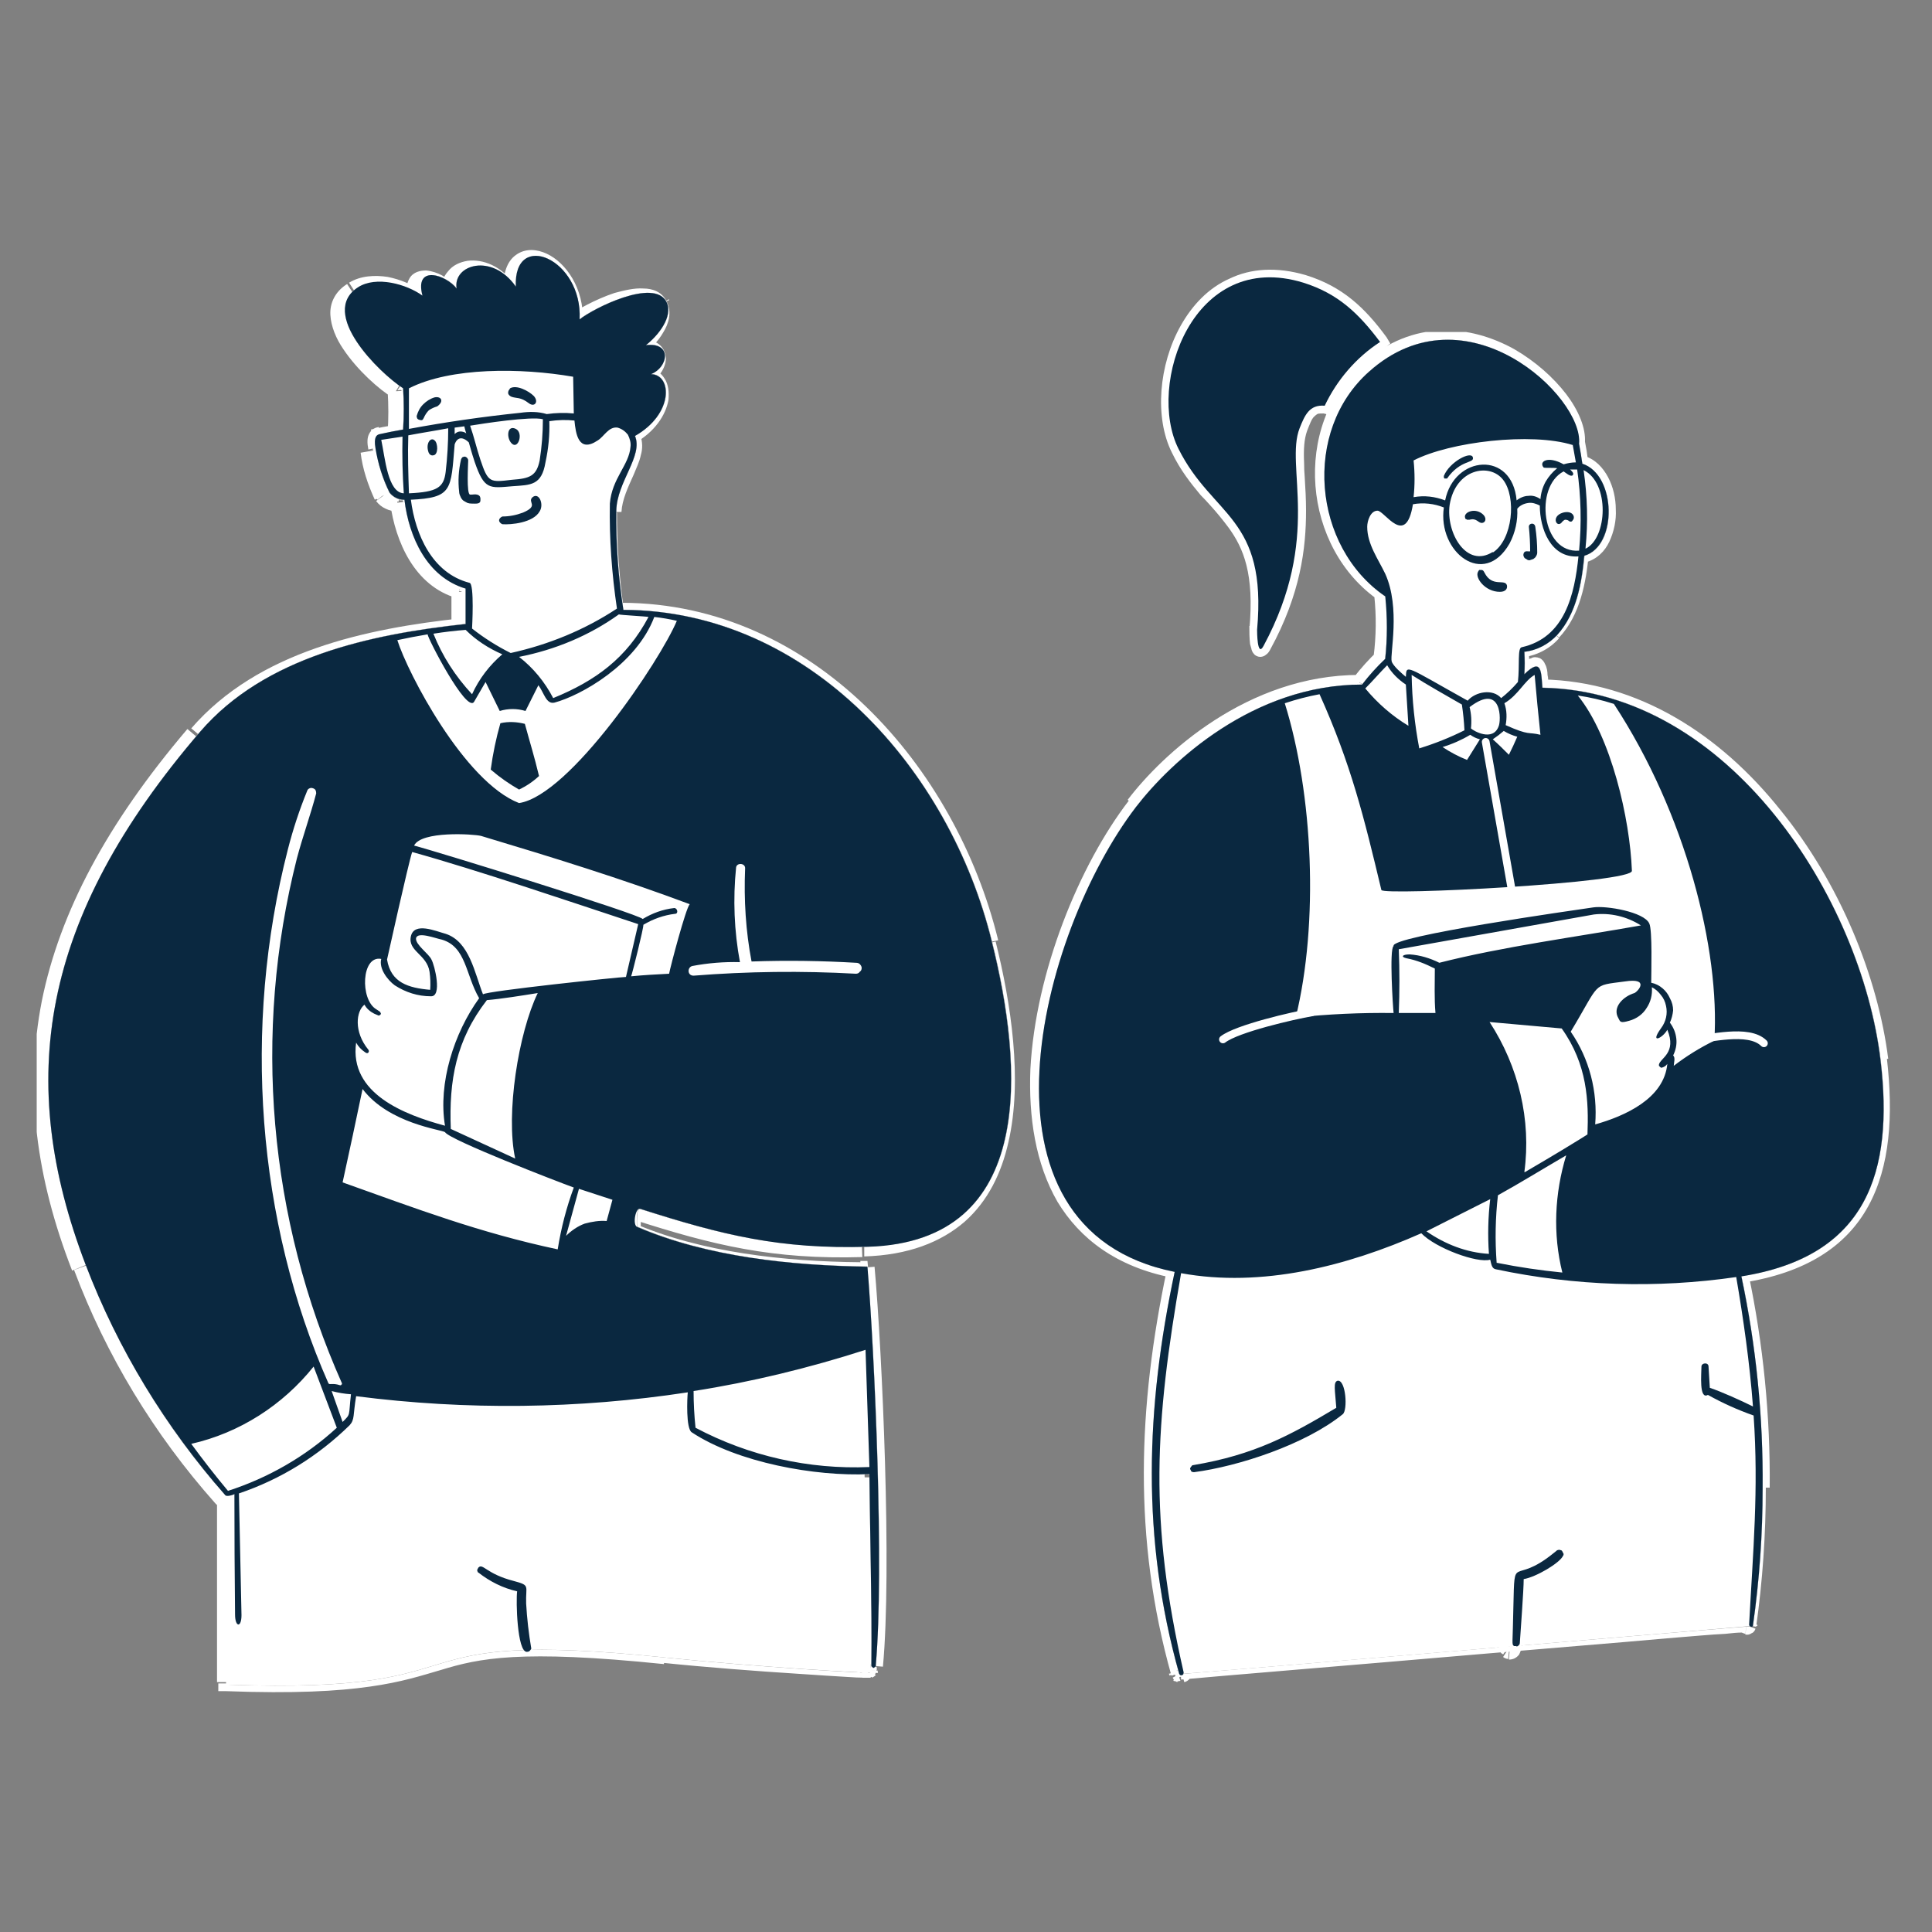
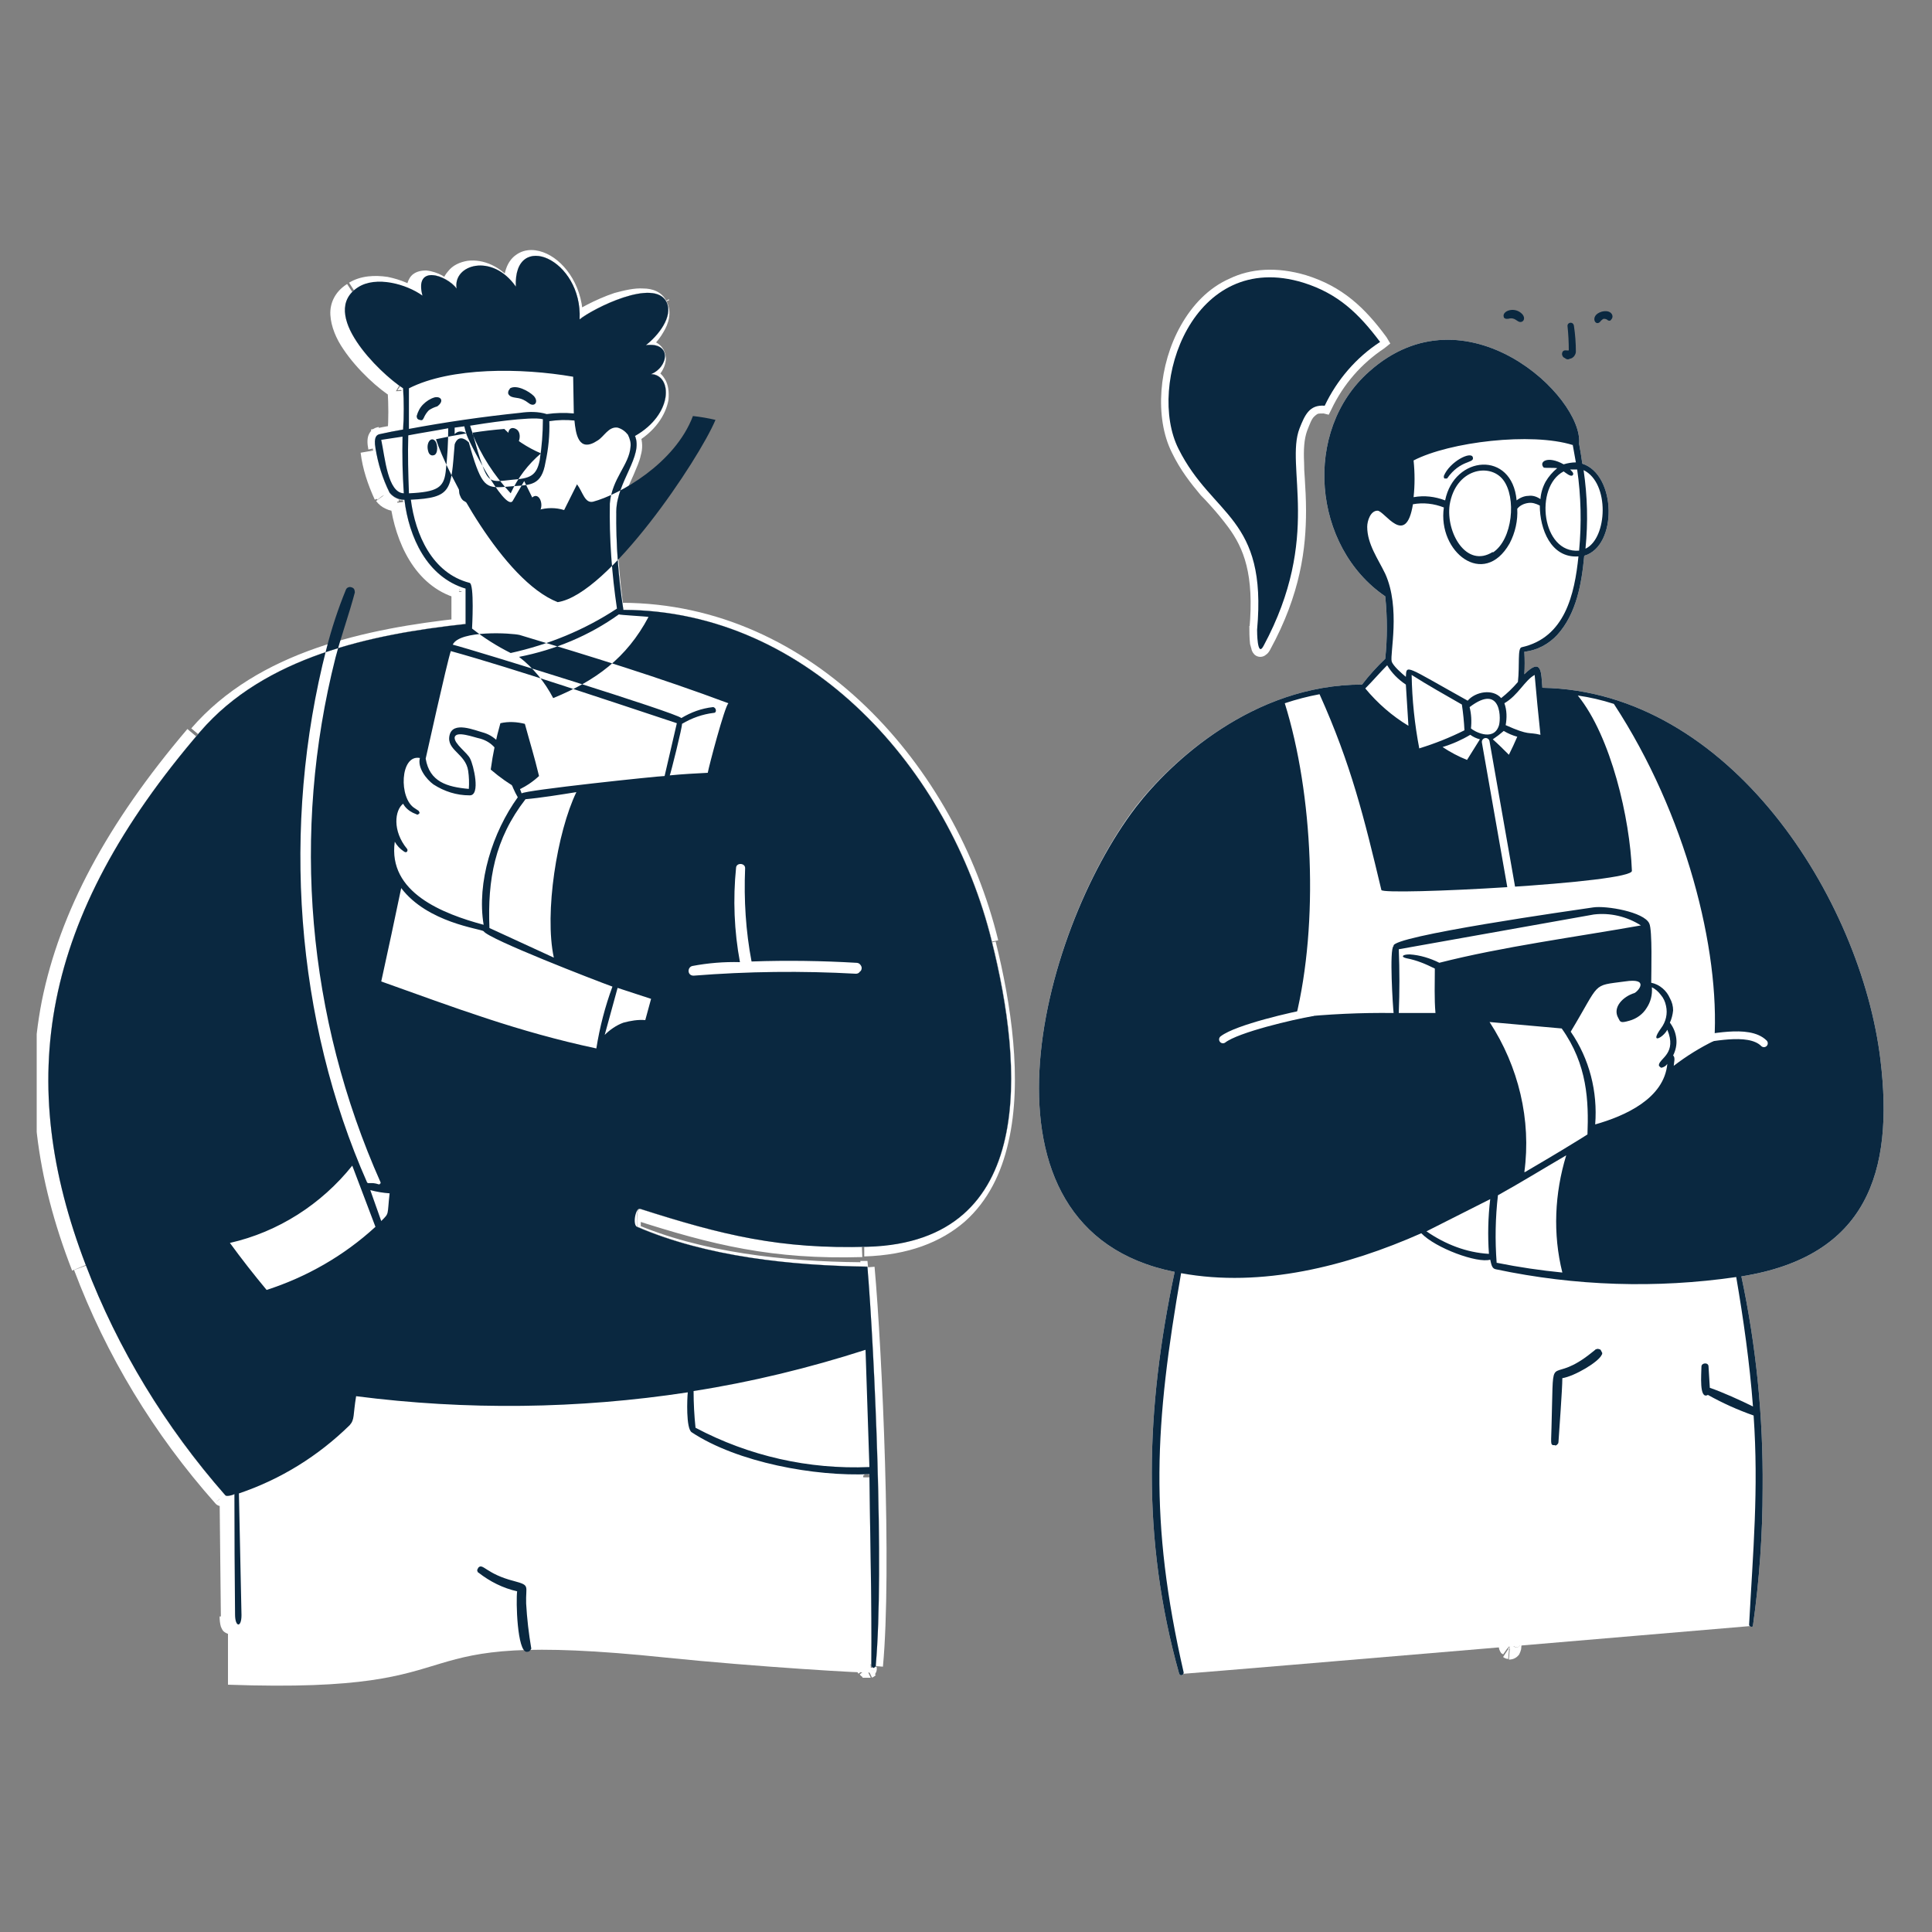
<svg xmlns="http://www.w3.org/2000/svg" version="1.2" viewBox="0 0 300 300" width="300" height="300">
  <rect x="0" y="0" width="300" height="300" fill="#808080" stroke="none" />
  <title>boy-and-girl</title>
  <defs>
    <clipPath clipPathUnits="userSpaceOnUse" id="cp1">
      <path d="m245.7 38.52v222h-240v-222zm-91.66 107.65c-6.56-26.62-28.29-51.37-57.24-51.48q-1.18-7.67-1.1-15.43c0.08-4.5 4.2-8.42 2.91-11.6 6-3.37 5.82-9.42 2.52-9.6 2.64-1.02 3.3-4.98-0.85-4.5 1.83-1.33 4.35-4.38 3.22-6.7-1.89-3.74-11.41 1.03-13.5 2.71 0.45-9.4-10.29-13.96-9.9-5.05-3.67-5.3-9.84-3.38-9.18 0.25-1.59-2.07-6.57-3.78-5.31 1.17-2.55-1.8-7.17-3.1-9.97-1.3-6.21 3.97 3.24 13.27 6.94 15.63q0.2 3.21 0 6.42-1.8 0.34-3.57 0.75c-0.49 0.1-0.97 0.4-0.67 2.11 0.34 2.42 1.06 4.76 2.13 6.95q0.41 0.54 1.03 0.85 0.62 0.3 1.31 0.29c0.7 5.73 3.48 12 9.49 13.72v5.51c-14.8 1.59-31.2 5.13-41.2 16.72-24.96 29.06-28.75 54.32-17.76 82.8 5 13.14 12.33 25.26 21.64 35.78 0.24 0.27 1.11 0 1.38-0.12q0.09 9.31 0.15 18.64c0 2.03 1.01 2.06 0.98 0.08l-0.38-18.92c6.47-2.14 12.34-5.77 17.15-10.6 0.88-0.86 0.58-1.5 1.08-4.5 17.1 2.22 34.44 2.02 51.49-0.59-0.15 0.93-0.34 5.6 0.57 6.21 7.14 4.77 19.2 6.95 27.6 6.53 0.11 9.54 0.38 20.35 0.29 29.64q-0.02 0.08 0 0.16 0.02 0.08 0.07 0.14 0.05 0.06 0.12 0.1 0.08 0.03 0.16 0.03 0.08 0 0.15-0.03 0.08-0.04 0.13-0.1 0.05-0.06 0.07-0.14 0.02-0.08 0-0.16c1.35-14.78-0.15-48.53-1.32-61.89-11.76-0.12-24.91-1.5-35.74-6.19 0 0-0.18-2.96 0.51-2.72 12.72 4.05 21.7 6.24 35.4 5.83 26.29-0.79 24-28.21 19.2-47.4zm87.73 94.82l-0.55 0.42c-6.29 5.07-6-0.23-6.18 8.19-0.11 6-0.24 5.88 0.12 6.12q0.12 0.08 0.27 0.09 0.15 0.02 0.29-0.05 0.13-0.06 0.22-0.19 0.09-0.12 0.1-0.27c0.11-1.67 0.63-8.27 0.59-9.92 1.93-0.32 5.62-2.47 6.09-3.57q0.1-0.18 0.08-0.39-0.02-0.2-0.16-0.36-0.13-0.16-0.34-0.21-0.2-0.05-0.39 0.02-0.05 0.01-0.09 0.04-0.03 0.04-0.05 0.08zm-56.41-13.37q-0.23 0.06-0.36 0.24-0.13 0.18-0.11 0.41 0.03 0.23 0.19 0.38 0.17 0.15 0.4 0.16c6.88-0.9 17.31-4.38 23.1-9 0.75-0.66 0.43-5.4-0.78-5.21-0.72 0.12-0.45 1.32-0.24 4.16-7.25 4.33-12.72 7.29-22.2 8.86zm52.8-140.67q0.27-0.16 0.43-0.42 0.15-0.27 0.17-0.58 0.01-2.02-0.27-4.02c-0.11-0.63-1.05-0.62-1.01 0q0.19 1.93 0.12 3.87c-0.15 0.09-0.75-0.23-0.93 0.28q-0.08 0.26 0.01 0.52 0.09 0.25 0.32 0.4 0.28 0.14 0.59 0.13 0.31-0.02 0.57-0.18zm-8.09 1.7q-0.16-0.02-0.31 0.06-0.14 0.08-0.21 0.22c-0.5 0.92 1.14 3.09 3.42 3.09 0.91 0 1.23-0.46 1.09-0.97-0.28-1.05-2.29 0.45-3.55-1.99q-0.04-0.17-0.16-0.28-0.12-0.11-0.28-0.13zm13.01-7.74q0.25-0.04 0.48 0.07 0.15 0.14 0.36 0.14 0.2 0 0.36-0.14c0.48-0.49-0.08-1.66-1.5-1.21-2.04 0.63-0.9 2.55-0.11 1.4q0.16-0.2 0.41-0.26zm-15.53-0.36q0.04 0.1 0.11 0.17 0.07 0.07 0.17 0.11 0.09 0.04 0.2 0.04 0.1-0.01 0.2-0.05c1.17-0.26 1.27 0.58 1.9 0.58 0.51 0 0.81-0.61 0.29-1.23-1.17-1.31-3.18-0.49-2.87 0.38z" />
    </clipPath>
    <clipPath clipPathUnits="userSpaceOnUse" id="cp2">
      <path d="m293.84 51.55v211.8h-265.8v-211.8zm-258.44 181.55v28.5c42.3 1.51 23.07-8.88 68.1-4.2 13.56 1.41 31.78 2.5 31.8 2.34-0.38-2.31-2.57-48-2.7-50.34-0.12-2.79-99.64-2.93-102.3-3.6-4.26-1.14 5.79 26.54 5.1 27.3zm37.61-156.34c-0.65-0.01-0.27-4.78-0.27-5.23q0-0.21-0.14-0.38-0.14-0.16-0.35-0.2-0.21-0.04-0.4 0.07-0.18 0.12-0.25 0.32c-0.38 1.64-0.47 3.34-0.27 5.01q0 0.38 0.15 0.73 0.15 0.35 0.43 0.61 0.28 0.26 0.64 0.39 0.36 0.12 0.74 0.1c0.63 0.03 1.28 0.1 1.34-0.53 0.09-0.84-0.53-0.97-1.35-0.9zm5.01 3.47q-0.22 0.04-0.36 0.2-0.13 0.16-0.14 0.38 0.01 0.21 0.14 0.38 0.14 0.16 0.36 0.19c1.3 0.1 4.75-0.18 5.8-1.96 0.66-1.13-0.13-3.06-1.15-2.18-0.9 0.78 1.12 1.29-1.5 2.33q-1.52 0.6-3.15 0.66zm-10.76-9.5c0.83-0.12 0.78-1.89 0.24-2.37-0.64-0.52-1.42 0.47-1 1.74 0.12 0.38 0.36 0.69 0.76 0.63zm-2.53-6.09q-0.01 0.21 0.11 0.38 0.12 0.17 0.32 0.22 0.21 0.05 0.39-0.04 0.19-0.08 0.29-0.27 0.24-0.68 0.77-1.17 0.54-0.49 1.25-0.66c1.14-0.78 0.63-1.59-0.36-1.37-0.69 0.19-1.31 0.55-1.8 1.07-0.49 0.51-0.83 1.15-0.97 1.84zm15.4 1.97c-1.38-0.71-1.57 1.5-0.61 2.34 0.96 0.84 1.83-1.72 0.61-2.34zm2.79-5.07c-0.82-0.87-2.74-1.83-3.69-1.19q-0.17 0.12-0.25 0.3-0.09 0.19-0.07 0.39 0.03 0.2 0.15 0.36 0.13 0.16 0.32 0.23c0.83 0.31 1.43 0 2.69 0.97 0.96 0.74 1.68-0.19 0.85-1.06zm153.81 43.15q0.1-1.73 0-3.46c1.94-0.26 3.73-1.19 5.06-2.63 3-3.26 3.84-8.03 4.26-12.3 5.17-1.5 4.96-12.55-0.33-14.26q-0.25-1.56-0.56-3.09c0.69-7.37-17.52-24.65-32.56-11.25-10.35 9.23-8.81 27.18 2.55 34.95q0.49 4.86-0.08 9.7-1.93 1.84-3.57 3.95c-16.9 0-29.71 12-35.08 18.96-15 19.62-27 65.69 6 72.22-4.5 21.18-5.21 41.44 0.7 62.48q0.06 0.11 0.18 0.16 0.12 0.05 0.24 0.01 0.13-0.04 0.2-0.14 0.02-0.04 0.04-0.08c8.06-0.63 87.88-7.42 87.92-7.37q0.07 0.08 0.17 0.09 0.11 0.02 0.2-0.03 0.09-0.06 0.12-0.15 1.54-10.64 1.5-21.38c0.1-11.06-1-22.09-3.28-32.91 19.47-3.01 23.67-16.11 21.63-33.53-3-25-23.46-57.33-52.5-57.86-0.27-2.2 0-4.9-2.81-2.08z" />
    </clipPath>
  </defs>
  <style>
		.s0 { fill: #ffffff;stroke: #ffffff;stroke-width: 1.2 } 
		.s1 { fill: #ffffff } 
		.s2 { fill: #0a2840 } 
		.s3 { fill: none;stroke: #ffffff;stroke-linecap: round;stroke-linejoin: round;stroke-width: 1.2 } 
	</style>
  <path class="s0" d="m194.6 97.8c0 0.1 0 1.2 0.1 2.1q0.1 0.4 0.2 0.7c0 0.1 0.1 0.4 0.3 0.6 0.1 0.1 0.3 0.2 0.5 0.2 0.2 0 0.4-0.1 0.5-0.2 0.2-0.1 0.4-0.4 0.5-0.6 4.7-8.6 5.5-15.6 5.5-21.3 0-1.8-0.1-3.5-0.2-5.1q-0.1-1.2-0.1-2.3c-0.1-2.1 0-3.8 0.5-5.2 0.4-1 0.7-1.9 1.2-2.4q0.4-0.4 0.8-0.6c0.3-0.1 0.7-0.1 1.2-0.1l0.4 0.1 0.2-0.4c1.9-4 4.8-7.3 8.4-9.7l0.5-0.4-0.3-0.5c-3.3-4.5-6.7-7.7-12.2-9.4-4.4-1.3-8.3-1-11.4 0.5-3.2 1.4-5.6 4-7.3 7-3.4 6-4 14-1.4 19.2 1.3 2.7 2.9 4.7 4.4 6.5q0.8 0.8 1.5 1.6c1 1.1 1.9 2.2 2.8 3.4 2.5 3.4 4.2 7.6 3.4 16.3zm30.4-23l0.1-0.1 0.1-0.1c1-1.4 1.9-1.9 2.6-2.1q0.2-0.1 0.4-0.2 0 0 0.1 0 0.2-0.1 0.5-0.2c0.1-0.1 0.3-0.3 0.4-0.5 0.1-0.3 0.1-0.5 0.1-0.7-0.1-0.4-0.4-0.6-0.7-0.7-0.2-0.1-0.5-0.1-0.7 0-0.5 0-1 0.3-1.5 0.6-1.1 0.6-2.3 1.6-2.8 2.9v0.1q-0.1 0.3 0.1 0.6 0.1 0.2 0.3 0.4l0.3-0.5-0.3 0.5q0.2 0.1 0.5 0.1 0.3 0 0.5-0.1zm-140.9 46.1l0.3-0.2-0.1-0.4c-0.4-1.6-0.7-2.8-1.1-4v-0.2c-0.4-1.2-0.7-2.3-1.1-3.9l-0.1-0.3-0.3-0.1c-1.4-0.4-2.7-0.4-4.1-0.1h-0.3l-0.1 0.4q-1.1 3.6-1.6 7.3v0.4l0.2 0.2q2.1 1.7 4.4 3.2l0.3 0.1 0.3-0.1q1.8-0.9 3.3-2.3z" />
  <path class="s1" d="m134.8 193.6c-13.7 0.4-22.6-1.8-35.4-5.9-0.7-0.2-0.5 2.8-0.5 2.8 10.9 4.7 24 6 35.8 6.2 1.1 13.3 2.6 47.1 1.3 61.8q0 0.1 0 0.2 0 0.1-0.1 0.1 0 0.1-0.1 0.1-0.1 0.1-0.2 0.1 0 0-0.1-0.1-0.1 0-0.1-0.1-0.1 0-0.1-0.1 0-0.1 0-0.2c0.1-9.2-0.2-20.1-0.3-29.6-8.4 0.4-20.5-1.8-27.6-6.5-0.9-0.6-0.7-5.3-0.6-6.2-17 2.6-34.4 2.8-51.5 0.6-0.5 3-0.2 3.6-1 4.5-4.9 4.8-10.7 8.4-17.2 10.6l0.4 18.9c0 2-1 1.9-1-0.1q-0.1-9.3-0.1-18.7c-0.3 0.2-1.2 0.4-1.4 0.2-9.3-10.6-16.7-22.7-21.7-35.8-10.9-28.5-7.2-53.7 17.8-82.8 10-11.6 26.4-15.1 41.2-16.7v-5.5c-6-1.8-8.8-8-9.5-13.8q-0.7 0-1.3-0.3-0.6-0.3-1-0.8c-1.1-2.2-1.8-4.5-2.2-6.9-0.3-1.8 0.2-2.1 0.7-2.2q1.8-0.4 3.6-0.7 0.2-3.2 0-6.4c-3.7-2.4-13.2-11.7-7-15.7 2.8-1.8 7.5-0.5 10 1.3-1.3-4.9 3.7-3.2 5.3-1.1-0.6-3.7 5.5-5.6 9.2-0.3-0.4-8.9 10.3-4.3 9.9 5.1 2.1-1.7 11.6-6.5 13.5-2.7 1.1 2.3-1.4 5.3-3.2 6.7 4.1-0.5 3.5 3.4 0.8 4.5 3.3 0.1 3.5 6.2-2.5 9.6 1.3 3.1-2.8 7.1-2.9 11.6q-0.1 7.7 1.1 15.4c28.9 0.1 50.7 24.9 57.2 51.5 4.8 19.2 7.1 46.6-19.2 47.4z" />
  <path class="s1" d="m241.8 240.9q0.1 0 0.1 0 0.2-0.1 0.4-0.1 0.2 0.1 0.3 0.3 0.2 0.1 0.2 0.3 0 0.2-0.1 0.4c-0.5 1.1-4.1 3.3-6.1 3.6 0.1 1.6-0.5 8.2-0.6 9.9q0 0.1-0.1 0.3 0 0.1-0.2 0.2-0.1 0-0.3 0-0.1 0-0.2-0.1c-0.4-0.2-0.3-0.1-0.2-6.1 0.2-8.4-0.1-3.1 6.2-8.2l0.6-0.4q0-0.1 0-0.1z" />
  <path class="s1" d="m207.6 218.8c-0.3-2.9-0.5-4.1 0.2-4.2 1.2-0.2 1.5 4.5 0.8 5.2-5.8 4.6-16.2 8.1-23.1 9q-0.3 0-0.4-0.1-0.2-0.2-0.2-0.4 0-0.3 0.1-0.4 0.1-0.2 0.4-0.3c9.4-1.6 14.9-4.5 22.2-8.8z" />
  <path class="s1" d="m237.6 87.1q-0.3 0-0.6-0.1-0.2-0.1-0.3-0.4-0.1-0.3 0-0.5c0.1-0.5 0.7-0.2 0.9-0.3q0.1-1.9-0.1-3.9c-0.1-0.6 0.9-0.6 1 0q0.3 2 0.3 4.1-0.1 0.3-0.2 0.5-0.2 0.3-0.4 0.5-0.3 0.1-0.6 0.1z" />
  <path class="s1" d="m230.4 88.8q0.1 0.1 0.1 0.3c1.3 2.4 3.3 0.9 3.6 1.9 0.1 0.6-0.2 1-1.1 1-2.3 0-4-2.2-3.5-3.1q0.1-0.1 0.3-0.2 0.1-0.1 0.3-0.1 0.1 0.1 0.3 0.2z" />
  <path class="s1" d="m242.7 81.2c-0.8 1.1-2-0.8 0.1-1.4 1.4-0.5 2 0.7 1.5 1.2q-0.2 0.1-0.4 0.1-0.2 0-0.3-0.1-0.3-0.1-0.5-0.1-0.3 0.1-0.4 0.3z" />
-   <path class="s1" d="m230.4 80.2c0.5 0.6 0.2 1.2-0.3 1.2-0.6 0-0.7-0.8-1.9-0.6q-0.1 0.1-0.2 0.1-0.1 0-0.2-0.1-0.1 0-0.1-0.1-0.1-0.1-0.2-0.2c-0.3-0.8 1.7-1.6 2.9-0.3z" />
  <g id="Clip-Path" clip-path="url(#cp1)">
    <path class="s1" d="m58.8 66.3c-0.5 0.1-1.1 0.3-1.5 1.1-0.3 0.6-0.3 1.4-0.1 2.4l2.3-0.5q-0.1-0.5-0.1-0.7c0-0.2 0.1-0.2 0.1-0.2q-0.1 0.1-0.2 0.2c-0.1 0-0.1 0 0 0zm3.7 1.5h0.6l0.1-0.7-0.7 0.1zm0.1 8.9v0.6h0.6v-0.7zm44.1 139.6l1.2 0.2 0.3-1.7-1.7 0.3zm30.4 42.5c1.4-14.9-0.1-48.8-1.3-62.1l-2.4 0.2c1.2 13.3 2.7 47 1.3 61.7zm-2.2-29.8h1.2v-1.3l-1.2 0.1zm-29.4-12.9c-0.1 0.6-0.2 2-0.1 3.4 0 0.7 0.1 1.5 0.2 2.1q0.1 0.5 0.3 1c0.1 0.2 0.3 0.6 0.7 0.9l1.3-2c0.2 0.1 0.2 0.2 0.2 0.1q-0.1-0.1-0.2-0.4c0-0.5-0.1-1.1-0.1-1.7-0.1-1.4 0-2.7 0.1-3zm2-65.1q0 0-0.1 0 0 0 0-0.1 0 0 0-0.1 0 0 0-0.1 0 0 0.1 0l-0.2-1.2c-0.8 0.1-1.2 0.9-1.1 1.4 0 0.3 0.1 0.7 0.4 0.9q0.3 0.4 0.9 0.4zm7.2-1.5v0.6l0.8 0.1-0.2-0.8zm40.3-3.5c-6.6-27-28.7-52.3-58.4-52.4v2.4c28.2 0.1 49.6 24.2 56.1 50.5zm-40.3-11.1q0 0 0 0 0 0 0 0 0 0 0.1 0 0.1 0 0.1 0 0 0 0 0 0 0.1 0 0.1 0 0 0-0.1 0 0 0 0l1.2 0.2c0.1-0.4-0.1-0.8-0.3-1-0.3-0.2-0.6-0.3-0.9-0.4-0.2 0-0.6 0.1-0.8 0.2-0.3 0.2-0.5 0.5-0.6 0.9zm1.8 14.6l-0.6 0.1 0.1 0.5h0.5zm16.3 0.1l-0.1 0.6h0.1zm0 1.1q-12.7-0.6-25.3 0.3l0.1 1.2q12.6-0.9 25.1-0.3zm-25.2 0.9v0.6zm-7-55.7l0.6 0.3 0.4-0.8-0.9-0.1zm-17.5 11.1q0.2 0.4 0.5 0.9c0.1 0.3 0.3 0.6 0.5 0.9 0.2 0.4 0.4 0.7 0.8 0.9q0.5 0.3 1.3 0.1l-0.4-1.1c-0.1 0-0.2 0-0.3 0q-0.1-0.1-0.4-0.5-0.2-0.4-0.5-0.9c-0.1-0.3-0.3-0.7-0.6-1zm-2.6-4.9l-0.1-0.6-1.3 0.3 1.1 0.8zm15.5-6.6l0.4-0.4-0.4-0.4-0.3 0.3zm-7.1-36.9h0.6v-0.5l-0.5-0.1zm0.1 5.7l-0.1 0.6h0.7v-0.6zm-4.2 0.1l-0.2 0.6h0.1 0.2zm0.1-0.6c-1.4-0.4-2.9-0.4-4.4-0.1l0.3 1.1c1.2-0.2 2.5-0.2 3.8 0.2zm-21.6 2.9h-0.6v0.7l0.7-0.1zm0-6.4l-0.3-0.5-0.3 0.2v0.3zm20.3 4.9q-0.1 3.2-0.6 6.3l1.2 0.2q0.5-3.2 0.6-6.5zm0 6.4l0.6 0.1zm-4.4 2.4c-0.8 0.1-1.5 0.2-1.9 0.2-0.5 0-0.8-0.1-1-0.2-0.1-0.1-0.3-0.3-0.5-0.8-0.3-0.4-0.5-1.1-0.8-2l-1.1 0.4q0.4 1.4 0.8 2.2c0.2 0.5 0.6 0.9 1 1.2 0.5 0.3 1 0.4 1.6 0.4 0.5 0 1.2-0.1 2.1-0.2zm-6.3-2c0.4 1.1 0.7 2 1.1 2.6 0.4 0.6 0.8 1.1 1.3 1.4 0.6 0.3 1.2 0.3 1.8 0.3 0.6 0 1.4 0 2.3-0.1l-0.1-1.2c-0.9 0.1-1.6 0.1-2.2 0.1-0.5 0-0.9 0-1.2-0.2-0.3-0.1-0.6-0.4-0.9-0.9-0.3-0.6-0.6-1.3-1-2.4zm1.5-0.6l0.6-0.2zm6.1-7.8q-8.7 0.9-17.4 2.5l0.2 1.2q8.6-1.6 17.3-2.5zm3.6 1.6h0.6v-0.5l-0.4-0.1zm-11.9 2.2l-0.4 0.5 1 0.8v-1.3zm-1.8 0.1l-0.6 0.1 0.1 1.3 0.9-1zm0-0.9l-0.1-0.6h-0.4l-0.1 0.5zm1.5-0.2l0.6-0.2-0.1-0.5-0.6 0.1zm0.3 1.1h0.6v-0.1-0.1zm-9 0.3l-0.2-0.6 0.3 1.2zm6.2-1.1h0.6v-0.7l-0.7 0.1zm-5.8 11.7c1.6-0.1 2.9-0.2 3.9-0.5 1-0.3 1.7-0.8 2.2-1.5 0.5-0.8 0.7-1.7 0.9-2.9 0.1-1.1 0.2-2.5 0.4-4.3l-1.2-0.1c-0.2 1.8-0.3 3.2-0.4 4.3-0.2 1.1-0.4 1.8-0.7 2.3-0.3 0.5-0.8 0.8-1.6 1-0.8 0.3-2 0.4-3.6 0.5zm-1-0.6l1.2-0.1-0.1-1.1h-1.1zm0.6-10h0.6l0.1-0.9-0.8 0.3zm0.2 10l-0.2-0.5 0.3 1.1zm6.9-8.6l-0.6-0.2v0.1zm4.5 2.2q-0.5-1.3-0.8-2.6c-0.3-0.9-0.5-1.8-0.8-2.7l-1.1 0.4q0.4 1.2 0.7 2.6c0.3 0.9 0.5 1.8 0.9 2.7zm-1.5 0.6l-0.6 0.2zm5.9 4.4c0.7-0.1 1.4-0.1 2-0.2 0.6-0.1 1.1-0.2 1.7-0.5 1-0.6 1.7-1.7 2-3.5l-1.1-0.3c-0.4 1.7-0.9 2.4-1.5 2.7q-0.5 0.3-1.3 0.4c-0.5 0.1-1.1 0.1-1.9 0.2zm5.1-4.4l-0.5-0.1zm0.6-6.4l-0.1-0.6-0.5 0.1v0.5zm3.9-0.1h0.6l-0.1-0.5-0.5-0.1zm3.6 3.2l0.3 0.5zm3.2-2l0.1-0.6zm0.9 12.8c0.1-1.9 1-3.8 1.9-5.8 0.4-1 0.9-2 1.1-3 0.3-1 0.3-2.1-0.1-3.2l-2.3 0.9c0.2 0.5 0.3 1 0.1 1.8-0.2 0.7-0.5 1.5-1 2.5-0.8 1.9-2 4.2-2.1 6.8zm-2.1-1.1l-0.6-0.1v0.1zm1 16.3l0.4 0.5 0.3-0.2-0.1-0.4zm-16.5 6.9l-0.2 0.6 0.2 0.1 0.2-0.1zm-7.5-3.1c1.7 1.7 3.7 3 5.9 3.9l0.5-1.1c-2.1-0.8-4-2.1-5.5-3.7zm1-7.8l0.1-0.6zm-9.1-12.8l0.6-0.1-0.1-0.7-0.7 0.2zm8.4 18.1c-14.8 1.6-31.6 5.1-42 17.1l1.9 1.6c9.6-11.2 25.6-14.8 40.4-16.3zm5.8 6l0.4 0.4 0.8-0.6-1-0.4zm-12.2-3.1c0 0.1 0.1 0.2 0.1 0.3q0 0 0 0.1 0.1 0.2 0.2 0.5 0.3 0.6 0.7 1.5c0.6 1.1 1.4 2.6 2.3 4 0.8 1.4 1.7 2.7 2.4 3.6 0.4 0.5 0.8 0.9 1.2 1.1 0.2 0.1 0.4 0.2 0.7 0.2 0.3-0.1 0.5-0.2 0.7-0.4l-1-0.7c0.1-0.1 0.1-0.1 0.2-0.1 0.1 0 0.1 0 0-0.1q-0.3-0.1-0.8-0.7c-0.7-0.9-1.6-2.1-2.4-3.5-0.8-1.4-1.6-2.8-2.2-3.9q-0.4-0.9-0.7-1.5-0.1-0.2-0.1-0.4-0.1-0.1-0.1-0.1c0 0 0 0 0 0.1zm1.5-0.1l-0.1-0.6-0.8 0.2 0.3 0.7zm5.1-0.7l0.2 0.6-0.3-1.2zm-10.5 2.2q2.4-0.5 4.8-0.9l-0.2-1.2q-2.5 0.4-4.8 0.9zm11.8 9.1l0.4 0.3h0.1zm4-7.9c-2.1 1.7-3.8 3.9-4.9 6.4l1.1 0.5c1-2.3 2.6-4.3 4.6-6zm0 9.2l-0.5 0.3 0.2 0.4 0.5-0.1zm3.9 0l-0.1 0.6 0.5 0.1 0.2-0.4zm4.8-2.3c-1.3-2.6-3.2-4.9-5.5-6.6l-0.7 0.9c2.1 1.7 3.9 3.8 5.1 6.2zm-0.3 1.1l-0.2-0.6zm15.5-13.3l0.1-0.6-0.5-0.1-0.1 0.5zm-35.2 2.7l0.2 0.6-0.3-1.2zm-11.1 63.4l0.5-0.3-0.9-1.5-0.2 1.8zm13.9 12.3c-3.1-0.9-6.7-2.1-9.4-4-2.7-2-4.4-4.6-3.9-8.3l-1.2-0.1c-0.6 4.2 1.4 7.2 4.4 9.3 2.9 2.1 6.7 3.4 9.8 4.2zm-12.9-10.3c0.2 0.1 0.4 0.2 0.7 0.2 0.3 0 0.5-0.1 0.6-0.3 0.2-0.2 0.2-0.4 0.2-0.6 0-0.1 0-0.4-0.2-0.6l-0.9 0.8c-0.1-0.1-0.1-0.2-0.1-0.2q0 0 0.1-0.1 0.1-0.2 0.2-0.2c0.1 0 0.1 0.1 0.1 0zm2.3-7.7c-0.4-0.2-0.8-0.8-1.1-1.6-0.2-0.8-0.3-1.7-0.3-2.5 0.1-0.9 0.3-1.6 0.6-2.1 0.3-0.4 0.7-0.6 1.2-0.5l0.2-1.2c-1-0.2-1.8 0.3-2.4 1-0.5 0.7-0.7 1.7-0.8 2.7 0 1 0.1 2.1 0.4 3 0.3 0.9 0.8 1.8 1.6 2.3zm0.6 0.3l-0.6-0.4-0.6 1.1 0.6 0.4zm-0.5 1l-0.3 0.6h0.1zm0.3-0.5l0.4-0.5h-0.1v-0.1zm-0.7-0.3l-0.3 0.5zm0.9-7.9l0.6 0.2 0.1-0.7-0.6-0.1zm7.7 4.3c-1.7-0.1-3.1-0.4-4.2-1.1-1-0.6-1.7-1.5-2-3.2l-1.2 0.3c0.3 1.9 1.3 3.2 2.6 4 1.3 0.8 3 1 4.7 1.2zm0 2.1q0.5 0.1 1-0.3c0.2-0.2 0.3-0.5 0.4-0.8 0.2-0.6 0.2-1.3 0.1-2-0.1-0.7-0.2-1.4-0.4-2-0.1-0.6-0.3-1.1-0.5-1.4l-1 0.6c0.1 0.1 0.2 0.5 0.4 1.1 0.1 0.5 0.2 1.2 0.3 1.8 0.1 0.7 0.1 1.2 0 1.6-0.1 0.1-0.1 0.2-0.2 0.2q0 0 0 0zm2.2 19.6l-0.2 0.6 0.9 0.2-0.1-0.9zm0.9 0.5h-0.6v0.4l0.4 0.1zm-18.5 39.2c-11-24.9-13.3-54.9-6.3-82.4l-1.2-0.3c-7.1 27.7-4.7 58.1 6.4 83.2zm-3.9-91.7l-0.5-0.3zm5.3 92.1l0.6-0.3zm-5-2.4l3.7 9.6 1.1-0.5-3.7-9.5zm-2.6-79.2c-6.9 27.3-4.4 56.1 7 81.8l1.1-0.5c-11.3-25.4-13.7-54-6.9-81zm-11.4 99.7c0.3 0.4 0.8 0.5 1 0.5 0.3 0 0.5 0 0.7-0.1 0.4 0 0.8-0.2 1-0.2l-1-2.2q0 0-0.1 0-0.1 0.1-0.3 0.1-0.1 0-0.1 0 0.1 0 0.2 0c0.1 0.1 0.2 0.1 0.4 0.3zm-21.9-36.2c5 13.3 12.4 25.5 21.9 36.2l1.7-1.6c-9.2-10.4-16.4-22.4-21.4-35.4zm36.5 15.5l0.5-0.3-0.3-1-0.7 0.9zm-11.2 20.7c6.7-2.2 12.7-6 17.6-10.9l-1.7-1.7c-4.6 4.7-10.3 8.2-16.6 10.3zm-1.7-1.8q-2.9-3.5-5.6-7.3l-1 0.8q2.8 3.7 5.7 7.3zm17.4-10.3l-0.6 0.2 0.4 0.9 0.6-0.7zm-1.7-4.7l0.1-0.6-1.1-0.3 0.4 1.1zm3.9 0.6l0.1-1.2-1.1-0.2-0.2 1.2zm31.4-23.3c-12.2-2.5-21.8-6.2-33.3-10.4l-0.4 1.2c11.5 4.1 21.2 7.9 33.5 10.4zm-0.1 0.6l-0.1 0.6 0.6 0.1 0.1-0.6zm-33.5-10.4v-0.6l-0.2 1.1zm41 6.1v0.6l0.1-1.2zm0-0.6c-1.2-0.1-2.4 0-3.6 0.4l0.4 1.2c1-0.4 2.1-0.5 3.1-0.4zm-5.7-4.9q-1.8 4.7-2.5 9.7l1.2 0.2q0.7-4.9 2.4-9.5zm1.4 0.5l0.1-0.6-0.6-0.2-0.1 0.6zm5.2 1.7l0.6 0.2 0.1-0.6-0.5-0.2zm-0.9 3.4l-0.6-0.2-0.2 0.8h0.8zm-19.2-35.3l-0.5 0.3 0.4 1 0.6-0.9zm-8.2-0.7v0.5l0.6 0.1v-0.6zm-8.2-5c-0.3 1 0.1 2 0.5 2.8 0.5 0.8 1.2 1.6 1.8 2l0.7-0.9c-0.4-0.4-1-1-1.4-1.7-0.4-0.7-0.6-1.4-0.4-1.9zm5.4-16.3l0.2-0.6-0.6-0.2-0.2 0.6zm35.1 11.1l0.6 0.2 0.1-0.6-0.5-0.1zm-2 8.2v0.6h0.5l0.1-0.5zm0.9 0h-0.6v1.7l1-1.4zm1.9-8l-0.3-0.6-0.4 0.3 0.2 0.4zm6.8-3.5c-0.2 0.1-0.2 0.3-0.3 0.4q-0.1 0.2-0.2 0.4-0.2 0.5-0.4 1.2c-0.3 1-0.7 2.2-1.1 3.5-0.7 2.5-1.3 5-1.5 5.6l1.2 0.3c0.1-0.6 0.8-3.1 1.5-5.6 0.3-1.2 0.7-2.5 1-3.4q0.3-0.7 0.4-1.1 0.1-0.3 0.2-0.4c0-0.1 0-0.1 0 0zm-1.9 2.5c0.4 0 0.6-0.2 0.8-0.4 0.2-0.3 0.2-0.6 0.2-0.8-0.1-0.4-0.5-1-1.2-0.9l0.1 1.2q0 0 0 0-0.1 0-0.1-0.1 0 0 0 0 0 0 0 0 0 0 0 0 0 0 0-0.1 0.1-0.1 0.1-0.1 0.1 0 0.1 0zm2.3-2.1l0.4 0.4 0.7-0.6-0.9-0.4zm-3.2 10.8v0.6h0.5l0.1-0.4zm-5.4-7.9l-1.9 8.2 1.1 0.2 2-8.2zm-39.3-74.5l3.4-0.6-0.2-1.2-3.4 0.6zm2.7-1.2q-0.2 4.5 0.1 9l1.2-0.1q-0.3-4.4-0.1-8.8zm0.8 8.3c-0.4-0.1-0.8-0.3-1.1-0.7-0.4-0.5-0.7-1.2-0.9-2.1-0.2-0.8-0.4-1.7-0.6-2.6-0.1-0.9-0.3-1.8-0.4-2.5l-1.2 0.3c0.1 0.7 0.3 1.5 0.4 2.4 0.2 0.9 0.4 1.9 0.7 2.8 0.2 0.8 0.5 1.7 1 2.3 0.5 0.7 1.1 1.2 2 1.3zm45 140.5c9.1-1.4 18.1-3.5 26.8-6.3l-0.3-1.2c-8.7 2.8-17.6 4.9-26.6 6.3zm26-6.9l0.6 18.2h1.2l-0.6-18.2zm1.2 17.6c-9.3 0.3-18.5-1.8-26.7-6.2l-0.6 1.1c8.4 4.5 17.8 6.6 27.3 6.3zm-26.4-5.7q-0.3-2.8-0.3-5.6h-1.2q0 2.9 0.3 5.7zm-0.9-71q3.6-0.6 7.2-0.5v-1.2q-3.7-0.1-7.4 0.6zm7.8-1.3c-0.9-4.8-1.1-9.7-0.6-14.5l-1.2-0.2c-0.5 5-0.3 10 0.6 14.9zm0.2-14.5h-0.6zm-0.6 0c-0.2 4.9 0.1 9.8 1 14.6l1.2-0.2c-0.9-4.7-1.2-9.6-1-14.4zm1.6 15.2c5.7-0.3 11.1-0.2 16.2 0.1l0.1-1.2c-5.1-0.3-10.6-0.4-16.3-0.1zm16.2 0.1q0.1 0 0.2 0.1l0.9-0.9c-0.3-0.2-0.7-0.4-1.1-0.4zm0.2 0.1q0.1 0.1 0.1 0.2h1.2c0-0.4-0.2-0.8-0.4-1.1zm0 0.2q0 0.1 0 0.2l0.8 0.8c0.3-0.2 0.4-0.6 0.4-1zm0 0.2q-0.1 0.1-0.2 0.1v1.2c0.4 0 0.7-0.2 1-0.5zm-0.2 0.7v0.6zm-25.4-1.2l0.1 0.6zm-7.3-54.5c-3.4 6.3-8.1 9.7-14.5 12.3l0.4 1.1c6.7-2.7 11.6-6.2 15.1-12.8zm-16.5 11l0.5-0.4-0.6-0.8-0.4 0.9zm-3-3.9c5.7-1.1 11.1-3.4 15.8-6.7l-0.7-1c-4.6 3.2-9.8 5.5-15.3 6.5zm15-6.7c0.1 0.1 0.2 0.1 0.2 0.1q0.1 0 0.1 0 0.1 0 0.2 0.1 0.2 0 0.5 0c0.4 0.1 1 0.1 1.5 0.1 1.1 0.1 2.2 0.2 2.4 0.2l0.2-1.2c-0.3 0-1.5-0.1-2.5-0.2-0.5 0-1.1 0-1.4-0.1q-0.3 0-0.5 0-0.1 0-0.1 0 0 0 0 0 0 0 0.1 0 0 0 0.1 0.1zm-7.3-37.4l0.1 5.7h1.2l-0.1-5.7zm0.7 5.1q-2.1-0.2-4.2 0.1l0.1 1.2q2-0.2 4.1-0.1zm-8.4 0.5l0.1 0.6zm-7.8 2l-0.1-0.6-0.7 0.1 0.3 0.7zm-9 0.5v-6.3h-1.2v6.3zm-0.3-5.8c3.1-1.6 7.4-2.4 11.9-2.6 4.5-0.2 9.2 0.2 13.3 0.9l0.2-1.2c-4.1-0.7-8.9-1.1-13.5-0.9-4.6 0.2-9.1 1-12.5 2.7zm20.6 4.3h0.6zm-1.1 6.3c-0.2 1.1-0.5 1.6-1 1.9-0.5 0.3-1.3 0.5-2.7 0.6l0.1 1.2c1.3-0.1 2.4-0.3 3.2-0.8 0.9-0.5 1.3-1.4 1.6-2.7zm-3.8 2.5v0.1l0.1 1.1h0.1zm0 0.6v-0.6zm-6.8-5.7l0.5-0.4zm0.3-2.1c0.9-0.1 3.3-0.5 5.7-0.7 1.1-0.2 2.3-0.3 3.3-0.3 1-0.1 1.7-0.1 2.1 0l0.3-1.1c-0.6-0.2-1.5-0.2-2.5-0.1-1 0-2.2 0.1-3.4 0.3-2.4 0.2-4.8 0.6-5.6 0.7zm10.6-1.5h1.2zm-10.9 1.7c-0.4-0.3-0.9-0.4-1.4-0.4l0.1 1.2q0.3 0 0.5 0.1zm-1.3-0.4c-0.5 0-1 0.2-1.3 0.6l0.9 0.8q0.2-0.2 0.4-0.2zm-0.2 0.9q-0.1-0.4 0-0.8l-1.2-0.1q-0.1 0.5 0 1zm-0.5-0.3l1.5-0.2-0.2-1.2-1.5 0.2zm0.8-0.7q0.1 0.6 0.3 1.2l1.2-0.4q-0.2-0.5-0.3-1zm0.3 1h1.2zm-8.3 0.9q0 0 0-0.1l-0.2-1.1q0 0 0 0zm0 0c2.2-0.4 4.1-0.7 6.2-1.1l-0.2-1.2c-2.1 0.4-4.1 0.7-6.2 1.1zm5.5-1.6q0 3.3-0.4 6.6l1.2 0.2q0.4-3.4 0.4-6.8zm-0.4 6.6c-0.1 1.2-0.4 1.7-1 2.1-0.7 0.4-1.9 0.6-4.1 0.7l0.1 1.2c2.1-0.1 3.6-0.3 4.6-0.9 1.1-0.6 1.4-1.6 1.6-2.9zm-4.5 3.4c-0.1-3-0.2-6-0.1-9l-1.2-0.1c-0.1 3.1 0 6.1 0.1 9.1zm-0.1-9q0 0 0 0 0 0 0 0h-1.2q0 0 0 0 0 0 0 0zm-0.8-0.6l0.4 1.1zm0.5 11.2q0 0 0 0v-1.2q0 0-0.1 0.1zm5.5-5l0.6 0.1zm2-4.2c0.1-0.2 0.2-0.4 0.2-0.4q0.1-0.1 0.2-0.1c0.1 0 0.4 0.2 0.7 0.5l0.9-0.7c-0.4-0.5-0.9-0.9-1.6-1q-0.5 0-0.9 0.4-0.5 0.3-0.7 1zm1.1-0.1q0 0 0 0 0 0.1 0.1 0.2 0 0.2 0.2 0.6c0.1 0.6 0.3 1.3 0.5 2l1.2-0.3c-0.3-0.8-0.4-1.4-0.6-2q-0.1-0.4-0.2-0.7 0-0.1-0.1-0.2 0-0.2-0.1-0.3zm7.1 5.4v-0.6zm0.1 1v0.6zm5.8-3.6q0.7-3.3 0.6-6.6l-1.2 0.1q0.1 3.1-0.6 6.2zm0.1-5.9q1.9-0.3 3.7-0.1l0.2-1.2q-2.1-0.2-4.1 0.1zm3.2-0.6c0.1 0.5 0.2 1.1 0.3 1.7 0.1 0.5 0.3 1.1 0.6 1.6 0.3 0.5 0.8 0.9 1.5 1q0.9 0.1 2.1-0.7l-0.6-1c-0.7 0.4-1.2 0.5-1.4 0.5-0.2 0-0.4-0.1-0.6-0.4q-0.3-0.5-0.5-1.3c-0.1-0.5-0.1-1-0.2-1.5zm4.5 3.6c0.3-0.2 0.6-0.5 0.8-0.8 0.3-0.2 0.5-0.4 0.7-0.7 0.5-0.4 0.8-0.6 1.2-0.5l0.2-1.2c-0.9-0.1-1.7 0.4-2.2 0.9-0.3 0.2-0.5 0.5-0.7 0.7q-0.4 0.4-0.7 0.6zm2.7-2c0.5 0.2 0.9 0.5 1.2 0.9l1-0.7c-0.4-0.6-1.1-1.1-1.9-1.3zm1.2 0.8c0.3 0.5 0.4 1 0.4 1.5l1.2 0.2c0.1-0.8-0.1-1.6-0.6-2.3zm0.4 1.5c-0.1 1.2-0.8 2.3-1.5 3.7-0.7 1.4-1.5 2.9-1.7 5l1.2 0.1c0.2-1.8 0.8-3.2 1.6-4.5 0.7-1.3 1.4-2.7 1.6-4.2zm-3.2 8.7c-0.1 5.5 0.2 11 1.1 16.5l1.2-0.2q-1.3-8.1-1.1-16.2zm1.3 15.8c-4.9 3.3-10.4 5.6-16.3 6.9l0.3 1.1c6-1.3 11.6-3.6 16.7-7zm-15.9 6.9q-3.2-1.5-5.9-3.8l-0.7 1q2.8 2.3 6.1 3.9zm-6.3-3.3c0.6 0 0.6 0 0.6 0q0 0 0 0 0 0 0 0 0 0 0 0 0 0 0-0.1 0 0 0-0.2 0-0.3 0.1-0.8c0-0.6 0-1.5 0-2.4 0-0.9 0-1.8-0.1-2.5q-0.1-0.5-0.2-0.9-0.1-0.3-0.2-0.5c-0.1-0.1-0.2-0.2-0.5-0.3l-0.3 1.2q-0.1-0.1-0.1-0.1-0.1-0.1-0.1-0.1 0 0 0.1 0.1 0 0.2 0.1 0.7c0.1 0.7 0.1 1.5 0.1 2.4 0 0.9 0 1.7 0 2.4q-0.1 0.5-0.1 0.8 0 0.1 0 0.2 0 0 0 0 0 0 0 0 0 0 0 0 0 0 0 0 0 0 0 0c0 0 0 0 0.6 0.1zm-0.3-7.7c-5.4-1.3-7.9-7-8.6-12.3l-1.2 0.1c0.7 5.5 3.4 11.9 9.5 13.4zm-11.4-12.1c0.8 5.8 3.7 12.8 10.4 14.7l0.6-2.3c-5.3-1.5-7.9-7.2-8.6-12.7zm2-0.8h-0.1l0.4 1.2h0.1zm8.7 19.8l0.1 1.2 1.1-0.1v-1.1zm3.1 9l0.5-0.2-0.5-1-0.6 0.9zm-1.7 1.6c-2.4-2.7-4.4-5.8-5.9-9.2l-1.1 0.5c1.5 3.5 3.6 6.7 6.1 9.5zm-6.3-8.4q2.5-0.4 5-0.6l-0.1-1.2q-2.6 0.2-5.1 0.6zm4.8-1.8l0.3 1.2 0.1-0.1zm1.1 10.7l-0.5 0.4 0.6 0.6 0.4-0.8zm0.9 1.5l1.8-3.2-1-0.6-1.8 3.2zm0.7-3.2l2.3 4.5 1.1-0.5-2.3-4.5zm3 4.8c1.1-0.3 2.4-0.3 3.6 0l0.3-1.2c-1.4-0.4-2.9-0.4-4.3 0zm4.4-0.3l2-3.9-1.1-0.5-2 3.9zm3.8-2.4l-0.6 0.3 0.3 0.5 0.5-0.2zm0.3 1.4c2.2-0.6 5.4-2.1 8.5-4.4 3.1-2.3 6-5.4 7.5-9.3l-1.2-0.4c-1.3 3.5-4.1 6.5-7 8.7-3 2.3-6.1 3.7-8.1 4.2zm15.3-13.3q1.7 0.2 3.5 0.6l0.2-1.2q-1.8-0.3-3.5-0.6zm-35.2 2.2l-0.2-0.6-0.4 0.1v0.5zm-0.1-0.6h-0.1l0.4 1.1zm-11.4 64.3q0.6 1 1.5 1.7l0.7-1q-0.7-0.5-1.2-1.3zm2.5 0.8l-0.5 0.4zm0.5-0.4c-1.1-1.2-1.5-2.6-1.6-3.8 0-1.1 0.4-2 0.9-2.3l-0.8-1c-0.8 0.7-1.3 2-1.3 3.4 0.1 1.4 0.6 3 1.8 4.5zm-1.6-6.3c0.5 0.7 1.1 1.2 1.8 1.6l0.5-1.1c-0.5-0.3-0.9-0.6-1.2-1.1zm1.8 1.6l0.6 0.3 0.5-1.1-0.6-0.3zm0.7 0.3q0.3 0.1 0.6 0l-0.5-1.1q0.1-0.1 0.2 0zm0.6-0.1q0.3-0.1 0.5-0.4l-1.1-0.6q0 0 0.1-0.1zm0.5-0.4q0.1-0.3 0-0.6l-1.1 0.2q-0.1-0.1 0-0.1zm0.1-0.7q-0.1-0.3-0.4-0.5l-0.7 1q-0.1-0.1-0.1-0.2zm-1.6 0.2l0.2-0.5zm-1.5-1.4l0.5-0.3-0.3-0.6-0.6 0.5zm3.5-7l-0.6-0.2v0.1 0.2zm0.9 4.5c1.8 1.1 3.9 1.7 6 1.7v-1.2c-1.9 0-3.7-0.5-5.3-1.5zm5.9 1.1l0.1-0.6h-0.1zm0.6-5.9c-0.1-0.3-0.4-0.6-0.6-0.9-0.3-0.3-0.6-0.5-0.9-0.8q-0.4-0.5-0.6-0.8c-0.2-0.3-0.2-0.4-0.2-0.5l-1.2-0.1c0 0.4 0.2 0.8 0.4 1.2 0.2 0.3 0.5 0.7 0.8 1 0.2 0.3 0.6 0.6 0.8 0.8q0.4 0.4 0.5 0.7zm6.4 5.9c-4 5.4-6.5 13.4-5.5 20.2l1.2-0.2c-1-6.4 1.4-14.1 5.3-19.3zm-17.3 8.8l-0.4 0.4v0.1zm23.6 15.9l-9.9-4.6-0.5 1.1 9.9 4.6zm-9.6-4.1c-0.3-7.4 0.8-13.5 5.5-19.6l-1-0.8c-4.9 6.4-6 12.9-5.7 20.5zm-25.4-43.3q1.2-4.6 3-9l-1.1-0.5q-1.8 4.5-3 9.2zm3-9q0 0 0-0.1l-0.5-1.1c-0.3 0.2-0.5 0.4-0.6 0.7zm0 0q0.1-0.1 0.1 0l0.4-1.2c-0.3-0.1-0.7-0.1-1 0.1zm4.7 91.5c-0.7-0.2-1.2-0.2-1.5-0.2-0.2 0-0.2 0-0.2 0q0.1 0 0.2 0.1 0.1 0.1 0.1 0.2l-1.1 0.4q0 0.2 0.2 0.3 0.2 0.2 0.4 0.2c0.1 0 0.3 0 0.4 0 0.3 0 0.6 0 1.1 0.2zm-0.4 0.5q-0.1-0.1 0-0.2l1.1 0.2q0.1-0.2 0-0.5zm0-0.2q0-0.1 0.1-0.2l0.9 0.8q0.1-0.1 0.2-0.4zm0-0.1q0.1-0.1 0.2-0.2l0.4 1.2q0.2-0.1 0.3-0.2zm0.2-0.2q0.1 0 0.2 0l-0.3 1.2q0.2 0.1 0.4 0zm-1.7 0.3l0.6-0.2v-0.1zm-6.4-82.8l0.6 0.1zm-9.3 99.5l-0.2-0.5-0.4 0.1v0.4zm-5.5-6.6c7.6-1.8 14.4-6.1 19.2-12.2l-0.9-0.8c-4.7 6-11.2 10.1-18.6 11.8zm22.9-9.7l-0.1 0.6zm-0.9 6.2c-4.8 4.4-10.5 7.6-16.7 9.6l0.3 1.1c6.4-2 12.3-5.3 17.2-9.8zm-17.1 10.1v0.1h1.2v-0.1zm18.4-10.5c0.6-0.2 0.6-0.2 0.6-0.2q0 0 0 0 0 0 0 0 0 0 0 0 0 0 0-0.1 0 0 0 0 0 0-0.1-0.1 0-0.1-0.1-0.4c-0.1-0.3-0.3-0.7-0.4-1.2-0.4-1-0.8-2.2-1.2-3l-1.1 0.4c0.3 0.8 0.8 2 1.1 3 0.2 0.5 0.4 0.9 0.5 1.2q0.1 0.3 0.1 0.4 0 0.1 0 0.1 0.1 0 0.1 0 0 0 0 0 0 0.1 0 0.1 0 0 0 0 0 0 0 0c0 0 0 0 0.5-0.2zm-1.8-4.2q1.5 0.3 3 0.4l0.1-1.2q-1.4-0.1-2.9-0.4zm2.6-0.2c-0.1 0.9-0.2 1.5-0.2 2 0 0.4-0.1 0.7-0.1 0.9-0.1 0.3-0.1 0.4-0.8 1.1l0.8 0.8c0.6-0.6 1-0.9 1.2-1.6q0-0.5 0.1-1.1c0-0.5 0.1-1.1 0.2-2zm-0.1-32.7q1.5-7.3 3.1-14.5l-1.2-0.2q-1.6 7.2-3.1 14.4zm34.1 8.2l-0.6-0.1-0.6 2.1 1.6-1.6zm-34.7-8.3v0.6h0.5l0.1-0.5zm0 0.6v-1.2zm41.1 4.9q0 0 0 0l-0.2 1.2q0.1 0 0.1 0zm-3.7 0.4c-1.2 0.5-2.2 1.1-3.1 2l0.8 0.9c0.8-0.8 1.7-1.4 2.7-1.7zm0.2 0.5l0.2 0.6zm-2.3 2l1.9-7.3-1.1-0.3-2 7.3zm1.2-6.9l5.2 1.7 0.4-1.1-5.2-1.7zm4.8 0.9c-0.3 1.1-0.6 2.3-0.9 3.4l1.2 0.3q0.4-1.7 0.9-3.4zm-0.9 3.4q0 0 0 0 0 0 0 0 0 0 0 0l1.1 0.3q0 0 0 0 0 0 0 0 0 0 0 0zm0.6 0.8v-1.2zm-18.6-36.1c-0.3-0.8-0.6-1.7-0.9-2.7-0.3-0.9-0.7-1.9-1.1-2.8-0.9-1.9-2.1-3.6-4.2-4.2l-0.3 1.1c1.6 0.5 2.6 1.8 3.4 3.6 0.4 0.8 0.7 1.8 1 2.7 0.4 0.9 0.7 1.9 1 2.7zm-9.5-3.2q0.3 1.4 0.1 2.7l1.2 0.1q0.2-1.5-0.1-2.9zm-4.8 2l-0.4 0.5h0.1zm-1.3-4c0.6 0.1 0.6 0.1 0.6 0.1q0 0 0 0 0 0 0 0 0 0 0 0 0 0 0 0 0-0.1 0.1-0.2 0-0.1 0.1-0.4 0.1-0.7 0.4-1.7c0.3-1.5 0.7-3.4 1.2-5.3 0.9-4 1.9-8.1 2.2-9l-1.2-0.4c-0.3 1-1.3 5.2-2.2 9.1-0.4 2-0.9 3.9-1.2 5.3q-0.3 1.1-0.4 1.7-0.1 0.3-0.1 0.5 0 0 0 0.1 0 0 0 0 0 0 0 0 0 0 0 0 0 0 0 0c0 0 0 0 0.5 0.2zm3.9-16.1c10 2.8 24.4 7.7 35 11.1l0.4-1.1c-10.6-3.4-25-8.4-35.1-11.2zm34.1 18.7l-0.1-0.6-0.5 0.1v0.5zm-0.8-0.5c-0.2 0-0.6 0.1-1.3 0.1-0.6 0.1-1.5 0.2-2.6 0.3-2 0.2-4.7 0.5-7.4 0.8-2.7 0.3-5.4 0.6-7.5 0.9-1 0.1-1.8 0.2-2.4 0.4q-0.5 0-0.8 0.1-0.2 0.1-0.3 0.1 0 0-0.1 0.1c-0.1 0-0.2 0.1-0.3 0.2l1 0.6c0 0.2-0.1 0.2-0.1 0.2q-0.1 0 0 0 0 0 0.1 0 0.2-0.1 0.7-0.2c0.6-0.1 1.4-0.2 2.4-0.3 2-0.3 4.7-0.6 7.4-0.9 2.7-0.3 5.4-0.6 7.5-0.8 1-0.1 1.9-0.2 2.5-0.3q0.5 0 0.8-0.1 0.2 0 0.3 0 0 0 0 0 0.1 0 0.1 0zm1.3 0.9c0 0 0.1-0.1 0.1-0.1q0-0.1 0-0.1l-1.2-0.4q0 0 0 0 0.1 0 0.1 0 0 0 0 0 0-0.1 0-0.1zm0.1-0.2c0.2-0.4 0.7-2.4 1.1-4.2 0.2-1 0.5-1.9 0.6-2.6q0.1-0.6 0.2-0.9 0-0.2 0-0.4 0.1 0 0.1-0.1c0 0 0-0.1-0.1-0.2l-1.1 0.4q0-0.2 0-0.2 0 0 0 0 0 0 0 0-0.1 0.1-0.1 0.2 0 0.4-0.2 0.9c-0.1 0.7-0.3 1.6-0.6 2.6-0.4 1.9-0.9 3.8-1 4.1zm1.6-7.7c1.5-0.8 3.1-1.4 4.7-1.6l-0.1-1.2c-1.8 0.3-3.6 0.8-5.2 1.7zm4.6-2.1v-0.6zm-0.2-1.5c-1.9 0.2-3.6 0.8-5.2 1.8l0.7 1c1.4-0.9 2.9-1.5 4.6-1.6zm-30.1-10c10.9 3.3 21.7 6.6 32.4 10.6l0.4-1.1c-10.8-4.1-21.5-7.4-32.5-10.7zm30.2 10.6v0.6zm-0.8 9.6c-1.9 0.1-3.9 0.2-5.9 0.4l0.1 1.2c2-0.2 4-0.3 5.8-0.4zm-5.9 0.4q0 0 0 0 0 0 0 0l0.1 1.2q0.1 0 0.1 0 0 0 0 0zm-0.6 0.6h1.2zm1.5 38.7c1.2 0 1.2 0 1.2 0q0 0 0 0 0 0 0 0 0 0 0-0.1 0 0 0 0 0-0.1 0-0.3c0-0.3 0-0.6 0-0.9q0-0.5 0.1-0.7c0 0 0 0.1-0.2 0.2-0.1 0.1-0.2 0.2-0.4 0.3-0.3 0-0.5 0-0.6 0l0.8-2.3q-0.4-0.1-0.8 0c-0.3 0-0.5 0.2-0.6 0.3-0.3 0.3-0.4 0.6-0.5 0.8-0.1 0.4-0.2 0.9-0.2 1.2 0 0.4 0 0.8 0 1.1q0 0.2 0 0.4 0 0 0 0.1 0 0 0 0 0 0 0 0 0 0 0 0 0 0 0 0 0 0 0 0c0 0 0 0 1.2-0.1zm35.9 4.4c6.8-0.2 11.9-2.2 15.6-5.4 3.6-3.2 5.7-7.5 6.8-12.4 2.2-9.6 0.4-21.5-2-31.1l-2.4 0.6c2.4 9.5 4.1 20.9 2.1 30-1 4.5-3 8.3-6.1 11.1-3.2 2.8-7.7 4.6-14 4.8zm19.1-48.6l-1.1 0.3zm-57.3-51.5l-1.2 0.2 0.2 1h1zm-1.1-15.5h-1.2zm2.9-11.6l-0.6-1-0.9 0.5 0.4 1zm0.6 1c3.3-1.8 5-4.5 5.4-6.8 0.1-1.2 0-2.4-0.6-3.3-0.6-1-1.6-1.6-2.8-1.7l-0.1 2.4q0.6 0 0.9 0.5c0.2 0.4 0.3 0.9 0.2 1.7-0.2 1.5-1.4 3.6-4.2 5.1zm1.1-15.1l-0.7-1-3.7 2.7 4.5-0.5zm3.3-6.7l1.1-0.5v-0.1h-0.1zm-13.5 2.8l-1.2-0.1-0.1 2.7 2.1-1.7zm1.2 0c0.2-5.1-2.6-9.1-5.6-10.5-1.5-0.7-3.3-0.9-4.8 0.2-1.4 1-2 2.9-1.9 5.3l2.4-0.1c-0.1-2.1 0.5-2.9 0.9-3.3 0.5-0.3 1.3-0.4 2.4 0.1 2.1 1 4.4 4 4.2 8.2zm-20.3-4.8l-0.9 0.7 2.1-0.9zm-5.3 1.1l-0.7 1 2.7 1.9-0.8-3.2zm0.6-0.9c-1.4-1.1-3.3-1.9-5.3-2.3-2-0.3-4.2-0.2-6 0.9l1.3 2c1.1-0.6 2.6-0.8 4.3-0.5 1.6 0.3 3.2 1 4.4 1.8zm-3.8 15.3l1.2-0.1v-0.6l-0.5-0.3zm0 6.4l0.2 1.2 0.9-0.2 0.1-0.9zm-3.6 0.8l0.3 1.1zm-0.7 2.1l1.2-0.1v-0.1zm2.1 7l-1.1 0.5 0.1 0.1 0.1 0.1zm3.1 0.2h-0.6v0.6h0.6zm8.7 14.7h1.2v-0.9l-0.8-0.3zm1 6.2h-0.6l-0.1 0.3 0.3 0.2zm-42.2 16l-0.9-0.8zm-1-0.8c-12.5 14.7-19.8 28.4-22.6 42.2-2.7 13.8-0.9 27.5 4.7 41.9l2.2-0.9c-5.4-14.1-7.2-27.3-4.5-40.5 2.6-13.3 9.7-26.7 22.1-41.1zm4.8 119.4l-0.9 0.8zm1.3-0.2h1.2v-1.8l-1.6 0.7zm2.3 18.7l-0.4-18.9-2.4 0.1 0.4 18.9zm-3.4-0.1q0 0.9 0.2 1.6c0.1 0.2 0.2 0.5 0.4 0.7 0.2 0.2 0.6 0.4 1 0.5 0.6 0 0.9-0.2 1.2-0.5 0.2-0.2 0.3-0.5 0.4-0.7q0.2-0.6 0.2-1.5h-2.4c0 0.4-0.1 0.6-0.1 0.7 0 0 0 0 0.1-0.1 0.1-0.2 0.4-0.3 0.8-0.3 0.3 0 0.6 0.2 0.6 0.3 0.1 0.1 0.1 0.1 0.1 0.1 0-0.1-0.1-0.3-0.1-0.8zm1.8-18.8l-0.4-1.1-0.8 0.2v0.9zm17.2-10.6l-0.9-0.8zm0.3-4.7l0.6 0.1v-0.6l-0.6-0.1zm53.2-0.6l-0.1-0.6-0.5 0.1v0.5zm-0.3 6.4l-0.7 1zm27.6 5.4l0.1 0.6h0.5v-0.6zm-0.9 30.5q0 0.3 0 0.7l2.4-0.6q0 0.2 0 0.4zm0 0.7q0.1 0.3 0.3 0.6l1.9-1.5q0.1 0.1 0.1 0.3zm0.6-62.3l1.2-0.1-0.1-1.1h-1.1zm-35.8-6.2h-1.2l0.1 0.8 0.7 0.3zm142.6 49.2q-0.3 0.1-0.5 0.3l1.6 1.8q-0.2 0.2-0.4 0.2zm2 0.6q-0.4-0.5-1-0.6l-0.6 2.3q-0.1 0-0.3-0.1zm-2.3 1.1l-0.7-1-0.1 0.1zm-0.7-1c-1.5 1.2-2.6 1.8-3.3 2.1q-0.5 0.2-1 0.3c-0.2 0.1-0.6 0.2-0.9 0.3-0.3 0.2-0.7 0.5-0.9 0.9-0.2 0.4-0.3 0.8-0.4 1.3-0.1 0.8-0.1 2.2-0.1 4.2l2.4 0.1c0-2.2 0-3.3 0.1-4 0.1-0.4 0.1-0.4 0.1-0.4q0 0-0.1 0 0 0.1 0 0.1c0.1-0.1 0.2-0.1 0.5-0.2q0.5-0.1 1.2-0.4c1-0.4 2.3-1.1 3.9-2.4zm-6.6 9.1c-0.1 2.9-0.1 4.5-0.1 5.2 0 0.4 0 0.7 0.1 1.1q0.1 0.3 0.3 0.6c0.2 0.1 0.3 0.2 0.3 0.2l1.4-2c-0.1 0 0 0 0 0.1q0.2 0.2 0.3 0.4c0 0 0 0 0-0.4 0-0.7 0-2.1 0.1-5.2zm2.2 5.8l1.2 0.1v-0.1zm0.6-9.9l-0.2-1.2-1.1 0.2 0.1 1zm7.1-2.9q0.3-0.5 0.2-1.1l-2.4 0.2q0-0.2 0.1-0.3zm-34.4-21.7c0.4-0.3 0.5-0.7 0.6-1q0.1-0.4 0.2-0.9c0.1-0.7 0-1.4 0-2.1-0.1-0.7-0.2-1.4-0.5-2-0.1-0.3-0.3-0.6-0.6-0.9-0.4-0.3-0.8-0.5-1.4-0.4l0.3 2.4c-0.2 0-0.5-0.1-0.5-0.2-0.1-0.1-0.1 0 0 0.1 0.1 0.3 0.2 0.7 0.3 1.3 0 0.5 0.1 1.1 0 1.5q0 0.4-0.1 0.5c0 0.1 0 0 0.1-0.1zm-1.8-2l0.6 1 0.7-0.3-0.1-0.8zm-22.2 8.9l-0.2-1.2zm0.1 1.2v1.2h0.1zm23.1-9l0.8 0.9zm28.5-132.8l-0.7 1h0.1v0.1zm1.8-1.1l1.2 0.1v-0.1zm-0.3-4l1.2-0.2zm1.2-0.2c-0.2-1-1.1-1.5-1.8-1.5-0.3 0-0.8 0.2-1.1 0.5-0.4 0.3-0.6 0.8-0.5 1.3l2.4-0.2c0 0.2-0.1 0.4-0.3 0.6-0.2 0.2-0.3 0.2-0.5 0.2-0.2 0-0.5-0.1-0.6-0.5zm-2.1 4.1l0.7 1 0.5-0.3v-0.7zm-0.9 0.3l-1.1-0.4zm-5 2.8q-0.1-0.6-0.5-1l-1.7 1.8q-0.1-0.1-0.2-0.4zm-0.5-0.9q-0.4-0.4-0.9-0.4l-0.3 2.4q-0.3-0.1-0.4-0.2zm2.9 3.1l1.1-0.3zm8.4-12.4c-0.7 0.2-1.3 0.6-1.6 1.1-0.4 0.5-0.5 1.2-0.3 1.8 0.1 0.5 0.6 1.1 1.4 1.2 0.8 0.1 1.4-0.4 1.7-0.9l-2-1.4c0 0.1 0.2-0.2 0.6-0.1 0.4 0.1 0.5 0.3 0.6 0.4 0 0.2 0 0.3-0.1 0.3 0 0.1 0.1 0 0.4-0.1zm0.2 2.5l-0.9-0.7zm0.1 0.8c0.3 0.2 0.7 0.4 1.1 0.4v-2.4q0.2 0 0.4 0.1zm1.5-0.9l0.8 0.9h0.1zm-13.9-0.8l0.9-0.8zm-2.9 0.3l-1.1 0.4v0.1zm3.8-1.2c-0.9-1-2.2-1.2-3.2-1-0.5 0.1-1 0.4-1.3 0.7-0.4 0.5-0.7 1.1-0.4 1.9l2.3-0.8q0 0.1 0 0.3-0.1 0.2-0.1 0.3c-0.1 0 0 0 0.1-0.1 0.2 0 0.5 0 0.8 0.3zm-132.2 109.5c12.7 4.1 21.9 6.3 35.8 5.9l-0.1-2.4c-13.5 0.4-22.4-1.8-35-5.8zm35.7 4.7l0.1 1.2zm-20.6-58.9h-0.6zm-16.3-40.2q-1.1-7.6-1.1-15.3h-2.4q0 7.9 1.2 15.6zm-0.1-25.1h-0.6zm3.2-11.4l-0.4-1.1 0.3 2.3zm0.5 1.2c1.7-0.7 2.9-2.4 2.9-4-0.1-0.9-0.4-1.7-1.3-2.3-0.8-0.5-1.8-0.7-3-0.5l0.2 2.3c0.9-0.1 1.3 0.1 1.5 0.2 0.1 0.1 0.2 0.2 0.2 0.4 0 0.4-0.5 1.3-1.4 1.6zm-0.6-4.6c1.1-0.8 2.3-2 3.1-3.4 0.8-1.3 1.4-3.1 0.5-4.8l-2.1 1c0.3 0.6 0.2 1.5-0.5 2.6-0.6 1.1-1.6 2-2.4 2.6zm3.6-8.2c-0.7-1.5-2.2-2-3.6-2-1.4-0.1-3 0.3-4.5 0.7-3 1-6 2.7-7.2 3.6l1.5 1.9c0.9-0.7 3.7-2.3 6.4-3.2 1.4-0.4 2.7-0.7 3.7-0.6 0.9 0 1.4 0.3 1.6 0.7zm-24.5-1.8l-1 0.7 2.4 3.4-0.2-4.1zm1-0.7c-2.1-3-5-4.1-7.4-3.8-1.2 0.2-2.3 0.7-3 1.6-0.8 0.9-1.2 2-1 3.3l2.4-0.4c-0.1-0.5 0-1 0.3-1.3 0.4-0.4 0.9-0.7 1.6-0.8 1.5-0.2 3.5 0.4 5.1 2.7zm-9.2 0.2c-0.5-0.6-1.3-1.2-2.1-1.7-0.7-0.4-1.6-0.7-2.5-0.8-0.9 0-2 0.2-2.6 1.2-0.6 1-0.6 2.2-0.2 3.5l2.3-0.6c-0.3-1.1-0.1-1.5-0.1-1.6q0 0 0.1 0 0.1-0.1 0.4-0.1c0.4 0 0.9 0.2 1.5 0.5 0.5 0.4 1 0.7 1.3 1.1zm-16.9-0.4c-1.9 1.2-2.7 3-2.6 4.8 0.1 1.8 0.9 3.7 2 5.3 2.2 3.3 5.6 6.3 7.6 7.5l1.2-2c-1.7-1.1-4.8-3.9-6.8-6.8-1-1.5-1.6-2.9-1.6-4.1-0.1-1 0.3-1.9 1.5-2.7zm0.6 1l0.7 1zm5.7 15.7q0.2 3.2 0 6.3l2.4 0.2q0.2-3.3 0-6.6zm1 5.2q-1.8 0.3-3.6 0.7l0.5 2.4q1.8-0.5 3.6-0.8zm-3.2 2.8l-0.1-0.6-0.7 0.1 0.2 0.6zm-2 1.5c0.3 2.5 1.1 4.9 2.2 7.3l2.2-1.1c-1.1-2.1-1.7-4.3-2.1-6.6zm2.4 7.5q0.6 0.8 1.5 1.2l1-2.1q-0.4-0.2-0.6-0.5zm1.5 1.2q0.8 0.4 1.8 0.4v-2.4q-0.4 0-0.8-0.2zm3.4-0.9q0 0 0 0l-1.2 0.2q0 0 0 0zm6.8 13.8v5.5h2.4v-5.5zm1.1 6.5l-0.2-0.6-0.9 0.3 0.7 0.7zm-58.9 98.6l1.1-0.5zm16.4 27.9l-0.1-0.6-0.9 0.2 0.5 0.8zm5.7 7.2l-0.5 0.4 1.1 1.3v-1.7zm-0.3 0.5q0.1 9.4 0.2 18.7h2.4q-0.1-9.4-0.2-18.7zm2.4 18.7h1.2zm-1-0.1h1.2zm15.8-28.9l0.4 0.5 0.3-0.3-0.2-0.4zm2.8 0.3q0.5-0.4 0.7-1c0.2-0.4 0.3-0.7 0.4-1.1q0-0.6 0.1-1.3 0.1-0.7 0.2-1.7l-2.3-0.4q-0.2 1.1-0.3 1.9c0 0.5-0.1 0.8-0.1 1.1-0.1 0.3-0.1 0.4-0.1 0.5-0.1 0.1-0.1 0.2-0.3 0.3zm0.1-4.2c17.3 2.3 34.7 2.1 51.9-0.6l-0.4-2.3c-16.9 2.6-34.2 2.7-51.2 0.5zm51.6 5.5c3.7 2.5 8.7 4.3 13.7 5.4 5.1 1.1 10.3 1.5 14.6 1.3l-0.1-2.4c-4.1 0.2-9.1-0.2-13.9-1.3-4.9-1.1-9.6-2.8-13-5zm1.3-1.7h-0.6v0.3l0.3 0.2zm25.8 7.2c0.1 9.6 0.4 20.4 0.3 29.7h2.4c0.1-9.3-0.2-20.2-0.3-29.7zm2.5 31.1q0.3-0.1 0.6-0.4l-1.9-1.5q0.1-0.2 0.3-0.2zm-1.9-0.5q0.2 0.3 0.6 0.5l1-2.2q0.2 0.1 0.3 0.2zm1.5-1l-1.2-0.1v0.1l0.1 0.2zm-1.1 1.5q0.4 0.1 0.7 0.1v-2.4q0.2 0 0.4 0.1zm0.6 0.2q0.4 0 0.7-0.2l-1-2.1q0.2-0.1 0.3-0.1zm1.3-0.6q0.2-0.3 0.3-0.6l-2.4-0.6q0.1-0.2 0.2-0.3zm0.3-0.6q0.1-0.4 0-0.7l-2.3 0.5q-0.1-0.2 0-0.4zm-1.9-0.4l1.2 0.2v-0.1-0.1zm-0.9-48.9l0.6-0.1v-0.7l-0.8 0.2zm0.3-14.2c-11.7-0.1-24.7-1.5-35.3-6.1l-0.9 2.2c11 4.8 24.4 6.2 36.2 6.3zm-35.3-7.7l-0.4 1.1h0.1zm141.6 52.3l-0.6 0.5 1.5 1.9 0.5-0.5zm0 0q-0.2 0.2-0.3 0.5l2.2 1q-0.1 0.2-0.3 0.3zm1.6-0.3q-0.6-0.2-1.1 0.1l0.8 2.2q-0.1 0.1-0.3 0zm-7.6 9.9h-1.2zm-0.5 7.1q0.4 0.3 0.8 0.3l0.2-2.4q0.2 0 0.3 0.1zm1.8 0.2q0.4-0.2 0.7-0.6l-2-1.4q0.1-0.1 0.2-0.2zm-0.9 0.2q0.5 0 0.9-0.2l-1-2.2q0.2 0 0.3 0zm-0.2-1.3l0.7-1zm1.8 0.5q0.2-0.4 0.3-0.8l-2.4-0.3q0-0.1 0.1-0.3zm0.3-0.8c0.1-0.9 0.2-2.9 0.4-5 0.1-2 0.2-4.2 0.2-5.1l-2.4 0.1c0 0.8-0.1 2.7-0.2 4.8-0.2 2.1-0.3 4.2-0.4 5zm-0.4-8.8c1.2-0.2 2.7-0.9 4-1.6 0.7-0.4 1.3-0.8 1.8-1.2 0.4-0.4 1-0.9 1.2-1.5l-2.2-0.9c0 0-0.1 0.1-0.5 0.5-0.4 0.3-0.9 0.6-1.5 1-1.2 0.7-2.4 1.2-3.2 1.3zm7.2-5.2q-0.1-0.6-0.5-1.1l-1.8 1.6q-0.1-0.1-0.1-0.3zm-1.3 0.5l-1-0.6-0.1 0.1zm-0.9-0.8l0.7 1 0.2-0.2 0.2-0.3zm0.1-0.1l0.3 1.1h0.1zm-34.3-27.5q-0.4 0.1-0.8 0.4c-0.2 0.2-0.4 0.4-0.5 0.6-0.1 0.5-0.1 0.9-0.1 1.3 0 0.7 0.1 1.8 0.2 3.2l2.4-0.2c-0.1-1.5-0.2-2.4-0.2-3 0-0.3 0-0.4 0-0.3-0.1 0-0.1 0.1-0.2 0.2q-0.2 0.2-0.4 0.2zm-0.6 4.3c-7.2 4.3-12.6 7.2-21.8 8.7l0.4 2.4c9.7-1.6 15.3-4.7 22.6-9zm-21.9 8.7c-0.4 0.1-0.8 0.3-1 0.7l1.9 1.4q-0.1 0.2-0.3 0.2zm-1.1 0.7c-0.2 0.4-0.4 0.8-0.3 1.3l2.4-0.3q0 0.2-0.1 0.4zm-0.4 1.3c0.1 0.4 0.3 0.8 0.6 1.1l1.6-1.8q0.2 0.2 0.2 0.4zm0.6 1.2c0.3 0.3 0.7 0.4 1.2 0.4v-2.4q0.2 0 0.4 0.2zm1.4 0.5c3.5-0.5 7.9-1.6 12.2-3.2 4.3-1.6 8.4-3.7 11.5-6.1l-1.5-1.9c-2.8 2.2-6.7 4.2-10.8 5.7-4.2 1.6-8.4 2.7-11.7 3.1zm22.1-15.4l-0.2-1.2zm28.7-126.5q0.6 0.3 1.2 0.2l-0.1-2.4q0 0 0 0zm1.1 0.3q0.7 0 1.2-0.4l-1.2-2q0 0 0 0zm1.1-0.4q0.5-0.3 0.8-0.8l-2-1.2q0 0 0 0zm0.8-0.9q0.3-0.5 0.3-1.1l-2.4-0.1q0 0 0 0zm0.4-1.2q0-2.1-0.3-4.2l-2.4 0.4q0.3 1.9 0.3 3.8zm-2.5-4l-1.2 0.1zm-1.2 0.1q0.2 1.9 0.1 3.7l2.4 0.1q0.1-2-0.1-4zm0.7 2.7c0.2-0.1 0.5-0.1 0.5-0.1q0.1 0 0.1 0c0 0-0.3-0.1-0.4-0.1-0.2 0-0.5 0-0.9 0.2-0.4 0.2-0.6 0.6-0.8 0.9l2.3 0.8q0 0.1-0.1 0.3-0.1 0.1-0.3 0.2-0.1 0-0.2 0-0.1 0-0.1 0 0 0 0.1 0 0 0 0 0 0 0 0.1 0.1 0.1 0 0.3 0 0.1 0 0.2-0.1 0.2 0 0.4-0.1zm-1.4 0.9c-0.2 0.4-0.2 0.9 0 1.3l2.3-0.8q0 0.1 0 0.3zm0 1.3c0.1 0.4 0.4 0.7 0.8 1l1.3-2.1q0.1 0.1 0.1 0.2zm-6.3 0.7q-0.5 0.3-0.8 0.7l2.2 1.1q-0.1 0.2-0.3 0.3zm-0.7 0.7c-0.3 0.7-0.2 1.4 0 1.8 0.1 0.6 0.5 1.1 0.9 1.5 0.8 0.8 2.1 1.6 3.6 1.6v-2.4c-0.8 0-1.4-0.4-1.9-0.9q-0.3-0.3-0.4-0.6c0-0.1 0 0-0.1 0.1zm1.8-0.9q-0.6 0-1.1 0.2l1.2 2.1q-0.2 0.1-0.4 0.1zm0.3 1.6l-1.2 0.3v0.1l0.1 0.2zm4.7 1.6q-0.1-0.5-0.6-0.9c-0.3-0.2-0.6-0.3-0.8-0.3-0.3-0.1-0.5-0.1-0.6-0.1-0.2 0-0.3 0-0.5 0q-0.3 0-0.6-0.2c-0.1-0.1-0.3-0.2-0.5-0.7l-2.2 1.1q0.6 1.2 1.5 1.7c0.6 0.3 1.2 0.4 1.6 0.5 0.2 0 0.4 0 0.6 0q0.2 0 0.2 0c0.1 0 0 0-0.2-0.1-0.1-0.1-0.2-0.2-0.2-0.3zm-2.3 2.5c0.7 0 1.3-0.2 1.8-0.7 0.6-0.5 0.6-1.2 0.5-1.8l-2.3 0.6q-0.1 0 0-0.2 0-0.2 0.1-0.3c0.2-0.1 0.2 0-0.1 0zm-3.4-4.3l1.1 0.5zm14.1-7q-0.2 0.1-0.3 0.1l-0.5-2.3c-0.4 0.1-0.8 0.3-1.1 0.7zm1.5-0.1c0.8-0.8 0.6-2 0-2.6-0.6-0.7-1.7-0.9-2.7-0.6l0.7 2.3c0.2-0.1 0.3-0.1 0.3-0.1q0 0-0.1 0-0.1-0.1-0.1-0.3c0-0.1 0.1-0.3 0.2-0.4zm-1.8 0.3q-0.2 0-0.4-0.1l1.2-2.1c-0.4-0.2-0.9-0.3-1.3-0.2zm0.6 0.3c0.4 0 0.8-0.2 1.1-0.5l-1.5-1.8q0.2-0.1 0.4-0.1zm-0.4-1.4l0.8-0.9-0.1-0.1h-0.1zm-0.8-1.2l0.4 1.1zm-12.7 2.8c0.8 0 1.5-0.5 1.7-1.2 0.2-0.7 0-1.4-0.5-2l-1.8 1.6c0.1 0.1-0.1-0.1 0-0.3 0.1-0.3 0.4-0.5 0.6-0.5zm-1.9-1.8l-0.2-1.1h-0.2l-0.1 0.1zm-1.8 0.1q0.1 0.4 0.4 0.6l1.7-1.7q0.1 0.1 0.2 0.3zm0.3 0.5q0.3 0.3 0.6 0.4l0.9-2.2q0.1 0.1 0.2 0.2zm0.6 0.3q0.4 0.2 0.7 0.2l-0.1-2.4q0.2 0 0.3 0zm0.7 0.1q0.4 0 0.7-0.1l-1.1-2.2q0.2-0.1 0.3-0.1zm0.4 0c0.2-0.1 0.2-0.1 0.2-0.1q0 0 0 0.1 0.1 0 0.2 0.1 0.1 0 0.2 0.2c0.3 0.1 0.6 0.3 1.1 0.3v-2.4q0.1 0 0.2 0 0 0 0 0 0 0 0 0-0.1-0.1-0.3-0.2c-0.2-0.1-0.5-0.3-0.8-0.4q-0.6-0.1-1.3 0z" />
  </g>
  <path class="s1" d="m30.3 205.8c2.7 0.7 102.2 0.8 102.3 3.6 0.1 2.3 2.3 48 2.7 50.3 0 0.2-18.2-0.9-31.8-2.3-45-4.7-25.8 5.7-68.1 4.2v-28.5c0.7-0.8-9.4-28.4-5.1-27.3z" />
  <path class="s1" d="m73.3 76.8c0.8-0.1 1.4 0 1.3 0.9 0 0.6-0.7 0.5-1.3 0.5q-0.4 0-0.7-0.1-0.4-0.2-0.7-0.4-0.3-0.3-0.4-0.6-0.2-0.4-0.2-0.8c-0.2-1.6-0.1-3.3 0.3-5q0.1-0.2 0.2-0.3 0.2-0.1 0.4-0.1 0.3 0.1 0.4 0.3 0.1 0.1 0.1 0.3c0 0.5-0.3 5.3 0.3 5.3z" />
  <path class="s1" d="m81.2 79.6c2.6-1.1 0.6-1.6 1.5-2.4 1-0.9 1.8 1.1 1.1 2.2-1 1.8-4.5 2.1-5.8 2q-0.2-0.1-0.3-0.2-0.2-0.2-0.2-0.4 0-0.2 0.2-0.4 0.1-0.1 0.3-0.2 1.6 0 3.2-0.6z" />
-   <path class="s1" d="m66.5 70.1c-0.4-1.3 0.4-2.3 1-1.7 0.5 0.4 0.6 2.2-0.2 2.3-0.4 0.1-0.7-0.2-0.8-0.6z" />
  <path class="s1" d="m65.7 62.8c0.5-0.5 1.1-0.9 1.8-1.1 1-0.2 1.5 0.6 0.4 1.4q-0.7 0.2-1.3 0.6-0.5 0.5-0.8 1.2-0.1 0.2-0.2 0.3-0.2 0.1-0.4 0-0.2 0-0.4-0.2-0.1-0.2-0.1-0.4c0.2-0.7 0.5-1.3 1-1.8z" />
  <path class="s1" d="m80.1 66.6c-1.3-0.7-1.5 1.5-0.6 2.3 1 0.9 1.8-1.7 0.6-2.3z" />
  <path class="s1" d="m82.1 62.6c-1.3-1-1.9-0.7-2.7-1q-0.2-0.1-0.3-0.2-0.2-0.2-0.2-0.4 0-0.2 0.1-0.4 0.1-0.1 0.2-0.3c1-0.6 2.9 0.4 3.7 1.2 0.8 0.9 0.1 1.8-0.8 1.1z" />
  <path class="s1" d="m239.5 106.8c29.1 0.5 49.5 32.8 52.5 57.8 2.1 17.4-2.1 30.5-21.6 33.6 2.3 10.8 3.4 21.8 3.3 32.9q0 10.7-1.5 21.3 0 0.1-0.1 0.2-0.1 0-0.2 0-0.1 0-0.2-0.1c0 0-79.9 6.8-87.9 7.4q0 0-0.1 0.1 0 0.1-0.2 0.1-0.1 0.1-0.2 0-0.1 0-0.2-0.2c-5.9-21-5.2-41.2-0.7-62.4-33-6.6-21-52.6-6-72.3 5.4-6.9 18.2-18.9 35.1-18.9q1.6-2.1 3.6-4 0.5-4.8 0-9.7c-11.3-7.7-12.9-25.7-2.5-34.9 15-13.4 33.3 3.9 32.6 11.2q0.3 1.6 0.5 3.1c5.3 1.7 5.5 12.8 0.3 14.3-0.4 4.3-1.2 9-4.2 12.3-1.3 1.4-3.1 2.4-5.1 2.6q0.1 1.8 0 3.5c2.8-2.8 2.6-0.1 2.8 2.1z" />
  <g id="Clip-Path" clip-path="url(#cp2)">
-     <path class="s1" d="m182.1 260.5c0.1 0.3 0.4 0.6 0.7 0.7l1-2.2q0.2 0.1 0.4 0.4zm1.8 0.7q0.5-0.1 0.9-0.6l-2.1-1.3q0.2-0.3 0.5-0.4zm0.8-0.6q0.1-0.1 0.2-0.3l-2.2-0.8q0-0.1 0-0.2zm-2.3-63.2l1.2 0.3 0.2-1.2-1.2-0.2zm53-15.4c-16.6 9.7-28.5 13.1-36.8 14.2-4.1 0.5-7.4 0.4-9.9 0.2-1.2-0.1-2.3-0.2-3.2-0.3-0.9-0.2-1.7-0.2-2.3-0.2v1.2c0.5 0 1.2 0 2.2 0.2q1.3 0.1 3.2 0.3c2.6 0.2 5.9 0.3 10.2-0.2 8.4-1.1 20.5-4.6 37.2-14.4zm-4 13.6l0.6-0.2-0.1-0.6-0.6 0.2zm0.9 1.5l-0.2 0.6h0.1zm41.1-0.1q0 0 0 0 0 0-0.1 0 0 0-0.1 0c-0.1-0.1-0.2-0.1-0.3-0.2q-0.1-0.3 0-0.5 0-0.2 0.1-0.2 0.1-0.2 0.2-0.2 0 0 0 0 0 0 0 0 0 0-0.3 0.1-0.5 0.1-1.5 0.3c-1.5 0.2-3.6 0.5-6.3 0.8-5.4 0.5-13.1 0.8-21.6 0l-0.1 1.2c8.6 0.8 16.3 0.5 21.8 0 2.8-0.3 4.9-0.6 6.4-0.8q1.1-0.2 1.6-0.4 0.3 0 0.4-0.1 0 0 0.1 0 0 0 0.1 0 0 0 0.1-0.2 0.1 0 0.1-0.2 0.1-0.2 0-0.5c-0.1-0.1-0.2-0.2-0.3-0.2q0 0-0.1 0c-0.1-0.1-0.2-0.1-0.2-0.1zm1.4 34c0.1-11.1-1-22.3-3.3-33.2l-2.3 0.5c2.2 10.8 3.3 21.7 3.2 32.7zm-9.4-15.6l-0.6 0.1 0.1 0.4 0.3 0.1zm0.4-3.3c0-0.4-0.1-0.7-0.4-0.9-0.2-0.1-0.5-0.2-0.7-0.2-0.5 0-1.1 0.3-1.2 1.1h1.2q0 0 0 0.1 0 0 0 0 0 0 0 0 0 0 0 0 0 0 0 0 0 0 0 0 0 0-0.1-0.1 0 0 0 0zm-2.3 0c0-0.2 0.1-0.3 0.2-0.4q0 0 0.1-0.1 0 0 0 0-0.2 0.1-0.4 0.2-0.6 0.1-1.8 0.3c-1.4 0.3-3.5 0.6-5.7 1-4.6 0.7-10 1.5-13.6 2.2q-1.4 0.2-2.3 0.5c-0.7 0.1-1.2 0.3-1.5 0.4q-0.1 0.1-0.3 0.2c0 0-0.1 0.1-0.2 0.3-0.1 0.2-0.1 0.4 0 0.6 0.1 0.2 0.3 0.3 0.4 0.3q0.2 0.1 0.6 0.2 0.4 0 0.9 0.1c2.9 0.2 10.4 0 25.2-0.8v-1.2c-14.9 0.8-22.3 1-25.1 0.8q-0.5-0.1-0.8-0.1-0.2 0-0.2 0-0.1-0.1-0.1-0.1 0 0 0 0.1 0.1 0 0.1 0.1c0.1 0.1 0.1 0.3 0.1 0.5q-0.1 0.1-0.1 0.1 0 0 0 0-0.1 0 0 0 0.3-0.1 1.2-0.4 1-0.2 2.3-0.5c3.6-0.6 9-1.4 13.5-2.2 2.3-0.3 4.4-0.6 5.9-0.9q1.1-0.2 1.7-0.4 0.4-0.1 0.6-0.1 0.1-0.1 0.2-0.2 0.1 0 0.2-0.1c0.1-0.1 0.1-0.2 0.1-0.4zm1.6 4.4l0.3-0.5-0.2-0.1h-0.1zm7.1 3.1h0.6v-0.4l-0.4-0.1zm-25.5-134.6c0.4-4.1 0.3-8.2-0.3-12.2l-1.2 0.1c0.6 4 0.7 8 0.3 12zm-0.9-12.1l0.3-0.6-1-0.5 0.1 1.1zm0.5 14.4c1.7-0.5 2.9-1.7 3.6-3.2 0.7-1.5 1.1-3.3 1-5 0-1.7-0.4-3.5-1.2-5-0.8-1.5-2-2.8-3.7-3.3l-0.7 2.3c0.9 0.3 1.7 1 2.3 2.1 0.6 1.1 0.9 2.5 0.9 4 0.1 1.4-0.2 2.8-0.7 3.8-0.6 1.1-1.3 1.8-2.2 2zm-10.1 27.8c1.4 0.3 2.5 0.5 3.2 0.4 0.4 0 0.7-0.1 1-0.4 0.3-0.3 0.5-0.6 0.5-1 0.1-0.6 0-1.5-0.2-2.6-0.1-1.1-0.4-2.4-0.5-4.1l-1.2 0.2c0.1 1.7 0.4 3 0.5 4.1 0.2 1.1 0.3 1.8 0.2 2.2 0 0.2-0.1 0.3-0.1 0.3 0 0-0.1 0.1-0.3 0.1-0.5 0.1-1.4 0-2.8-0.4zm57 49.3c-1.6-12.7-7.5-27.3-16.8-38.7-9.2-11.5-21.9-19.9-36.9-20.2l-0.1 2.4c14.1 0.2 26.2 8.2 35.1 19.3 9 11.1 14.8 25.2 16.3 37.5zm-49.7-56.5c0 0.2 0.1 0.4 0.1 0.6q0.1 0.2 0.3 0.5c0.2 0.4 0.6 1 0.9 1.6 0.8 1.4 1.7 3.2 2.7 5.5 2 4.6 4 11 4.2 18.8h1.2c-0.2-8-2.3-14.6-4.3-19.3-1-2.3-2-4.2-2.7-5.5q-0.6-1-0.9-1.7-0.2-0.3-0.3-0.4c0-0.2 0-0.2 0-0.1zm-29.6 30.3c0 0.3 0.2 0.4 0.3 0.4q0.1 0.1 0.2 0.1 0.2 0.1 0.5 0.1 0.5 0.1 1.3 0.1c1.1 0 2.7 0 4.5 0 3.7-0.1 8.6-0.4 13.5-0.7 4.8-0.3 9.7-0.7 13.3-1.1 1.8-0.3 3.3-0.5 4.4-0.7q0.8-0.2 1.3-0.4 0.2-0.1 0.5-0.3c0.1-0.1 0.3-0.4 0.2-0.8l-1.2 0.3c0-0.2 0.1-0.4 0.1-0.4q0.1 0-0.1 0.1-0.3 0.1-1.1 0.3c-1 0.2-2.4 0.5-4.2 0.7-3.6 0.4-8.4 0.8-13.3 1.1-4.9 0.4-9.8 0.6-13.4 0.7-1.9 0-3.4 0-4.5 0q-0.8 0-1.2-0.1-0.2 0-0.2 0-0.1 0 0 0c0 0 0.2 0.1 0.2 0.3zm17.2-23.2l0.5-0.4-1.6-1.6 0.5 2.1zm5.3-0.5l0.2-0.6-0.5-0.1-0.2 0.4zm3.2-7l0.6-0.1-1.2 0.1zm-15.4 9q2.3-0.8 4.4-2l-0.6-1q-2 1.1-4.2 1.8zm5.7-1.8l0.5 0.4 0.4-0.8-0.8-0.1zm-7.1 2c0.3 0.2 1.5 1.1 2.7 1.9 0.6 0.3 1.2 0.7 1.8 0.9 0.2 0 0.5 0.1 0.8 0.1 0.3 0 0.6-0.1 0.8-0.4l-1-0.7c0.1-0.1 0.2-0.1 0.2-0.1q-0.1 0-0.4-0.1c-0.5-0.1-1-0.4-1.6-0.8-1.1-0.7-2.2-1.5-2.5-1.7zm4.3-3.9q-3.3 1.6-6.9 2.8l0.4 1.1q3.6-1.2 7.1-2.8zm5-0.4c-0.2 0.4-0.4 0.6-0.7 0.7q-0.4 0.2-1 0.1c-0.4-0.1-0.8-0.2-1.1-0.4-0.3-0.1-0.5-0.3-0.6-0.3l-0.8 0.9c0.2 0.1 0.5 0.3 0.9 0.5 0.4 0.2 0.9 0.4 1.4 0.5 0.5 0.1 1.1 0.1 1.7-0.2 0.6-0.2 1-0.7 1.3-1.4zm-13.9 1c0.2 1.1 0.3 1.9 0.4 2.5q0.1 0.5 0.2 0.8c0.1 0.3 0.2 0.5 0.5 0.7 0.5 0.4 1.1 0.3 1.6 0.2 0.6-0.2 1.4-0.5 2.4-0.8l-0.4-1.2c-1.1 0.4-1.8 0.7-2.3 0.8-0.5 0.1-0.6 0-0.6 0 0 0 0 0-0.1-0.1q-0.1-0.2-0.2-0.6c-0.1-0.6-0.2-1.4-0.3-2.4zm9.9-5.4c-2.4-1.4-4.2-2.4-5.6-3.1-1.3-0.8-2.2-1.3-2.8-1.5q-0.5-0.2-0.9-0.3c-0.3 0-0.6 0.1-0.8 0.3-0.2 0.3-0.3 0.5-0.3 0.7-0.1 0.2-0.1 0.5-0.1 0.7l1.2 0.1q0-0.4 0.1-0.6c0-0.1 0-0.1 0-0.1-0.1 0.1-0.2 0.1-0.2 0.1 0.1 0 0.2 0.1 0.5 0.2 0.6 0.2 1.4 0.7 2.8 1.4 1.3 0.8 3.1 1.8 5.5 3.1zm-1.1 1.3l0.6-0.1-0.1-0.3-0.2-0.1zm0.3 4l0.3 0.5 0.4-0.2-0.1-0.4zm-6.4 2.7q-1-5.6-1.2-11.3h-1.2q0.2 5.9 1.2 11.6zm7.5-3.1h-0.6l1.2 0.1zm-0.2-3.4l-0.4-0.5-0.3 0.2 0.1 0.4zm0.3 0.5c1.3-1 2.1-1.2 2.5-1.2q0.6 0.1 0.9 0.7c0.2 0.5 0.3 1.1 0.3 1.7q0 0.4 0 0.7 0 0.2 0 0.3-0.1 0-0.1 0.1 0 0 0 0l1.1 0.4c0.1-0.1 0.2-0.4 0.2-0.6q0-0.4 0-1c0-0.6-0.1-1.4-0.4-2.1-0.3-0.7-0.9-1.3-1.9-1.4q-1.3 0-3.3 1.4zm0.4 3q0.3-1.8-0.2-3.6l-1.1 0.3q0.3 1.6 0.2 3.2zm6.1 5c0.5-0.9 1.2-2.2 1.8-3.3l-1.1-0.6c-0.5 1.1-1.2 2.4-1.7 3.3zm-4.5-2.6c0.1 0.1 0.9 1.1 1.7 1.9 0.4 0.3 0.8 0.7 1.2 1 0.2 0.1 0.5 0.2 0.7 0.2q0.3 0 0.5-0.1 0.2-0.2 0.4-0.4l-1.1-0.6q0 0 0.1-0.1 0.1 0 0.2 0c0 0 0 0-0.2-0.1-0.2-0.1-0.6-0.4-1-0.8-0.7-0.8-1.4-1.6-1.6-1.9zm1.1-0.9l-0.3-0.5-0.7 0.4 0.6 0.6zm1.7-1.2l0.3-0.6-0.4-0.2-0.3 0.3zm5.8 0c-0.5-0.1-0.9-0.2-1.2-0.2-0.3 0-0.6-0.1-0.8-0.1-0.6-0.1-1.4-0.3-3.3-1.2l-0.5 1.1c1.9 0.9 2.9 1.2 3.6 1.3q0.5 0.1 0.9 0.1c0.3 0 0.6 0 1.1 0.2zm-5.5-3.8c1.2-0.7 2-1.7 2.7-2.5 0.8-0.9 1.3-1.6 2-2l-0.6-1c-0.9 0.5-1.6 1.4-2.3 2.2-0.7 0.8-1.4 1.6-2.4 2.3zm5.3 4.3l-0.1 0.6 0.8 0.2-0.1-0.8zm-5.4-1.5l-0.6-0.2-0.1 0.5 0.4 0.2zm-0.2-3.4l-0.3-0.5-0.4 0.3 0.1 0.4zm7.2-2.5q0-0.4-0.1-0.8 0-0.4-0.1-0.8c0-0.5-0.1-1.2-0.4-1.7-0.1-0.3-0.4-0.7-0.8-0.9-0.5-0.2-1-0.2-1.3 0-0.7 0.2-1.4 0.7-2.1 1.4l1.7 1.7q0.4-0.4 0.7-0.7 0.2-0.1 0.3-0.1 0 0 0 0c0 0-0.2 0-0.4-0.1q-0.1-0.1-0.2-0.1 0-0.1 0-0.1 0 0 0 0 0 0 0 0 0 0 0 0 0 0 0 0.1 0 0 0.1 0.2 0 0.2 0.1 0.5 0 0.4 0 0.8 0.1 0.5 0.1 0.9zm5.3-20.3l-0.3-1.2-0.8 0.3-0.1 0.8zm-2.2-13.5v-0.6h-1.5l1.1 1zm-1 0.4l0.3-0.6-0.3-0.1-0.3 0.2zm2.9-1.2l-1.2 0.2 0.2 0.7 0.7 0.3zm-0.6 12.7c-1.2 0.1-2.2-0.3-3-1.1-0.7-0.9-1.3-2.1-1.5-3.4-0.2-1.3-0.1-2.7 0.3-3.9 0.4-1.2 1.2-2.2 2.1-2.7l-0.5-1c-1.3 0.6-2.2 1.9-2.7 3.3-0.5 1.4-0.6 3-0.3 4.5 0.2 1.5 0.8 2.9 1.7 4 1 1 2.4 1.7 4 1.5zm1.2-15.7c0.2-2.3-1-5.1-2.9-7.6-2-2.6-4.8-5.1-8.1-7-6.7-3.7-15.6-4.8-23.6 2.3l1.6 1.8c7.1-6.3 14.8-5.4 20.8-2 3.1 1.7 5.6 4 7.4 6.3 1.8 2.4 2.5 4.6 2.4 5.9zm-1.6 2.8v0.6h0.7l-0.1-0.7zm-3 0.8l0.4 0.5 1-0.8-1.3-0.2zm-2-0.2l-0.5 0.5h0.1zm3.4-1c-1.3-0.7-2.5-0.9-3.3-0.6-0.4 0.1-0.7 0.4-0.9 0.8-0.1 0.5 0.1 0.9 0.4 1.2l0.8-0.8c-0.1-0.1 0-0.1 0 0-0.1 0-0.1 0 0.1-0.1 0.4-0.1 1.2-0.1 2.4 0.6zm-4 5.9l-0.3 0.5 0.8 0.5 0.1-1zm-3.6 0.3h-0.6l0.1 1.2 0.9-0.8zm-11.2 0l-0.2 0.6 0.7 0.2 0.1-0.7zm-4.9-0.5l-0.6-0.1v0.8l0.7-0.1zm0-5.7l-0.2-0.5-0.4 0.2v0.4zm24.1-2.5l0.6 2.9 1.1-0.2-0.5-2.9zm-10.7 5.8c0.9 1.2 1.3 3.3 1.1 5.5-0.3 2.2-1.2 4.1-2.5 4.9l0.6 1c1.8-1.1 2.8-3.5 3.1-5.8 0.2-2.3-0.1-4.8-1.3-6.3zm-7.2 3.6c0.4-2.6 1.8-4 3.2-4.6 1.5-0.5 3.1-0.1 4 1l0.9-0.8c-1.2-1.5-3.4-2-5.3-1.3-1.9 0.7-3.6 2.5-4 5.5zm-2.1 0.3c-0.5 3.7 1.1 7 3.5 8.6 1.2 0.8 2.6 1.1 4 0.7 1.4-0.4 2.7-1.5 3.8-3.3l-1-0.6c-1 1.6-2.1 2.5-3.1 2.7-1.1 0.3-2.1 0.1-3.1-0.5-1.9-1.3-3.4-4.2-3-7.4zm-11.8-22c-10.9 9.8-9.3 28.7 2.7 36.9l1.4-2c-10.8-7.4-12.2-24.4-2.5-33.1zm3.9 32.1q-0.4-0.9-0.9-1.8-0.5-0.9-0.9-1.7c-0.6-1.2-0.9-2.4-1-3.6h-1.2c0.1 1.5 0.5 2.8 1.1 4.1q0.4 0.9 0.9 1.8 0.5 0.9 0.9 1.7zm3.7-10.6l-0.1-0.6-0.4 0.1-0.1 0.4zm4.9 0.6l0.5 0.1 0.1-0.5-0.4-0.2zm10.2 5.6l0.5 0.3zm1.2-5.4l-0.4-0.5-0.2 0.2v0.3zm3.5-0.5h0.6v-0.4l-0.3-0.2zm6 8l0.6 0.1 0.1-0.7h-0.7zm-9 13.5c-0.3 0.1-0.4 0.2-0.6 0.4q-0.1 0.3-0.2 0.6c0 0.4-0.1 0.8-0.1 1.3 0 1 0 2.3-0.1 3.6l1.2 0.2c0.1-1.4 0.1-2.8 0.1-3.8q0-0.7 0.1-1.1 0-0.1 0-0.1 0.1 0 0.1 0c-0.1 0-0.1 0-0.2 0.1zm0.5 4.7h-1.2l-0.1 3.1 2.2-2.2zm-3.7 3.7l-0.4 0.4 0.4 0.5 0.4-0.4zm-5.2 0.4l-0.3 0.5 0.4 0.2 0.3-0.3zm-9.6-3.7l-0.4 0.5 0.9 0.8 0.1-1.2zm-3.2-2.8l0.9 0.8 0.3-0.3v-0.4zm-0.8-0.9q-2 1.9-3.7 4.1l1.9 1.5q1.6-2 3.5-3.8zm4 4.8h0.6v-0.3l-0.3-0.2zm0.5 6.4l-0.3 0.5 0.9 0.6v-1.1zm-6.8-5.8l-0.4-0.5-0.4 0.4 0.3 0.4zm-0.7 0.4h0.6v-0.7l-0.6 0.1zm7.6 6.3l0.6-0.1-0.2-1.1-0.8 0.7zm5.1 2.5l-0.1-0.6-1.2 0.4 1 0.7zm-12.5-10.9c-17.4 0-30.6 12.3-36 19.4l1.9 1.5c5.3-6.9 17.8-18.5 34.1-18.5zm3 33.1l-0.5 0.2zm35.5-28.5c11.1 16.9 16.4 37.9 15.6 51.8l1.2 0.1c0.8-14.2-4.5-35.5-15.8-52.6zm-5.1-1.7l0.1-0.6-1.6-0.3 1 1.3zm9 27.2c-0.1-4.1-0.9-9.3-2.3-14.4-1.4-5-3.5-9.9-6.2-13.2l-0.9 0.8c2.5 3.1 4.5 7.8 5.9 12.8 1.4 4.9 2.2 10.1 2.3 14zm6.2 32.1c5.3-4.4 10.9-5.9 14.9-7.3l-0.4-1.1c-3.9 1.3-9.8 2.9-15.3 7.5zm-0.1-1.7h-0.6v1.2l0.9-0.8zm-1.6-5.4c0.4 0.9 0.5 1.5 0.4 2 0 0.4-0.1 0.8-0.3 1.1-0.2 0.4-0.5 0.6-0.7 0.9-0.2 0.3-0.6 0.6-0.7 1.1l1.2 0.2c0-0.1 0.1-0.2 0.4-0.5 0.2-0.3 0.5-0.6 0.8-1 0.3-0.5 0.5-1.1 0.5-1.8 0.1-0.7-0.1-1.5-0.5-2.4zm9.3 1.2c0.8-16.9-6.1-37.8-15-51.7l-1 0.6c8.8 13.8 15.6 34.4 14.8 51zm-15.7-50.8c10.1 3.8 19.1 11.6 25.9 21.4 6.8 9.8 11.4 21.4 12.7 32.7l1.2-0.1c-1.3-11.5-6-23.3-12.9-33.3-6.9-9.9-16.1-17.9-26.5-21.8zm3 33.1l0.1 0.6 1.5-0.3-1.3-0.8zm-69.8 17.9c15-2.4 30.2-3.2 45.3-2.4l0.1-1.2c-15.3-0.8-30.5 0-45.6 2.4zm14.5-52.4l-0.2-0.5-0.5 0.1 0.1 0.6zm58.8 55.9c-0.3 2.5-1.8 4.4-3.8 5.8-2.1 1.5-4.7 2.5-7 3.1l0.4 1.2c2.3-0.7 5-1.7 7.3-3.3 2.2-1.6 4-3.7 4.3-6.7zm0.6 0.1h0.6l0.2-2.2-1.3 1.8zm-11.2 9.5l-0.6-0.1-0.1 0.9 0.9-0.3zm-5.7-14.5c3.8 5.4 4.1 11 3.9 16.1h1.2c0.2-5.2-0.1-11.1-4.1-16.8zm10.3-7.1c0.9-0.1 1.5-0.1 1.7 0 0.1 0 0.1 0.1 0.1 0q0 0 0 0 0 0 0 0c0 0-0.1 0.1-0.3 0.3-0.1 0.2-0.3 0.3-0.3 0.3l0.4 1.2c0.3-0.2 0.6-0.4 0.8-0.7 0.3-0.2 0.5-0.6 0.6-1 0-0.3-0.1-0.6-0.3-0.8-0.1-0.2-0.4-0.4-0.6-0.4q-0.8-0.3-2.3-0.1zm4.1 0.4l0.3-0.6-1-0.4 0.1 1.1zm1.4 6.3l-0.4-0.4-0.1 0.1zm1 0.2l0.6-0.2-0.5-1.1-0.6 1zm-1.8 5.3q0 0.2 0 0.4l1.2-0.2q0 0 0 0.1zm-27.2-6.3c4.5 7 6.3 15.4 5.2 23.6l1.2 0.2c1.1-8.5-0.8-17.2-5.4-24.4zm1.4-0.3l0.1-0.6-1.3-0.1 0.7 1.1zm11.2 1l0.5-0.4-0.1-0.2h-0.3zm2.3 19.4q0.6-0.4 1.2-0.7c0.3-0.2 0.7-0.4 1-0.7 0.3-0.2 0.7-0.5 0.9-0.8q0.3-0.6 0.4-1.4l-1.2-0.1c0 0.4-0.1 0.6-0.2 0.8q-0.2 0.3-0.6 0.6c-0.2 0.1-0.5 0.3-0.9 0.5q-0.6 0.3-1.3 0.8zm-11.9 7c3.6-2 7.1-4.1 10.6-6.2l-0.6-1.1c-3.5 2.2-7 4.2-10.6 6.2zm-14.4-37.2l-0.2 0.5h0.1zm4.4 1.7h0.6v-0.4l-0.3-0.2zm0.1 6.9v0.6h0.6v-0.7zm-5.8 0h-0.6v0.6h0.6zm0-9.9l-0.1-0.6-0.5 0.1v0.6zm39.5-4.2c-0.3-0.7-1-1.1-1.7-1.5-0.8-0.4-1.7-0.7-2.6-0.9-1.9-0.4-4-0.6-5.1-0.5l0.2 1.2c0.9-0.1 2.8 0 4.6 0.5 0.9 0.2 1.7 0.5 2.3 0.8 0.7 0.3 1.1 0.6 1.2 0.9zm-0.5 0.3l-0.6 0.2zm-32.5 6.1l-0.3 0.5 0.2 0.1h0.2zm-4.7-1.4l0.1-0.6zm12.3 46.5v0.6l0.7 0.1-0.1-0.7zm-9.7-3.6l-0.3-0.5-0.8 0.4 0.8 0.6zm9.9-4.9h0.6l0.1-1.1-1 0.5zm-48.3 10.4l-0.1 0.6h0.1zm0.1-0.6c-6-1.2-10.5-3.7-13.6-7-3.2-3.4-5.2-7.6-6.1-12.3-2-9.4-0.1-20.7 3.3-30.2l-1.1-0.4c-3.5 9.6-5.4 21.1-3.4 30.8 1 4.9 3 9.4 6.4 12.9 3.4 3.5 8 6.1 14.3 7.4zm15.4-86.5l0.6-0.2-0.2-0.6-0.6 0.2zm31.7 49.1l0.5-0.3-0.2-0.2-0.3-0.1zm5.3 24l0.3 0.6 0.3-0.2v-0.3zm-4.8 13.2c0 0.4 0.1 0.8 0.3 1.1 0.2 0.4 0.5 0.7 1 0.8l0.3-1.1c-0.1-0.1-0.2-0.1-0.2-0.2-0.1-0.2-0.2-0.4-0.3-0.9zm1.8-10.1l-0.3-0.6-0.2 0.2-0.1 0.3zm13.9-10c-0.1 0-0.2 0.1-0.3 0.1q0 0-0.1 0-0.1 0.1-0.2 0.2c-0.3 0.2-0.7 0.4-1.4 0.8-1.3 0.9-3.7 2.3-8 4.8l0.6 1.1c4.3-2.5 6.7-4 8.1-4.8 0.6-0.5 1-0.7 1.3-0.9q0.2-0.1 0.3-0.1 0-0.1 0-0.1 0 0-0.1 0.1 0 0-0.1 0zm-14.4 22.1c12.4 2.6 25.1 3 37.5 1.2l-0.1-1.2c-12.4 1.7-24.9 1.4-37.1-1.1zm0.8-1.7q-0.3-5.2 0.2-10.4l-1.2-0.1q-0.5 5.2-0.2 10.6zm10.5 1.6l-0.6 0.1v0.5h0.5zm1-19l-0.3-0.5-0.2 0.1-0.1 0.2zm3.3-3.2l-0.1-0.5-0.5 0.1v0.4zm12-8.7l-0.4-0.5-0.1 0.2-0.1 0.1zm-7.6-56.8l0.2-0.5-1.7-0.7 1 1.5zm18.5 89.3c10-1.5 16.3-5.7 19.7-11.9 3.4-6.2 3.9-14.1 2.9-22.9l-2.4 0.3c1 8.6 0.5 15.9-2.6 21.4-3 5.4-8.5 9.3-18 10.8zm2.9-2.8l-0.1-0.6 0.1 1.2zm-89.1 63.6q0.1-0.3 0-0.5l-1.2 0.1q0 0 0-0.1zm0.1-0.5q-0.1-0.5-0.3-1.1l-1.1 0.3q0.1 0.6 0.2 1.1zm-3.1-62.4c-4.5 21.3-5.3 41.8 0.7 63.1l2.3-0.7c-5.8-20.8-5.1-40.8-0.7-61.9zm2 1c12.7 2.4 26.2-1.1 37.7-6.1l-0.5-1.1c-11.4 5-24.6 8.4-36.9 6.1zm37-6.3c1.2 1.2 3.4 2.4 5.6 3.2 1.1 0.5 2.2 0.8 3.2 1 0.9 0.2 1.8 0.2 2.5 0l-0.3-1.1c-0.4 0.1-1.1 0.1-2-0.1-0.9-0.2-1.9-0.5-3-0.9-2.1-0.8-4.2-1.9-5.2-3zm12.2 4.2h-0.6v0.6h0.6zm10.2 1.5l-0.1 0.6 0.9 0.1-0.2-0.8zm26.4 0.7c1 6.4 2.1 13.4 2.6 20.1l1.2-0.1c-0.6-6.8-1.6-13.7-2.6-20.2zm3.4 19.5c-1.8-0.8-4.9-2.3-6.8-2.9l-0.3 1.1c1.7 0.6 4.7 2 6.6 2.9zm-6.4-2.4l-0.2-3.3-1.2 0.1 0.2 3.3zm-0.8-3.3h-0.6v0.1zm-1.1 0l-0.6-0.1v0.1zm0.7 4.9q3.5 1.9 7.3 3.2l0.4-1.2q-3.7-1.2-7.1-3.1zm6.8 2.7c0.1 0.5-0.1 1.1-0.6 1.7q-0.8 1-2.4 2.1c-2.2 1.5-5.3 3.1-9.2 4.8-7.7 3.2-18.2 6.7-28.9 10.1-10.7 3.5-21.7 7-30.4 10.3-4.4 1.7-8.2 3.3-11.1 4.9q-2.3 1.1-3.8 2.3c-1 0.8-1.8 1.6-2.2 2.4l1 0.6q0.5-1 1.9-2 1.5-1.1 3.6-2.3c2.9-1.5 6.7-3.1 11-4.8 8.7-3.3 19.6-6.7 30.3-10.2 10.8-3.5 21.3-6.9 29.1-10.2 3.9-1.7 7.1-3.3 9.4-4.9 1.1-0.7 2-1.5 2.6-2.3 0.6-0.8 1-1.7 0.9-2.6zm-88.7 38.6q-0.4 0.7-0.5 1.5l1.2 0.1q0.1-0.5 0.4-1zm-0.5 1.6c0 0.2 0.1 0.4 0.2 0.4q0.1 0.1 0.1 0.1 0.2 0.1 0.2 0.1 0 0 0.1 0 0 0 0 0 0 0 0 0 0.1 0 0.2 0 0.1 0 0.5-0.1l-0.1-1.2q-0.3 0.1-0.5 0.1-0.1 0-0.1 0 0 0 0 0 0 0 0 0 0 0 0 0 0 0 0.1 0 0 0 0.1 0 0 0 0.2 0.1c0 0.1 0.2 0.3 0.2 0.5zm63.7-174.8l-0.6-0.1v0.1zm-0.6-11.6c0.9 0.4 1.5 1.2 2 2.2 0.4 1 0.6 2.3 0.6 3.5 0 1.2-0.2 2.4-0.6 3.4-0.4 1-1 1.6-1.7 1.9l0.5 1.1c1-0.4 1.8-1.4 2.3-2.5 0.5-1.2 0.7-2.5 0.7-3.9 0-1.4-0.2-2.8-0.7-4-0.6-1.2-1.4-2.2-2.6-2.8zm1.2 11.6h-1.2zm-9.2 19.6q0.3 2.3 0.5 4.7 0.3 2.3 0.5 4.6l1.2-0.1q-0.2-2.3-0.5-4.7-0.2-2.3-0.5-4.6zm2 3.5q2.2 0 4.4 0.3l0.2-1.2q-2.3-0.3-4.6-0.3zm12.1 26.7c0-0.2 0.2-0.4 0.2-0.4q0.1-0.1 0.1-0.1 0.1 0 0 0-0.2 0.1-0.5 0.1-0.7 0.2-2 0.3c-1.6 0.2-3.9 0.4-6.2 0.6-4.5 0.5-9.3 0.9-10.1 0.9l0.1 1.2c0.8 0 5.6-0.4 10.2-0.9 2.2-0.2 4.5-0.4 6.2-0.6 0.8-0.1 1.5-0.2 2-0.3q0.3 0 0.6-0.1 0.1 0 0.2-0.1 0.1 0 0.2-0.1c0 0 0.2-0.2 0.2-0.5zm0.6 0h0.6zm-18.5 2.2c0.1-0.4 0.1-0.9 0.1-1.6q0-1-0.1-2.5c-0.1-1.9-0.3-4.2-0.5-6.6-0.5-4.7-1.2-9.7-1.6-11.4l-1.2 0.2c0.4 1.7 1.1 6.6 1.6 11.3 0.2 2.4 0.4 4.7 0.5 6.6q0.1 1.4 0.1 2.4 0 1-0.1 1.3zm0.5-20l-0.4 0.4 0.6 0.6 0.4-0.8zm1.2-2.8l0.6 0.3v-0.2-0.1zm4.1-6.7h-0.6v0.6h0.6zm0.6-0.1q0 0 0 0l-1.2 0.1q0 0.1 0 0.1zm-1.2 0h1.2zm-11.1 7q0.8 0.6 1.8 0.8l0.2-1.2q-0.7-0.1-1.2-0.6zm1.3-0.1l-2 3.3 1 0.6 2-3.2zm-1.3 3q-1.9-0.8-3.7-2l-0.6 1q1.8 1.2 3.9 2.1zm0.3-3.4h-0.6v0.3l0.2 0.2zm-0.6 0h1.2zm-7.3 2.2l-0.2-0.6-0.4 0.1v0.5zm-1.6-10.9c2.6 1.6 5.3 3.1 7.9 4.6l0.6-1.1c-2.6-1.5-5.3-3-7.8-4.5zm7.6 4.1q0.3 2 0.3 4l1.2-0.1q0-2-0.3-4zm-3.3 6.7l0.3-0.4-0.2-0.2-0.3 0.1zm-3.4-0.1h1.2zm9.2-3.1q0 0 0 0l-1.2-0.1q0 0 0 0zm-0.6-0.1l0.4-0.5-1-0.8v1.3zm4.3-0.4l-0.5-0.2zm-4.4 1.4h0.6v-1.1l-0.9 0.5zm0.4-1.4q0 0 0 0 0 0 0 0 0 0 0.1 0l-0.8 0.9q0 0 0 0 0 0 0 0 0 0 0 0zm-1 0.5h1.2zm7.2 1c-0.4 0.9-0.8 1.8-1.3 2.7l1.1 0.5c0.5-0.9 0.9-1.8 1.3-2.8zm-0.3 2.6c-0.8-0.8-1.6-1.6-2.5-2.4l-0.8 0.9c0.8 0.7 1.6 1.6 2.5 2.4zm-2.7-1.5q1-0.6 1.8-1.3l-0.8-0.9q-0.7 0.7-1.6 1.2zm1.1-1.3q1.1 0.6 2.3 1l0.3-1.2q-1.1-0.3-2-0.8zm1.8 0.4h1.2zm4.7-6.1q0 0 0 0 0 0 0 0 0 0 0 0v-1.2q0 0 0 0 0 0 0 0zm-4.1 6.1h0.6v-0.5l-0.4-0.1zm-1.2-1.7c0.3-1.2 0.2-2.5-0.2-3.7l-1.2 0.4c0.4 1 0.5 2 0.2 3zm3.9-7.9h-0.6zm-0.6 0h1.2zm6.7-31.7c0.5 4.1 0.7 8.3 0.3 12.4l1.2 0.1c0.4-4.2 0.2-8.5-0.4-12.7zm-1.7 0.8q0 0 0 0 0 0 0 0 0 0 0.1 0 0 0.1 0.1 0.1 0.2 0.2 0.4 0.3c0.2 0.1 0.4 0.2 0.6 0.2 0.2 0.1 0.6 0.1 0.8-0.2l-0.8-0.8c0.1-0.1 0.2-0.1 0.2-0.1q0 0 0 0 0 0 0 0 0 0 0 0-0.1-0.1-0.2-0.1-0.1-0.1-0.3-0.2c-0.1-0.1-0.2-0.2-0.4-0.3zm2.1 0.4q0.2-0.3 0.2-0.7c0-0.2-0.1-0.4-0.2-0.5-0.1-0.2-0.4-0.5-0.4-0.5l-0.8 0.9q0 0 0 0 0.1 0.1 0.1 0.1 0.1 0.1 0.2 0.2c0 0-0.1 0-0.1-0.1q0-0.1 0.1-0.1 0-0.1 0-0.1zm-0.8-0.7h1.1v-1.2h-1.1zm1.4 12l-0.6-0.1v0.1zm-0.6 0h1.2zm2.3-13.6q-0.2-1.6-0.5-3.1l-2.4 0.4q0.3 1.5 0.5 3.1zm-2.1-0.7q-1.1 0-2.1 0.4l0.4 1.1q0.8-0.3 1.7-0.3zm-2 0.9l-0.3 0.5 0.3 0.2 0.2-0.1zm-3.5 0.9q0.2 0.1 0.3 0.1 0 0.1 0.1 0.1 0.1 0 0.3 0 0.2 0 0.6 0c0.4 0 0.8 0 1 0l0.3-1.1c-0.4-0.1-0.9-0.1-1.3-0.1q-0.4 0-0.6 0-0.1 0-0.1 0 0 0 0 0 0 0 0.1 0.1zm2.1-0.9c-0.8 0.6-1.5 1.4-1.9 2.3l1 0.6q0.6-1.1 1.6-1.9zm-1.9 2.3q-0.7 1.3-0.9 2.8l1.2 0.1q0.1-1.2 0.7-2.4zm0.1 2.5c-0.7-0.5-1.4-0.7-2.2-0.6v1.2c0.6-0.1 1.1 0.1 1.5 0.4zm-2.2-0.6c-0.8 0-1.5 0.3-2.1 0.9l0.8 0.9c0.4-0.4 0.9-0.6 1.4-0.6zm-1.1 1.3c-0.2-2.1-1-3.7-2.1-4.7-1.1-1.1-2.5-1.5-3.9-1.5-2.8 0.1-5.7 2.3-6.4 6.1l1.2 0.2c0.6-3.2 3-5 5.2-5.1 1.1 0 2.2 0.3 3.1 1.1 0.8 0.8 1.5 2.1 1.7 4zm-11.6-0.5c-1.6-0.7-3.4-0.9-5.1-0.6l0.1 1.2c1.6-0.2 3.1-0.1 4.6 0.5zm-4.5 0.1q0.3-2.9 0-5.8l-1.2 0.1q0.3 2.8 0 5.6zm-0.3-5.3c2.7-1.4 7.2-2.4 11.8-2.9 4.7-0.5 9.3-0.4 12.4 0.5l0.4-1.1c-3.3-1-8.2-1.1-12.9-0.6-4.7 0.5-9.4 1.6-12.3 3.1zm25.1-3v-0.1h-1.2v0.1zm-13.4 16.2c-0.9 0.5-1.7 0.6-2.4 0.4-0.7-0.1-1.3-0.6-1.9-1.4-1.1-1.4-1.7-3.8-1.4-5.8l-1.2-0.2c-0.4 2.4 0.3 5 1.6 6.8 0.7 0.8 1.6 1.5 2.6 1.8 1.1 0.3 2.2 0.1 3.4-0.6zm-6.4-6.9h-0.6zm6.7 7.3h0.6v-1.1l-0.9 0.6zm0.6 0h-1.2zm-20.1-3.9h-0.6zm0.6 0c0-0.3 0.1-0.9 0.3-1.3 0.2-0.5 0.4-0.6 0.6-0.6l0.1-1.2c-0.9 0-1.5 0.7-1.8 1.2-0.3 0.7-0.4 1.4-0.4 1.9zm0.9-1.9q-0.1 0 0 0 0.1 0.1 0.2 0.1 0.3 0.2 0.6 0.6c0.5 0.4 1.1 1 1.7 1.3 0.3 0.2 0.7 0.3 1.1 0.3q0.7 0 1.2-0.4c0.6-0.6 1.1-1.7 1.3-3.4l-1.1-0.2c-0.3 1.7-0.7 2.4-1 2.7q-0.2 0.1-0.4 0.1-0.2 0-0.5-0.2c-0.5-0.2-1-0.7-1.5-1.1-0.2-0.2-0.5-0.4-0.7-0.6q-0.2-0.1-0.3-0.2c-0.2-0.1-0.3-0.2-0.5-0.2zm5.6-1c1.5-0.2 3.1-0.1 4.5 0.5l0.4-1.1c-1.6-0.6-3.4-0.9-5.1-0.6zm12.4 6.8h-0.6v1.1l0.9-0.5zm3.1-1.1c1-1.8 1.4-3.7 1.3-5.7h-1.2c0.1 1.8-0.3 3.6-1.1 5.1zm1-5.2c0.4-0.4 0.9-0.6 1.4-0.7l-0.2-1.2c-0.8 0.1-1.5 0.5-2 1zm1.3-0.6c0.5-0.1 1 0 1.5 0.2l0.6-1.1c-0.7-0.3-1.5-0.4-2.3-0.3zm1.2-0.3c0 1.9 0.4 4 1.5 5.7 1 1.7 2.7 3 5.1 2.9v-1.2c-1.9 0.1-3.2-0.9-4.1-2.3-0.9-1.4-1.3-3.4-1.3-5.1zm6 7.9c-0.3 2.9-0.8 6-2.1 8.5-1.2 2.4-3.1 4.3-6.2 5l0.2 1.2c3.6-0.8 5.8-3 7.1-5.7 1.4-2.7 1.9-5.9 2.2-8.9zm-7.8 14.9l-0.1-1.2-1.1 0.1v1.1zm-1.5 4.3q-1.1 1.4-2.5 2.5l0.7 0.9q1.5-1.2 2.7-2.6zm-1.6 2.5c-0.8-0.9-2.1-1.2-3.2-1.1-1.1 0.1-2.3 0.7-3 1.5l0.9 0.8c0.5-0.6 1.4-1 2.2-1.1 0.9-0.1 1.7 0.1 2.1 0.7zm-14.3-3.1l0.3-0.6-1-0.6 0.1 1.2zm-0.5-0.2c-0.3-0.3-0.8-0.7-1.2-1.1q-0.4-0.4-0.6-0.7-0.2-0.3-0.2-0.4l-1.2 0.4c0.1 0.2 0.3 0.5 0.5 0.8q0.3 0.3 0.6 0.7c0.5 0.5 1 0.9 1.3 1.2zm-2-2.2c0 0-0.1-0.2 0-0.5q0-0.5 0-1.1c0.1-1 0.2-2.1 0.3-3.5 0.1-2.6-0.1-5.8-1.4-8.6l-1.1 0.5c1.2 2.5 1.4 5.5 1.3 8.1-0.1 1.3-0.2 2.4-0.3 3.4q0 0.6 0 1.2c-0.1 0.3-0.1 0.6 0 0.8zm-1.8 1c0.7 1.4 1.8 2.5 3.1 3.3l0.6-1.1c-1.1-0.7-2-1.6-2.7-2.7zm2.8 2.7l0.5 6.4 1.2-0.1-0.5-6.4zm1.4 5.9c-2.5-1.5-4.7-3.5-6.6-5.7l-0.9 0.8c1.9 2.3 4.3 4.3 6.9 5.9zm-6.7-4.8c1.2-1.1 2.4-2.6 3.4-3.7l-0.8-0.8c-1.1 1.2-2.3 2.5-3.4 3.6zm-1.7-0.2q0 0.2 0 0.3 0.1 0.1 0.1 0.2 0.1 0.2 0.3 0.4 0.3 0.4 0.7 0.9c0.7 0.8 1.5 1.6 2.4 2.5 0.9 0.8 1.9 1.6 2.7 2.1 0.4 0.2 0.8 0.5 1.1 0.6 0.4 0.1 0.9 0.1 1.3-0.2l-0.8-0.9c0.1-0.1 0.1 0-0.1-0.1q-0.3-0.1-0.9-0.4c-0.7-0.5-1.6-1.2-2.5-2-0.8-0.8-1.7-1.7-2.3-2.4q-0.4-0.5-0.7-0.8-0.1-0.2-0.1-0.3-0.1 0-0.1 0 0 0 0 0 0.1 0.1 0.1 0.1zm9.7 9.1l-0.6 0.2 1.2-0.2zm7.4 1.8l-0.2 0.5 0.4 0.2 0.3-0.4zm1.1 1.3c0.6-0.9 1.4-2.2 2.1-3.2l-1.1-0.6c-0.6 1-1.4 2.2-2 3.1zm-22.9-11.1q2.6-0.3 5.3-0.4l-0.1-1.2q-2.7 0.1-5.3 0.5zm-1.7-0.2c4.9 10.9 6.9 19 9.6 30.3l1.2-0.3c-2.7-11.3-4.8-19.5-9.7-30.5zm28.9 28.9l-0.6-0.1-0.2 0.8 0.8-0.1zm17.4-27.6l0.5-0.3-0.1-0.2-0.2-0.1zm-5.8-0.8q2.9 0.5 5.6 1.4l0.4-1.1q-2.8-1-5.8-1.4zm8.5 26.6h-0.6v0.1h0.1zm12.6 25.9q-3.5 1.6-6.4 4l0.7 0.9q2.9-2.2 6.2-3.8zm-5.5 4.5q0-0.1 0.1-0.4 0-0.2 0-0.5 0-0.2 0-0.6c-0.1-0.2-0.2-0.4-0.4-0.6l-0.8 0.9c0 0 0 0 0 0q0 0.1 0 0.3 0 0.2 0 0.4c0 0.1-0.1 0.3-0.1 0.5zm-0.2-1.4c0.5-0.9 0.7-1.9 0.6-2.9l-1.2 0.1c0.1 0.8-0.1 1.6-0.4 2.3zm0.5-3c-0.1-1-0.5-1.9-1.1-2.7l-0.9 0.7c0.4 0.6 0.7 1.4 0.8 2.2zm-1-2.2q0.5-1 0.5-2.2h-1.2q0 0.9-0.4 1.7zm0.5-2.2q0-1.1-0.5-2.1l-1 0.5q0.3 0.7 0.3 1.6zm-0.5-2.2q-0.4-1-1.3-1.7l-0.8 0.9q0.7 0.6 1.1 1.3zm-1.4-1.7q-0.8-0.7-1.9-1l-0.4 1.1q0.9 0.2 1.5 0.8zm-1.5-0.4c0-0.7 0.1-2.8 0.1-4.8 0-1-0.1-2-0.1-2.8q-0.1-0.6-0.1-1c-0.1-0.3-0.1-0.6-0.2-0.8l-1.1 0.5q0 0 0 0 0 0.1 0 0.1 0.1 0.1 0.1 0.3 0 0.4 0.1 1c0 0.8 0.1 1.7 0.1 2.7 0 2-0.1 4-0.1 4.8zm-9.5-10.7l-0.1-0.6zm-31.2 14.8q-7.6 0-15.2 0.7l0.2 1.2q7.5-0.7 15-0.7zm-14.5 1.4c3.6-14.7 2.7-34.9-1.7-49.1l-1.1 0.3c4.3 14 5.2 34 1.6 48.6zm-2-48.4q2.5-0.9 5.2-1.4l-0.2-1.2q-2.8 0.5-5.4 1.4zm58.4 56.6c0.5-0.1 0.9-0.4 1.2-0.9l-1-0.6q-0.2 0.2-0.5 0.3zm-0.2-0.5v0.6h0.1l0.1-0.1zm-9.7 8.9c0.4-5.2-1-10.4-3.9-14.8l-1 0.7c2.8 4.1 4.1 9.1 3.7 14zm-3.9-14.1c1.2-2 2-3.4 2.6-4.5 0.6-1 0.9-1.6 1.3-2 0.3-0.3 0.7-0.5 1.2-0.6 0.7-0.2 1.5-0.3 2.8-0.4l-0.2-1.2c-1.2 0.1-2.1 0.2-2.8 0.4-0.8 0.2-1.3 0.4-1.9 1-0.5 0.5-0.9 1.2-1.5 2.2-0.6 1.1-1.4 2.5-2.5 4.4zm7.8-8.1l0.1 0.6zm0.9 6.7c1.2-0.4 2.3-1.1 3-2.2l-1-0.7c-0.5 0.9-1.4 1.5-2.3 1.7zm3-2.1c0.7-1.1 1-2.4 0.9-3.6l-1.2 0.1c0.1 1-0.2 2-0.7 2.8zm0-3q0.7 0.4 1.2 1l1-0.8q-0.7-0.8-1.7-1.3zm1.3 1q0.5 0.6 0.6 1.4l1.2-0.2q-0.2-1.1-0.9-1.9zm0.7 1.4q0.2 0.8 0 1.6l1.1 0.3q0.3-1.1 0-2.2zm0 1.6q-0.2 0.8-0.7 1.4l1 0.8q0.7-0.8 0.9-1.9zm-0.7 1.5q-0.7 0.9-0.8 1.5c0 0.1 0 0.5 0.2 0.8 0.3 0.2 0.7 0.2 0.8 0.1 0.3-0.1 0.7-0.3 1-0.6 0.3-0.2 0.6-0.6 0.8-1l-1-0.5c-0.2 0.2-0.4 0.4-0.6 0.6q-0.2 0.2-0.3 0.3-0.1 0-0.1 0-0.1 0-0.1 0 0 0 0 0.1 0 0 0 0 0 0 0 0 0 0 0 0 0 0 0 0 0-0.1 0-0.1 0 0 0.1 0 0.1 0 0.2 0.2 0.2 0.1 0.2 0.2 0 0.1 0 0.1 0-0.1 0.1-0.3 0.2-0.3 0.5-0.8zm2.4 4.7l-0.6-0.3-0.2 0.4 0.4 0.3zm-2.2 1.4l0.6 0.1zm-0.6 0.3q0.1 0.2 0.2 0.4l1-0.8q0 0.1 0 0.1zm0.2 0.4q0.1 0.2 0.3 0.3l0.6-1.1q0 0.1 0.1 0.1zm0.3 0.3q0.2 0.1 0.4 0.1v-1.2q0.1 0 0.1 0zm-20.2 15.8c1-8.3-0.9-16.7-5.6-23.7l-1 0.6c4.5 6.8 6.4 14.9 5.4 23zm-6.1-22.8l11.2 1 0.1-1.2-11.2-1zm12.7 0.9l-0.5-0.4-0.2 0.4 0.2 0.3zm2 16q0 0 0 0h1.2q0 0 0 0zm1.2 0.2q0 0 0 0 0 0 0 0 0 0 0 0 0 0 0-0.1c0 0 0.1-0.2 0-0.4q-0.1-0.1-0.3-0.2-0.2-0.1-0.3-0.1v1.2q-0.1 0-0.2 0-0.2-0.1-0.3-0.3-0.1-0.2-0.1-0.2 0-0.1 0-0.2 0 0 0 0 0 0 0 0 0 0 0 0 0 0 0 0zm-3.8 3l0.5 0.2 0.5-1.6-1.4 0.9zm-6.4 2h-0.1v1.2h0.1zm-18.5-32c1.5 0.3 2.9 0.8 4.2 1.6l0.6-1.1c-1.4-0.8-2.9-1.4-4.5-1.7zm3.9 1.1c0 2.1-0.2 4.7 0.1 6.9l1.2-0.1c-0.3-2.2-0.1-4.6-0.1-6.8zm0.7 6.2h-5.7v1.2h5.7zm-5.1 0.6q0.2-4.9 0-9.9h-1.2q0.2 5 0 9.9zm-0.5-9.4l30.2-5.4-0.2-1.2-30.3 5.5zm30.3-5.5c2.4-0.2 4.9 0.3 6.9 1.7l0.7-1c-2.3-1.5-5-2.2-7.8-1.9zm7.2 0.6c-10.1 1.8-21.5 3.3-31.3 5.8l0.3 1.2c9.8-2.6 21.1-4 31.2-5.8zm-30.8 5.9c-1.6-0.8-3.2-1.3-5-1.4v1.2c1.5 0.1 3 0.5 4.4 1.2zm-5-1.4q-0.5 0-0.8 0.1-0.2 0.1-0.4 0.1c-0.1 0.1-0.2 0.2-0.3 0.4q-0.2 0.2 0 0.6c0 0.1 0.1 0.3 0.2 0.3 0.2 0.2 0.5 0.3 0.7 0.3l0.3-1.1c-0.2-0.1-0.2-0.1-0.2-0.1 0 0 0 0 0.1 0.1q0.1 0.3-0.1 0.5c0 0.1-0.1 0.1-0.1 0.1q0 0 0.1 0 0.1-0.1 0.5-0.1zm12.4 46.5c-3.4-0.2-6.7-1.4-9.4-3.4l-0.7 1c2.9 2.1 6.4 3.4 10 3.6zm-9.5-2.4l9.9-4.9-0.5-1.1-9.9 4.9zm9-5.5q-0.5 4.3-0.2 8.6l1.2-0.1q-0.3-4.2 0.2-8.4zm-63.9-39.6c5.7-15.7 15.8-30.6 32-36.5l-0.5-1.1c-16.6 6.1-26.9 21.3-32.7 37.2zm8.6-22c-7.7 10-14.5 26.6-15.3 41.7-0.3 7.5 0.8 14.7 4.2 20.6 3.5 5.8 9.2 10.1 17.8 11.8l0.5-2.3c-8-1.6-13.1-5.5-16.2-10.8-3.1-5.2-4.2-12-3.9-19.2 0.8-14.5 7.4-30.7 14.8-40.4zm22.7-14.8c4.4 18.2 4.4 30.1 1.4 48.4l1.1 0.2c3.1-18.5 3.1-30.5-1.4-48.9zm3.1 48.4l-0.6-0.1-0.2 0.8 0.9-0.1zm35.5 24l-0.6-0.1-0.1 0.7h0.7zm-16.1 9.5l0.5-0.4-0.3-0.3-0.4 0.1zm11.8 4.6l0.1-0.6h-0.1zm4.3-14.1v0.6h0.2 0.1zm5.9-2.9c-1.9 6-2.1 12.4-0.7 18.6l1.2-0.3c-1.4-5.9-1.2-12.1 0.6-17.9zm0 17.8q-5-0.5-10-1.5l-0.3 1.1q5.1 1.1 10.2 1.6zm-10.2-1.6v1.2zm11.6 2.2c-1.1-6.9-1.2-12.2 1-18.8l-1.1-0.4c-2.3 6.9-2.2 12.4-1.1 19.4zm2.5-21.4h-0.6l1.2 0.1zm1.3-0.1c2.9-0.6 5.7-1.9 7.9-3.5 2.2-1.5 3.8-3.5 4.5-5.6l-1.1-0.4c-0.6 1.8-2.1 3.6-4.1 5.1-2.1 1.5-4.7 2.7-7.5 3.2zm18.4-14.4l0.3 0.5 0.3-0.1v-0.4zm-6.9-2.7l-0.5-0.3-0.2 0.3 0.2 0.3zm-2.9-6.3h-0.6v0.5l0.5 0.1zm34 12.1c0.9 7.2 0.6 14.2-1.9 19.7-2.5 5.5-7.1 9.7-15.2 11.5l0.3 1.2c8.4-1.9 13.4-6.3 16-12.2 2.6-5.8 2.9-13 2-20.4zm-20.1 33.5l-0.1-1.2-1.3 0.2 0.3 1.3zm-136.6 11.2c-0.1-0.6-0.4-0.9-0.5-1-0.2-0.2-0.4-0.3-0.6-0.4q-0.4-0.1-1-0.3c-0.8-0.1-2-0.3-3.3-0.4-2.8-0.3-6.7-0.5-11.4-0.7-9.5-0.5-22-0.8-34.6-1-12.6-0.2-25.3-0.4-35-0.5-4.9-0.1-9-0.2-12-0.3q-2.2 0-3.5-0.1-0.7 0-1 0c-0.3-0.1-0.4-0.1-0.3-0.1l-0.6 2.4c0.2 0 0.5 0 0.7 0.1q0.4 0 1.1 0 1.3 0.1 3.6 0.1c3 0.1 7.1 0.2 11.9 0.3 9.7 0.1 22.4 0.3 35 0.5 12.7 0.2 25.2 0.5 34.5 1 4.7 0.2 8.6 0.4 11.3 0.7q2.1 0.2 3.1 0.4 0.5 0.1 0.6 0.2c0 0 0 0-0.1-0.1-0.1-0.1-0.3-0.3-0.3-0.7zm-103.2-4.8c-0.6-0.1-1.2 0-1.8 0.4-0.4 0.4-0.6 1-0.7 1.4-0.2 0.8-0.1 2 0.1 3.2 0.3 2.6 1.2 6 2.1 9.5 1 3.4 2 6.9 2.8 9.6 0.4 1.3 0.7 2.5 0.9 3.2q0.1 0.7 0.2 0.9 0 0.2 0 0.1 0 0 0-0.1c0-0.1 0.1-0.3 0.3-0.5l1.8 1.6c0.2-0.2 0.2-0.5 0.3-0.6q0-0.2 0-0.3 0-0.3 0-0.5-0.1-0.5-0.3-1.1c-0.2-0.9-0.5-2-0.9-3.4-0.8-2.7-1.8-6.1-2.8-9.6-0.9-3.4-1.7-6.7-2.1-9.1q-0.2-1.8 0-2.4c0-0.3 0-0.2-0.1-0.1q-0.1 0.1-0.3 0.2-0.1 0-0.1 0zm4.7 28.4l-0.8-0.8-0.4 0.4v0.4zm0 28.5h-1.2v1.2h1.2zm0 1.2c10.6 0.4 17.4 0 22.3-0.7 5-0.7 8-1.7 11.1-2.6 5.9-1.8 12.2-3.2 34.6-0.9l0.2-2.4c-22.6-2.3-29.2-0.9-35.5 1-3.1 0.9-6 1.9-10.7 2.6-4.8 0.6-11.4 1-22 0.6zm100-3l1.2 0.2v-0.2-0.2zm-59.5-182c0-0.3 0-0.7-0.2-1.1-0.1-0.4-0.4-0.7-0.8-0.9-0.6-0.3-1.2-0.2-1.7-0.2l0.3 2.4q0.2 0 0.3 0c0.1 0 0.1 0 0 0q-0.1-0.1-0.1-0.2-0.1 0-0.2-0.1c0-0.1 0-0.2 0-0.1zm-2.8-2.3c0.4 0 0.6 0.2 0.8 0.4 0.1 0.1 0.1 0.2 0.1 0.2q0 0 0-0.3c-0.1-0.3-0.1-0.9-0.1-1.5 0-0.6 0-1.2 0.1-1.7 0-0.5 0-0.9 0-1.1h-2.4q0 0 0 0.1 0 0.1 0 0.2 0 0.3 0 0.7c-0.1 0.5-0.1 1.1-0.1 1.8 0 0.6 0 1.3 0.1 1.8 0 0.3 0.1 0.6 0.2 0.9 0 0.1 0.1 0.3 0.3 0.5 0.2 0.2 0.5 0.4 1 0.4zm0.9-4c0-0.4-0.1-0.8-0.4-1.1l-1.8 1.5q-0.2-0.2-0.2-0.4zm-2.3-0.2l-1.2-0.4v0.1zm-1.2-0.3c-0.4 1.8-0.5 3.6-0.3 5.5l2.4-0.3c-0.2-1.6-0.1-3.1 0.3-4.6zm1.7 8.1q0.6 0.2 1.2 0.2l-0.1-2.4q-0.2 0-0.3-0.1zm9.7-2.8q-0.3 0.3-0.5 0.7c-0.1 0.3-0.1 0.6-0.1 0.9 0 0.2 0.1 0.4 0.1 0.5 0 0.1 0 0.1 0 0.1 0-0.1 0-0.2 0.1-0.3 0-0.1 0-0.2 0.1-0.2q0 0-0.2 0.1-0.2 0.1-0.6 0.3l0.9 2.2c0.7-0.3 1.2-0.6 1.6-1q0.3-0.3 0.5-0.8c0.1-0.3 0-0.6 0-0.8 0-0.2-0.1-0.3-0.1-0.4 0-0.1 0-0.1 0 0 0 0 0 0.2-0.1 0.3 0 0.1-0.1 0.2-0.1 0.2zm-0.7 3.2l-0.4-1.1zm-3.2 0.7v-1.2h-0.1-0.1zm0 1.1l-0.2 1.2h0.1zm5.8-1.9l1.1 0.6zm-16.4-11.1l0.8-0.9zm0.8-0.9c-0.5-0.4-1-0.6-1.6-0.4-0.5 0.1-0.9 0.5-1.1 0.8-0.5 0.7-0.5 1.7-0.2 2.6l2.2-0.8c-0.1-0.3 0-0.5 0-0.5 0 0-0.1 0.2-0.3 0.2-0.2 0.1-0.5 0-0.6-0.1zm-2.9 3c0.1 0.3 0.3 0.7 0.6 1 0.4 0.4 0.9 0.6 1.5 0.5l-0.3-2.4q0.1 0 0.3 0.1 0.1 0 0.2 0.1c0.1 0.1 0.1 0.1 0 0zm3.2-6.4c0.7-0.4 1.5-1.3 1.1-2.5-0.5-1.1-1.7-1.2-2.4-1l0.5 2.4c0.1-0.1 0.1 0 0-0.1-0.1 0-0.3-0.1-0.4-0.4-0.1-0.2 0-0.4 0-0.5 0.1 0 0 0-0.1 0.2zm-5.1 0.5c0 0.4 0.2 0.8 0.4 1.1l1.9-1.4q0.2 0.2 0.1 0.4zm2.4 0.3l1 0.5h0.1v-0.1zm2-1.8l0.3 1.1h0.2l0.2-0.1zm12.8 2.4c-0.6-0.3-1.3-0.4-2 0-0.6 0.4-0.8 1-0.9 1.5-0.2 0.9 0.1 2.1 1 2.8l1.5-1.8q0 0-0.1-0.2-0.1-0.3 0-0.4c0-0.1 0 0-0.2 0.2q-0.2 0.1-0.4 0c0 0 0 0 0 0zm3.1-4.8c-0.5-0.6-1.4-1.1-2.2-1.4-0.4-0.2-0.9-0.3-1.4-0.3-0.5-0.1-1.1 0-1.6 0.4l1.3 2c0 0 0-0.1 0.2 0q0.2 0 0.6 0.1c0.6 0.2 1.1 0.6 1.4 0.9zm-1.7 1.9l-0.8 0.9zm-0.7 1c0.7 0.5 2 0.8 2.8-0.2 0.7-0.9 0.3-2-0.3-2.7l-1.8 1.7c0.1 0.1 0.1 0.1 0.1 0-0.1-0.1-0.1-0.3 0.1-0.5 0.1-0.2 0.4-0.2 0.5-0.2 0.1 0 0.2 0 0.1 0zm-2.8-4.2q-0.5 0.3-0.7 0.8l2.2 1q-0.1 0.1-0.2 0.2zm213.5 105.2l1.2-0.1zm-52.5-57.9l-1.2 0.2 0.1 1h1.1zm-3.9-0.8l0.5 0.4 0.1-0.2v-0.2zm0.6-5.4l0.1 0.6zm5.5-1.9l0.9 0.8zm3.5-13.1v0.5h0.6v-0.5zm-0.4-12.6l0.6-0.1-0.1-0.5h-0.5zm0.3-3.9l-1.2-0.1v0.1 0.2zm-32.5-11.2l-0.8-0.9zm2.5 34.9l1.2-0.1-0.1-0.5-0.4-0.4zm0.9 10.1l-0.5 0.2zm-4.6 3.5v1.2h0.5l0.4-0.4zm-35.1 18.9l-0.9-0.7zm6.9 72.4l0.1-0.6-0.6-0.1-0.1 0.6zm-0.2 62.3l-1.2 0.3 0.1 0.2v0.1zm0.6 0l-1-0.7zm0.1 0l-0.1-1.2h-0.8l-0.2 0.8zm0 1.2c4.1-0.4 26.1-2.2 47-4 10.5-0.9 20.7-1.7 28.4-2.4 3.8-0.3 6.9-0.6 9.1-0.7q1.7-0.2 2.6-0.2 0.4-0.1 0.6-0.1 0.2 0 0.2 0 0 0 0 0 0 0 0 0 0 0 0 0 0 0-0.1 0c-0.1 0-0.5-0.2-0.8-0.4l1.8-1.6c-0.3-0.3-0.8-0.4-0.8-0.4q-0.1 0-0.1 0-0.1 0-0.1 0 0 0-0.1 0 0 0-0.1 0-0.3 0-0.7 0.1-0.9 0-2.6 0.2c-2.2 0.2-5.3 0.4-9.1 0.7-7.7 0.7-17.9 1.5-28.4 2.4-20.9 1.8-42.9 3.7-46.9 4zm88.3-8.7l1.1 0.4 0.1-0.1v-0.1zm1.5-21.4h-1.2zm-4.1-32.8l0.6-0.1-0.1-0.5h-0.6zm-137 11.1l-1.2 0.1zm-102.3-3.6l-0.3 1.2zm3.9 27.3v28.5h2.4v-28.5zm69.2 25.5c6.8 0.7 14.7 1.3 21 1.7 3.1 0.2 5.8 0.4 7.8 0.5q1.4 0.1 2.2 0.1 0.4 0 0.7 0 0.1 0 0.2 0 0.1 0 0.2 0 0.1 0 0.3-0.1 0.1 0 0.3-0.2c0.1-0.1 0.3-0.3 0.4-0.7l-2.4-0.4c0.1-0.3 0.3-0.6 0.4-0.7q0.2-0.1 0.3-0.2 0.2 0 0.2-0.1 0.1 0 0.1 0 0.1 0 0.1 0 0 0-0.1 0-0.2 0-0.6 0-0.8 0-2.2-0.1c-1.9-0.1-4.6-0.2-7.7-0.5-6.3-0.4-14.2-1-21-1.7zm0.1-1.2l0.2-1.2zm33 2.1q-0.1-0.3-0.2-2.6c-0.1-1.4-0.3-3.4-0.4-5.7-0.3-4.7-0.6-10.7-0.9-16.7-0.6-12-1.2-24-1.2-25.2l-2.4 0.2c0 1.1 0.6 13.1 1.2 25.1 0.3 6 0.7 12 0.9 16.7 0.1 2.3 0.3 4.3 0.4 5.8 0.1 1.4 0.1 2.5 0.2 2.8zm-63.3-180.1c0.2 0 0.8 0 1.2-0.1 0.3 0 0.7-0.2 0.9-0.5 0.4-0.3 0.5-0.7 0.5-1l-2.4-0.3c0 0 0.1-0.2 0.2-0.3 0.2-0.2 0.3-0.2 0.3-0.2q0 0-0.1 0c-0.1 0-0.3 0-0.4 0zm0-3.9h-0.3v2.4h0.3zm0 1.2v1.2h0.1zm-0.5-5.2h-1.2zm0.8-1.1c-0.3-0.4-0.7-0.6-1.1-0.7l-0.4 2.4q-0.2 0-0.4-0.2zm-1.1-0.6c-0.4-0.1-0.8 0-1.2 0.2l1.2 2.1q-0.2 0.1-0.4 0zm-1.2 0.3c-0.4 0.2-0.6 0.5-0.8 0.9l2.3 0.8q-0.1 0.2-0.3 0.3zm0.1 6.4h1.2v-0.1-0.1zm-1.2 0.1q0 0.6 0.3 1.2l2.2-1q-0.1-0.1-0.1-0.3zm0.3 1.2q0.2 0.6 0.7 1l1.6-1.7q-0.1-0.1-0.1-0.2zm0.7 1q0.5 0.4 1 0.6l0.9-2.2q-0.2-0.1-0.3-0.2zm2.2-0.4l0.1-1.2h-0.1-0.1zm1.4-0.5l-1.2-0.1zm10.2 2.4c0.6-1 0.5-2.2 0.1-3-0.2-0.4-0.5-0.9-1.2-1.1-0.7-0.3-1.4-0.1-1.9 0.4l1.6 1.8c0 0 0 0-0.1 0q-0.2 0.1-0.4 0c-0.2-0.1-0.2-0.2-0.1-0.1q0 0.2 0 0.4 0 0.3-0.1 0.4zm-4.1-1.6q-1.3 0.5-2.7 0.6v2.4q1.9-0.1 3.6-0.8zm-2.9 0.6c-0.4 0.1-0.8 0.3-1.1 0.6l1.9 1.6q-0.2 0.1-0.4 0.2zm-1.1 0.6c-0.3 0.3-0.4 0.7-0.4 1.1h2.4q0 0.3-0.2 0.4zm-0.4 1.2c0 0.4 0.2 0.8 0.4 1.1l1.9-1.5q0.1 0.2 0.1 0.4zm0.4 1.1c0.3 0.4 0.7 0.6 1.1 0.7l0.4-2.4q0.2 0 0.4 0.2zm1.1 0.6c0.8 0.1 2.1 0 3.4-0.3 1.2-0.3 2.8-0.9 3.6-2.2l-2.1-1.3c-0.3 0.5-1 0.9-2.1 1.2-1 0.2-2 0.3-2.6 0.2zm4.7-5.3l0.8 0.9zm-16.1-7.2l1.1-0.3zm0.9 1.8c0.7-0.1 1.2-0.6 1.4-1 0.2-0.4 0.3-0.8 0.3-1.2q0-0.6-0.1-1.1c-0.1-0.4-0.3-0.8-0.7-1.2l-1.6 1.8q-0.1-0.1-0.1-0.1 0 0 0.1 0.1 0 0.2 0 0.4 0 0.1 0 0.1 0 0.1 0 0.1 0-0.1 0.1-0.2 0.1-0.1 0.3-0.1zm-0.2-1.2l-0.2-1.2zm0-10.1c-0.9 0.2-1.7 0.7-2.4 1.4l1.8 1.6q0.5-0.5 1.2-0.7zm-2.4 1.4c-0.6 0.7-1.1 1.5-1.3 2.4l2.4 0.5q0.2-0.7 0.7-1.3zm-0.1 2.7l-1.2-0.2v0.1 0.1zm-0.9 1c0.3 0.4 0.6 0.6 1 0.7l0.6-2.3q0.2 0.1 0.3 0.2zm1 0.7c0.4 0.1 0.9 0.1 1.2-0.1l-1-2.2q0.2-0.1 0.4 0zm1.2-0.1c0.4-0.2 0.7-0.5 0.9-0.9l-2.2-1q0.1-0.2 0.3-0.3zm0.9-1q0.2-0.4 0.5-0.7l-1.6-1.7q-0.8 0.6-1.1 1.6zm0.4-0.7q0.3-0.2 0.7-0.3l-0.5-2.4q-1 0.3-1.8 1zm0.1-2.9l-0.3-1.2zm11.2 8.1c0.3 0.2 0.6 0.4 1 0.5 0.5 0 0.8-0.1 1.1-0.3 0.5-0.4 0.8-0.9 1-1.4 0.1-0.4 0.2-1 0-1.6-0.1-0.5-0.5-1.2-1.2-1.5l-1 2.1c-0.1 0-0.1-0.1-0.1 0q0 0.1 0 0.3-0.1 0.1-0.1 0.2 0 0 0.1-0.1c0.1-0.1 0.2-0.1 0.4-0.1 0.2 0 0.4 0.1 0.4 0.1zm1.4-3.2l-0.6 1zm-1.1-3.8q0.4 0.1 0.8 0.2c0.3 0 0.4 0 0.5 0.1 0.3 0 0.6 0.1 1 0.5l1.5-1.9c-0.8-0.6-1.4-0.9-2-1-0.2 0-0.5-0.1-0.6-0.1q-0.2 0-0.4-0.1zm4-1.2l0.9-0.8zm-4.8 0.6q0.3 0.4 0.8 0.6l0.8-2.2q0.2 0 0.2 0.1zm1.2-1.8l0.6 1zm-1.3-0.2q-0.2 0.5-0.2 1l2.4-0.2q0 0.1 0 0.2zm-0.2 1q0.1 0.6 0.4 1l1.9-1.5q0.1 0.1 0.1 0.3zm1.6 0.4l0.5-1.1zm164.7 46.4l0.6-0.1v-0.5h-0.5zm-5.9-3.4h0.6v-1l-0.9 0.5zm-0.3 0.1q0.1-1.8 0-3.6l-2.4 0.2q0.1 1.6 0 3.3zm-1.1-2.4c2.3-0.3 4.3-1.3 5.8-3l-1.7-1.6c-1.2 1.2-2.7 2-4.4 2.3zm5.8-3.1c3.3-3.5 4.2-8.7 4.6-12.9l-2.4-0.3c-0.4 4.3-1.3 8.7-4 11.6zm3.6-14.2h-0.6v0.9l0.8-0.4zm-2-16.1l-0.1 0.5 0.7 0.3v-0.8zm0-0.1l0.6-0.1-1.2 0.1zm-29.1 20.2l0.6-0.3zm-1.2 3.7q0.5 4.7-0.1 9.4l2.4 0.3q0.6-5 0.1-10zm1.4 10.6l0.5-0.3-0.4-0.7-0.5 0.6zm-10.5 4.5l0.5-0.2-0.2-0.5-0.4 0.1zm-38.6 38.5l-0.5-0.2zm17.8 112.2c-5.2-22.9-4.2-37.7-0.2-60.8l-1.2-0.2c-4 23.2-5 38.2 0.2 61.3zm-1 1.4h-0.6zm-0.3 1.3c0.3 0.1 0.7 0.1 1.1 0l-0.8-2.3q0.3-0.1 0.6 0zm0.9-1.3l0.1 0.6h0.4l0.1-0.4zm0-0.1l0.6-0.1v-0.1zm87-6.4c0.2 0.3 0.6 0.4 0.9 0.5l0.4-2.4q0.3 0.1 0.5 0.3zm0.9-0.7l-0.9 0.7zm0 1.3c0.4 0.1 0.7 0 1-0.2l-1.2-2q0.3-0.2 0.6-0.2zm1-0.2c0.3-0.1 0.5-0.4 0.6-0.7l-2.2-0.8q0.1-0.3 0.4-0.5zm0.7-1q1.5-10.7 1.5-21.6h-2.4q0 10.7-1.5 21.2zm-1.2-34.2l-0.2 0.5 0.9 0.5-0.1-1zm18.9-53.8l-0.6 0.1z" />
-   </g>
+     </g>
  <path class="s2" d="m195.2 97.8c0 0.2 0 4.4 1 2.5 9.1-16.9 3.3-27.9 5.6-33.8 0.8-2 1.5-3.7 3.9-3.5 1.9-4 4.9-7.5 8.6-9.9-3.3-4.4-6.5-7.5-11.9-9.2-17.2-5.3-24.4 15.9-19.4 25.8 5.3 10.6 13.8 10.5 12.2 28.1zm29.5-23.5c2.1-3 4.3-2.3 4-3.3-0.3-1-3.6 0.7-4.5 2.9q0 0.1 0 0.2 0 0.1 0.1 0.2 0.1 0 0.2 0 0.1 0 0.2 0zm-141 46.2c-0.8-3.3-1.3-4.8-2.2-8.1-1.2-0.3-2.5-0.4-3.8-0.1q-1 3.5-1.5 7.2 2.1 1.8 4.4 3.1 1.7-0.8 3.1-2.1z" />
-   <path class="s2" d="m99.4 187.7c12.8 4.1 21.7 6.3 35.4 5.9 26.3-0.8 24-28.2 19.2-47.4-6.5-26.6-28.3-51.4-57.2-51.5q-1.2-7.7-1.1-15.4c0.1-4.5 4.2-8.5 2.9-11.6 6-3.4 5.8-9.5 2.5-9.6 2.7-1.1 3.3-5-0.8-4.5 1.8-1.4 4.3-4.4 3.2-6.7-1.9-3.8-11.4 1-13.5 2.7 0.5-9.4-10.3-14-9.9-5.1-3.7-5.3-9.8-3.4-9.2 0.3-1.6-2.1-6.6-3.8-5.3 1.1-2.5-1.8-7.2-3.1-10-1.3-6.2 4 3.3 13.3 7 15.7q0.2 3.2 0 6.4-1.8 0.3-3.6 0.7c-0.5 0.1-1 0.4-0.7 2.2 0.4 2.4 1.1 4.7 2.2 6.9q0.4 0.5 1 0.8 0.6 0.3 1.3 0.3c0.7 5.8 3.5 12 9.5 13.8v5.5c-14.8 1.6-31.2 5.1-41.2 16.7-25 29.1-28.7 54.3-17.8 82.8 5 13.1 12.4 25.2 21.7 35.8 0.2 0.2 1.1 0 1.4-0.2q0 9.4 0.1 18.7c0 2 1 2.1 1 0.1l-0.4-18.9c6.5-2.2 12.3-5.8 17.2-10.6 0.8-0.9 0.5-1.5 1-4.5 17.1 2.2 34.5 2 51.5-0.6-0.1 0.9-0.3 5.6 0.6 6.2 7.1 4.7 19.2 6.9 27.6 6.5 0.1 9.5 0.4 20.4 0.3 29.6q0 0.1 0 0.2 0 0.1 0.1 0.1 0 0.1 0.1 0.1 0.1 0.1 0.1 0.1 0.1 0 0.2-0.1 0.1 0 0.1-0.1 0.1 0 0.1-0.1 0-0.1 0-0.2c1.3-14.7-0.2-48.5-1.3-61.8-11.8-0.2-24.9-1.5-35.8-6.2-0.7-0.4-0.2-3 0.5-2.8zm-40.2-119.4l3.3-0.5q-0.1 4.4 0.2 8.8c-2.5-0.1-2.9-5.5-3.5-8.3zm48.5 147.7c9-1.4 18-3.6 26.7-6.4l0.6 18.2c-9.4 0.4-18.7-1.7-27-6.1q-0.3-2.9-0.3-5.7zm-0.2-66q3.7-0.7 7.4-0.6c-0.9-4.8-1.1-9.8-0.6-14.7 0.1-0.8 1.5-0.7 1.4 0.2-0.2 4.8 0.1 9.7 1 14.4 5.6-0.2 11.1-0.1 16.2 0.2q0.4 0 0.6 0.2 0.3 0.3 0.3 0.6 0 0.4-0.3 0.6-0.2 0.3-0.6 0.3-12.6-0.7-25.2 0.3c-1 0-1-1.3-0.2-1.5zm-6.8-54.2c-3.4 6.4-8.2 9.9-14.8 12.6-1.3-2.5-3.1-4.7-5.3-6.4 5.6-1.1 10.9-3.3 15.5-6.6 0.1 0.1 4.1 0.3 4.6 0.4zm-11.7-37.3l0.1 5.7q-2.1-0.2-4.2 0.1c-1.3-0.4-2.7-0.4-4.1-0.2q-8.7 0.9-17.3 2.5v-6.3c6.5-3.3 17.4-3.2 25.5-1.8zm-4.7 6.6q0 3.2-0.5 6.4c-0.5 2.4-1.5 2.8-4.3 3-3.4 0.4-3.7 0.5-4.9-3.1-0.6-1.8-1-3.6-1.6-5.3 1.8-0.3 9.5-1.5 11.3-1zm-20.6 12.5c6.6-0.3 6.3-1.5 6.9-8.6 0.5-1.4 1.5-1 2.2-0.3 0.1 0.3 0.4 1.5 0.9 3 1.5 4.4 2.3 4.1 5.9 3.8 2.8-0.2 4.5-0.1 5.1-3.7q0.7-3.2 0.6-6.4 2-0.3 3.9-0.1c0.2 2 0.6 5.1 3.6 3.1 1-0.6 1.7-2.2 3.1-2 0.7 0.2 1.2 0.6 1.6 1.1 0.3 0.6 0.5 1.3 0.4 1.9-0.2 2.8-2.9 4.9-3.2 8.8-0.1 5.4 0.3 10.9 1.1 16.3-5 3.3-10.6 5.6-16.5 6.9q-3.2-1.6-6-3.8c0 0 0.4-7-0.4-7.1-5.8-1.5-8.4-7.5-9.1-12.9zm-0.3-10c2.1-0.4 4.1-0.7 6.2-1.1q0 3.4-0.4 6.8c-0.3 2.4-1.3 3.1-5.7 3.3-0.1-3-0.2-6-0.1-9zm9-0.3c-0.2-0.2-0.6-0.3-0.9-0.3-0.3 0-0.6 0.1-0.9 0.4q0-0.5 0-1l1.5-0.2q0.1 0.5 0.3 1.1zm-6 31.2c0 0.6 6 12.2 7.2 10.5l1.8-3.1 2.2 4.5c1.3-0.4 2.7-0.4 4 0l2-4c0.9 1.2 1.2 3 2.5 2.7 4.1-1.1 12.7-5.9 15.5-13.3q1.8 0.2 3.5 0.6c-2.6 6.2-16.6 27.1-24.5 28.3-8.5-3.3-17.3-20.2-18.9-25.3q2.3-0.5 4.7-0.9zm5.9-0.7c1.6 1.6 3.6 2.9 5.7 3.8-2 1.7-3.6 3.8-4.7 6.2-2.6-2.8-4.6-5.9-6-9.4q2.5-0.4 5.1-0.6zm-17 64.1q0.5 0.9 1.4 1.5c0.5 0.4 0.7-0.2 0.5-0.4-2.3-2.8-1.9-6-0.6-7 0.3 0.6 0.9 1.1 1.5 1.4l0.7 0.3q0.1 0 0.2-0.1 0.1 0 0.1-0.1 0.1-0.1 0-0.2 0-0.1-0.1-0.2l-0.6-0.4c-2.5-1.5-2.3-8.4 0.8-7.8-0.4 1.5 1 3.3 2.1 4.1 1.7 1.1 3.6 1.7 5.6 1.7 1.8 0.1 0.6-4.8 0.1-5.7-0.4-0.9-2.5-2.3-2.4-3.3 0.2-1.1 3 0 4 0.2 3.8 1.1 3.7 5.5 5.8 9.1-3.9 5.4-6.4 13.2-5.3 19.8-6.3-1.7-14.9-5-13.8-12.9zm24.7 18l-10-4.6c-0.3-7.5 0.8-13.8 5.6-20 2.3-0.2 5.4-0.7 7.9-1.1-3 6.2-5 18.8-3.5 25.7zm-35.3-48q1.2-4.7 3-9.1 0.1-0.3 0.4-0.4 0.2-0.1 0.5 0 0.3 0.1 0.4 0.3 0.1 0.2 0.1 0.5c-0.9 3.4-2.1 6.7-3 10.1-6.9 27.2-4.4 55.9 7 81.5q0 0 0 0.1 0 0.1-0.1 0.1 0 0.1-0.1 0.1 0 0-0.1 0c-1.2-0.4-1.6 0-1.8-0.3-11.1-25.1-13.4-55.3-6.3-82.9zm-9.3 99.6q-3-3.6-5.7-7.3c7.5-1.7 14.2-6 19-12l3.6 9.5c-4.9 4.5-10.7 7.8-16.9 9.8zm17.8-10.7c0 0-1.1-3.1-1.7-4.8q1.5 0.4 3 0.5c-0.4 3.5 0 3-1.3 4.3zm0-37.2q1.6-7.3 3.1-14.5c4.1 5.4 12.3 6.3 12.8 6.7 0.7 1.2 17.5 7.7 20 8.6q-1.7 4.6-2.5 9.6c-12.2-2.6-21.9-6.3-33.4-10.4zm41 6c-1.1-0.1-2.3 0.1-3.4 0.4-1.1 0.4-2.1 1.1-2.9 1.9l2-7.3 5.2 1.7c-0.3 1.1-0.6 2.2-0.9 3.3zm-19.2-35.2c-1.3-3.3-2.1-8.2-5.8-9.4-1.5-0.4-4.9-1.9-5.4 0.4-0.5 2.3 2.5 2.8 2.9 5.5q0.2 1.4 0.1 2.8c-3.4-0.3-6.1-1.1-6.7-4.7 0 0 3.3-14.9 3.9-16.7 10.1 2.8 24.5 7.7 35.1 11.2l-1.9 8.2c-0.9 0-21.8 2.2-22.2 2.7zm23-2.8c0.1-0.1 2-7.7 1.9-8 1.5-0.9 3.2-1.5 4.9-1.7 0.6 0 0.4-0.9-0.1-0.9-1.8 0.2-3.4 0.8-4.9 1.7-0.7-0.8-32-10.5-35.5-11.4 1.1-2.3 9.2-1.8 10.4-1.5 11 3.3 21.7 6.6 32.4 10.6-0.6 0.6-3 9.7-3.2 10.8-1.9 0.1-3.9 0.2-5.9 0.4zm143.9 89.1q-0.1 0-0.1 0-0.1 0.1-0.1 0.1l-0.5 0.4c-6.3 5.1-6-0.2-6.2 8.2-0.1 6-0.3 5.9 0.1 6.2q0.1 0 0.3 0 0.1 0.1 0.3 0 0.1-0.1 0.2-0.2 0.1-0.1 0.1-0.3c0.1-1.6 0.6-8.2 0.6-9.9 1.9-0.3 5.6-2.5 6.1-3.6q0.1-0.1 0.1-0.3-0.1-0.2-0.2-0.4-0.1-0.2-0.3-0.2-0.2-0.1-0.4 0zm-34.2-26.3c-0.7 0.2-0.4 1.4-0.2 4.2-7.2 4.3-12.7 7.3-22.2 8.9q-0.2 0-0.3 0.2-0.2 0.2-0.2 0.4 0.1 0.2 0.2 0.4 0.2 0.1 0.4 0.1c6.9-0.9 17.3-4.3 23.1-9 0.8-0.6 0.5-5.4-0.8-5.2zm29.3-127.6q0.2 0.2 0.5 0.2 0.3-0.1 0.6-0.2 0.3-0.2 0.4-0.4 0.2-0.3 0.2-0.6 0-2-0.3-4c-0.1-0.7-1-0.6-1 0q0.2 1.9 0.2 3.8c-0.2 0.1-0.8-0.2-1 0.3q-0.1 0.3 0 0.5 0.1 0.3 0.4 0.4zm-6.5 2.1q-0.1-0.2-0.2-0.3-0.1-0.1-0.3-0.1-0.1 0-0.3 0-0.1 0.1-0.2 0.3c-0.5 0.9 1.1 3.1 3.4 3.1 0.9 0 1.2-0.5 1.1-1-0.3-1.1-2.3 0.4-3.5-2zm12.2-9.3c-2 0.6-0.9 2.6-0.1 1.4q0.2-0.2 0.4-0.3 0.3 0 0.5 0.1 0.2 0.2 0.4 0.2 0.2 0 0.3-0.2c0.5-0.5 0-1.6-1.5-1.2zm-12.6 1.6c0.5 0 0.8-0.6 0.3-1.2-1.2-1.3-3.2-0.5-2.9 0.4q0 0.1 0.1 0.2 0.1 0 0.2 0.1 0.1 0 0.2 0 0.1 0 0.2 0c1.1-0.3 1.3 0.5 1.9 0.5z" />
+   <path class="s2" d="m99.4 187.7c12.8 4.1 21.7 6.3 35.4 5.9 26.3-0.8 24-28.2 19.2-47.4-6.5-26.6-28.3-51.4-57.2-51.5q-1.2-7.7-1.1-15.4c0.1-4.5 4.2-8.5 2.9-11.6 6-3.4 5.8-9.5 2.5-9.6 2.7-1.1 3.3-5-0.8-4.5 1.8-1.4 4.3-4.4 3.2-6.7-1.9-3.8-11.4 1-13.5 2.7 0.5-9.4-10.3-14-9.9-5.1-3.7-5.3-9.8-3.4-9.2 0.3-1.6-2.1-6.6-3.8-5.3 1.1-2.5-1.8-7.2-3.1-10-1.3-6.2 4 3.3 13.3 7 15.7q0.2 3.2 0 6.4-1.8 0.3-3.6 0.7c-0.5 0.1-1 0.4-0.7 2.2 0.4 2.4 1.1 4.7 2.2 6.9q0.4 0.5 1 0.8 0.6 0.3 1.3 0.3c0.7 5.8 3.5 12 9.5 13.8v5.5c-14.8 1.6-31.2 5.1-41.2 16.7-25 29.1-28.7 54.3-17.8 82.8 5 13.1 12.4 25.2 21.7 35.8 0.2 0.2 1.1 0 1.4-0.2q0 9.4 0.1 18.7c0 2 1 2.1 1 0.1l-0.4-18.9c6.5-2.2 12.3-5.8 17.2-10.6 0.8-0.9 0.5-1.5 1-4.5 17.1 2.2 34.5 2 51.5-0.6-0.1 0.9-0.3 5.6 0.6 6.2 7.1 4.7 19.2 6.9 27.6 6.5 0.1 9.5 0.4 20.4 0.3 29.6q0 0.1 0 0.2 0 0.1 0.1 0.1 0 0.1 0.1 0.1 0.1 0.1 0.1 0.1 0.1 0 0.2-0.1 0.1 0 0.1-0.1 0.1 0 0.1-0.1 0-0.1 0-0.2c1.3-14.7-0.2-48.5-1.3-61.8-11.8-0.2-24.9-1.5-35.8-6.2-0.7-0.4-0.2-3 0.5-2.8zm-40.2-119.4l3.3-0.5q-0.1 4.4 0.2 8.8c-2.5-0.1-2.9-5.5-3.5-8.3zm48.5 147.7c9-1.4 18-3.6 26.7-6.4l0.6 18.2c-9.4 0.4-18.7-1.7-27-6.1q-0.3-2.9-0.3-5.7zm-0.2-66q3.7-0.7 7.4-0.6c-0.9-4.8-1.1-9.8-0.6-14.7 0.1-0.8 1.5-0.7 1.4 0.2-0.2 4.8 0.1 9.7 1 14.4 5.6-0.2 11.1-0.1 16.2 0.2q0.4 0 0.6 0.2 0.3 0.3 0.3 0.6 0 0.4-0.3 0.6-0.2 0.3-0.6 0.3-12.6-0.7-25.2 0.3c-1 0-1-1.3-0.2-1.5zm-6.8-54.2c-3.4 6.4-8.2 9.9-14.8 12.6-1.3-2.5-3.1-4.7-5.3-6.4 5.6-1.1 10.9-3.3 15.5-6.6 0.1 0.1 4.1 0.3 4.6 0.4zm-11.7-37.3l0.1 5.7q-2.1-0.2-4.2 0.1c-1.3-0.4-2.7-0.4-4.1-0.2q-8.7 0.9-17.3 2.5v-6.3c6.5-3.3 17.4-3.2 25.5-1.8zm-4.7 6.6q0 3.2-0.5 6.4c-0.5 2.4-1.5 2.8-4.3 3-3.4 0.4-3.7 0.5-4.9-3.1-0.6-1.8-1-3.6-1.6-5.3 1.8-0.3 9.5-1.5 11.3-1zm-20.6 12.5c6.6-0.3 6.3-1.5 6.9-8.6 0.5-1.4 1.5-1 2.2-0.3 0.1 0.3 0.4 1.5 0.9 3 1.5 4.4 2.3 4.1 5.9 3.8 2.8-0.2 4.5-0.1 5.1-3.7q0.7-3.2 0.6-6.4 2-0.3 3.9-0.1c0.2 2 0.6 5.1 3.6 3.1 1-0.6 1.7-2.2 3.1-2 0.7 0.2 1.2 0.6 1.6 1.1 0.3 0.6 0.5 1.3 0.4 1.9-0.2 2.8-2.9 4.9-3.2 8.8-0.1 5.4 0.3 10.9 1.1 16.3-5 3.3-10.6 5.6-16.5 6.9q-3.2-1.6-6-3.8c0 0 0.4-7-0.4-7.1-5.8-1.5-8.4-7.5-9.1-12.9zm-0.3-10c2.1-0.4 4.1-0.7 6.2-1.1q0 3.4-0.4 6.8c-0.3 2.4-1.3 3.1-5.7 3.3-0.1-3-0.2-6-0.1-9zm9-0.3c-0.2-0.2-0.6-0.3-0.9-0.3-0.3 0-0.6 0.1-0.9 0.4q0-0.5 0-1l1.5-0.2q0.1 0.5 0.3 1.1zc0 0.6 6 12.2 7.2 10.5l1.8-3.1 2.2 4.5c1.3-0.4 2.7-0.4 4 0l2-4c0.9 1.2 1.2 3 2.5 2.7 4.1-1.1 12.7-5.9 15.5-13.3q1.8 0.2 3.5 0.6c-2.6 6.2-16.6 27.1-24.5 28.3-8.5-3.3-17.3-20.2-18.9-25.3q2.3-0.5 4.7-0.9zm5.9-0.7c1.6 1.6 3.6 2.9 5.7 3.8-2 1.7-3.6 3.8-4.7 6.2-2.6-2.8-4.6-5.9-6-9.4q2.5-0.4 5.1-0.6zm-17 64.1q0.5 0.9 1.4 1.5c0.5 0.4 0.7-0.2 0.5-0.4-2.3-2.8-1.9-6-0.6-7 0.3 0.6 0.9 1.1 1.5 1.4l0.7 0.3q0.1 0 0.2-0.1 0.1 0 0.1-0.1 0.1-0.1 0-0.2 0-0.1-0.1-0.2l-0.6-0.4c-2.5-1.5-2.3-8.4 0.8-7.8-0.4 1.5 1 3.3 2.1 4.1 1.7 1.1 3.6 1.7 5.6 1.7 1.8 0.1 0.6-4.8 0.1-5.7-0.4-0.9-2.5-2.3-2.4-3.3 0.2-1.1 3 0 4 0.2 3.8 1.1 3.7 5.5 5.8 9.1-3.9 5.4-6.4 13.2-5.3 19.8-6.3-1.7-14.9-5-13.8-12.9zm24.7 18l-10-4.6c-0.3-7.5 0.8-13.8 5.6-20 2.3-0.2 5.4-0.7 7.9-1.1-3 6.2-5 18.8-3.5 25.7zm-35.3-48q1.2-4.7 3-9.1 0.1-0.3 0.4-0.4 0.2-0.1 0.5 0 0.3 0.1 0.4 0.3 0.1 0.2 0.1 0.5c-0.9 3.4-2.1 6.7-3 10.1-6.9 27.2-4.4 55.9 7 81.5q0 0 0 0.1 0 0.1-0.1 0.1 0 0.1-0.1 0.1 0 0-0.1 0c-1.2-0.4-1.6 0-1.8-0.3-11.1-25.1-13.4-55.3-6.3-82.9zm-9.3 99.6q-3-3.6-5.7-7.3c7.5-1.7 14.2-6 19-12l3.6 9.5c-4.9 4.5-10.7 7.8-16.9 9.8zm17.8-10.7c0 0-1.1-3.1-1.7-4.8q1.5 0.4 3 0.5c-0.4 3.5 0 3-1.3 4.3zm0-37.2q1.6-7.3 3.1-14.5c4.1 5.4 12.3 6.3 12.8 6.7 0.7 1.2 17.5 7.7 20 8.6q-1.7 4.6-2.5 9.6c-12.2-2.6-21.9-6.3-33.4-10.4zm41 6c-1.1-0.1-2.3 0.1-3.4 0.4-1.1 0.4-2.1 1.1-2.9 1.9l2-7.3 5.2 1.7c-0.3 1.1-0.6 2.2-0.9 3.3zm-19.2-35.2c-1.3-3.3-2.1-8.2-5.8-9.4-1.5-0.4-4.9-1.9-5.4 0.4-0.5 2.3 2.5 2.8 2.9 5.5q0.2 1.4 0.1 2.8c-3.4-0.3-6.1-1.1-6.7-4.7 0 0 3.3-14.9 3.9-16.7 10.1 2.8 24.5 7.7 35.1 11.2l-1.9 8.2c-0.9 0-21.8 2.2-22.2 2.7zm23-2.8c0.1-0.1 2-7.7 1.9-8 1.5-0.9 3.2-1.5 4.9-1.7 0.6 0 0.4-0.9-0.1-0.9-1.8 0.2-3.4 0.8-4.9 1.7-0.7-0.8-32-10.5-35.5-11.4 1.1-2.3 9.2-1.8 10.4-1.5 11 3.3 21.7 6.6 32.4 10.6-0.6 0.6-3 9.7-3.2 10.8-1.9 0.1-3.9 0.2-5.9 0.4zm143.9 89.1q-0.1 0-0.1 0-0.1 0.1-0.1 0.1l-0.5 0.4c-6.3 5.1-6-0.2-6.2 8.2-0.1 6-0.3 5.9 0.1 6.2q0.1 0 0.3 0 0.1 0.1 0.3 0 0.1-0.1 0.2-0.2 0.1-0.1 0.1-0.3c0.1-1.6 0.6-8.2 0.6-9.9 1.9-0.3 5.6-2.5 6.1-3.6q0.1-0.1 0.1-0.3-0.1-0.2-0.2-0.4-0.1-0.2-0.3-0.2-0.2-0.1-0.4 0zm-34.2-26.3c-0.7 0.2-0.4 1.4-0.2 4.2-7.2 4.3-12.7 7.3-22.2 8.9q-0.2 0-0.3 0.2-0.2 0.2-0.2 0.4 0.1 0.2 0.2 0.4 0.2 0.1 0.4 0.1c6.9-0.9 17.3-4.3 23.1-9 0.8-0.6 0.5-5.4-0.8-5.2zm29.3-127.6q0.2 0.2 0.5 0.2 0.3-0.1 0.6-0.2 0.3-0.2 0.4-0.4 0.2-0.3 0.2-0.6 0-2-0.3-4c-0.1-0.7-1-0.6-1 0q0.2 1.9 0.2 3.8c-0.2 0.1-0.8-0.2-1 0.3q-0.1 0.3 0 0.5 0.1 0.3 0.4 0.4zm-6.5 2.1q-0.1-0.2-0.2-0.3-0.1-0.1-0.3-0.1-0.1 0-0.3 0-0.1 0.1-0.2 0.3c-0.5 0.9 1.1 3.1 3.4 3.1 0.9 0 1.2-0.5 1.1-1-0.3-1.1-2.3 0.4-3.5-2zm12.2-9.3c-2 0.6-0.9 2.6-0.1 1.4q0.2-0.2 0.4-0.3 0.3 0 0.5 0.1 0.2 0.2 0.4 0.2 0.2 0 0.3-0.2c0.5-0.5 0-1.6-1.5-1.2zm-12.6 1.6c0.5 0 0.8-0.6 0.3-1.2-1.2-1.3-3.2-0.5-2.9 0.4q0 0.1 0.1 0.2 0.1 0 0.2 0.1 0.1 0 0.2 0 0.1 0 0.2 0c1.1-0.3 1.3 0.5 1.9 0.5z" />
  <path class="s2" d="m81.7 249c-0.1-2.8 0.7-2.8-1.9-3.5-4.3-1.1-4.8-2.8-5.5-2.1q-0.1 0.1-0.1 0.2-0.1 0.1-0.1 0.2 0 0.2 0.1 0.3 0 0.1 0.1 0.1c1.8 1.4 3.8 2.4 6 2.9-0.2 1.5 0 9.4 1.5 9.4q0.2 0 0.4-0.1 0.2-0.2 0.3-0.4-0.6-3.5-0.8-7zm-7.1-171.3c0.1-0.9-0.5-1-1.3-0.9h-0.3c-0.6 0-0.3-4.8-0.3-5.3q0-0.2-0.1-0.3-0.1-0.2-0.4-0.3-0.2 0-0.4 0.1-0.1 0.1-0.2 0.3c-0.4 1.7-0.5 3.4-0.3 5.1q0 0.3 0.2 0.7 0.1 0.3 0.4 0.6 0.3 0.2 0.7 0.4 0.3 0.1 0.7 0.1c0.6 0 1.3 0.1 1.3-0.5zm8.1-0.5c-0.9 0.8 1.1 1.3-1.5 2.4q-1.6 0.6-3.2 0.6-0.2 0.1-0.3 0.2-0.2 0.2-0.2 0.4 0 0.2 0.2 0.4 0.1 0.1 0.3 0.2c1.3 0.1 4.8-0.2 5.8-2 0.7-1.1-0.1-3-1.1-2.2zm-15.2-8.8c-0.6-0.6-1.4 0.4-1 1.7 0.1 0.4 0.4 0.7 0.8 0.6 0.8-0.1 0.7-1.9 0.2-2.3zm0-6.7c-0.7 0.2-1.3 0.6-1.8 1.1-0.5 0.5-0.8 1.1-1 1.8q0 0.2 0.1 0.4 0.2 0.2 0.4 0.2 0.2 0.1 0.4 0 0.1-0.1 0.2-0.3 0.3-0.7 0.8-1.2 0.6-0.4 1.3-0.6c1.1-0.8 0.6-1.6-0.4-1.4zm12.6 4.9c-1.4-0.7-1.5 1.5-0.6 2.3 1 0.9 1.8-1.7 0.6-2.3zm-0.7-5c0.8 0.3 1.4 0 2.7 1 0.9 0.7 1.6-0.2 0.8-1.1-0.8-0.8-2.7-1.8-3.7-1.2q-0.1 0.2-0.2 0.3-0.1 0.2-0.1 0.4 0 0.2 0.2 0.4 0.1 0.1 0.3 0.2zm212.6 103c-3-25-23.4-57.3-52.5-57.8-0.2-2.2 0-4.9-2.8-2.1q0.1-1.7 0-3.5c2-0.2 3.8-1.2 5.1-2.6 3-3.3 3.8-8 4.2-12.3 5.2-1.5 5-12.6-0.3-14.3q-0.2-1.5-0.5-3.1c0.7-7.3-17.6-24.6-32.6-11.2-10.4 9.2-8.8 27.2 2.5 34.9q0.5 4.9 0 9.7-2 1.9-3.6 4c-16.9 0-29.7 12-35.1 19-15 19.6-27 65.6 6 72.2-4.5 21.2-5.2 41.4 0.7 62.4q0.1 0.2 0.2 0.2 0.1 0.1 0.2 0 0.2 0 0.2-0.1 0.1-0.1 0.1-0.3c-5.4-23.6-4.5-38.5-0.4-62 12.5 2.3 25.8-1.1 37.3-6.2 2.2 2.3 8.7 4.7 10.7 4.1 0.2 0.9 0.3 1.4 0.9 1.5 12.3 2.6 24.9 3 37.3 1.2 1.1 6.4 2.1 13.4 2.6 20.1-1.8-0.9-4.9-2.3-6.7-2.9l-0.2-3.3c0-0.7-1.1-0.6-1.1 0 0 1.1-0.4 5.2 1 4.4q3.4 1.9 7.1 3.2c0.8 11.5-0.1 21.2-0.7 32.5q0 0.1 0.1 0.2 0.1 0.1 0.2 0.1 0.1 0 0.2 0 0.1-0.1 0.1-0.2 1.5-10.6 1.5-21.3c0.1-11.1-1-22.1-3.3-32.9 19.5-3.1 23.7-16.2 21.6-33.6zm-45.8-79.5c0.4-4 0.3-8-0.3-12.1 4.1 2 3.7 10.6 0.3 12.2zm-41.3 22.7c4.9 10.9 6.9 19.1 9.6 30.4 0.2 0.9 39.3-1.1 38.9-3-0.3-8-3.2-20.8-8.4-27.2q2.8 0.4 5.6 1.3c11.2 17.1 16.5 38.2 15.6 52.3q-3.3 1.6-6.3 3.9c0-0.4 0.3-1.3-0.1-1.6 0.4-0.8 0.6-1.7 0.5-2.6-0.1-0.9-0.4-1.7-1-2.5q0.4-0.9 0.5-1.9 0-1-0.5-1.9-0.4-0.9-1.1-1.5-0.8-0.7-1.8-0.9c0-1.5 0.2-8.2-0.3-9.2-0.8-1.8-6.7-2.8-8.7-2.5-2.7 0.4-31.7 4.5-31 6-0.7 0.4-0.1 9.7 0 10.4q-7.6-0.1-15.2 0.7c3.6-14.7 2.7-34.7-1.7-48.8q2.7-0.9 5.4-1.4zm15.5 8.5q-1.1-5.7-1.2-11.5c2.5 1.6 5.2 3.1 7.8 4.6q0.3 2 0.4 4-3.4 1.7-7 2.8zm8-3.1q0.2-1.8-0.2-3.4c5.1-3.9 4.9 2.2 4.5 3-0.9 2.4-3.9 0.7-4.3 0.3zm7.2 1.2q-0.6 1.4-1.3 2.8c-0.8-0.8-1.6-1.6-2.5-2.4q0.9-0.6 1.7-1.3 1 0.6 2.1 0.9zm2.7-9.6q0.4 4.6 0.9 9.3c-2-0.5-1.6 0.2-5.4-1.5 0.2-1.1 0.2-2.3-0.2-3.4 2.2-1.3 3.1-3.5 4.7-4.4zm6.9-19.3c-5.8 0.5-7-9.9-2.4-12.3 0.3 0.2 1.1 0.9 1.4 0.6 0.3-0.3-0.2-0.7-0.4-0.9h1.1c0.6 4.1 0.7 8.4 0.3 12.6zm-1-16.5l0.5 2.8q-0.9 0-1.9 0.3c-2.5-1.4-3.9-0.4-3.1 0.5 0.2 0.1 1.5 0 2.1 0.1q-1.1 0.9-1.8 2.1-0.7 1.3-0.8 2.7c-0.6-0.4-1.2-0.6-1.9-0.5-0.6 0-1.3 0.3-1.8 0.7-0.7-7.8-9.7-7-11.1 0-1.6-0.6-3.2-0.8-4.9-0.5q0.3-2.8 0-5.7c5.6-2.9 18.3-4.4 24.7-2.4zm-12.4 16.7c-4.1 2.6-7.3-3-6.7-7.3 0.9-5.6 6.2-6.6 8.3-3.9 2.1 2.7 1.5 9.3-1.6 11.3zm-16.7 3.4c-1.1-2.3-2.8-4.6-2.8-7.3 0-0.9 0.5-2.5 1.6-2.5 1.1 0 4.4 5.8 5.5-1 1.6-0.3 3.3-0.1 4.8 0.5-1 6.9 6.2 12.6 10.2 5.6 0.9-1.7 1.3-3.6 1.2-5.4 0.4-0.5 1-0.8 1.7-0.9 0.6-0.1 1.2 0.1 1.8 0.4 0 3.6 1.7 8.2 6 7.9-0.6 5.9-2.1 12.6-8.8 14.1-0.7 0.1-0.3 2.7-0.6 5.4q-1.2 1.4-2.6 2.5c-1.3-1.5-4-1-5.2 0.4-9.7-5.4-9.5-5.7-9.6-3.7-0.6-0.5-2-1.7-2.2-2.4-0.3-1.1 1.4-8.3-1-13.6zm0.3 14.2c0.7 1.2 1.7 2.2 2.9 3l0.4 6.4c-2.5-1.5-4.8-3.5-6.7-5.8 1.1-1.1 2.3-2.5 3.4-3.6zm12.9 10.8q0.7 0.5 1.5 0.7l-2 3.2q-2-0.8-3.8-2 2.3-0.7 4.3-1.9zm29.7 51.7c0.4-0.1 0.7-0.3 0.9-0.6-0.5 5.4-6.6 8.1-11.2 9.4 0.4-5.1-0.9-10.2-3.8-14.4 4.7-7.8 3.2-7.1 8.4-7.8 3.9-0.6 2.1 1.5 1.5 1.8-1.7 0.5-3.5 2.2-2.5 3.9 0.3 0.6 0.3 0.8 1.7 0.4 1.1-0.3 2.1-1 2.7-2 0.6-0.9 0.9-2 0.8-3.2q0.8 0.4 1.4 1.2 0.6 0.7 0.8 1.7 0.2 0.9 0 1.8-0.2 0.9-0.8 1.7c-1.8 2.5 0.3 1.5 1 0.2 1.5 3.6-1.1 4.4-1.3 5.4q0 0.1 0 0.2 0.1 0.1 0.1 0.1 0.1 0.1 0.1 0.1 0.1 0.1 0.2 0.1zm-21.3 16.2c1.1-8.1-0.9-16.4-5.4-23.3l11.2 1c4 5.6 4.2 11.3 4 16.5 0.1-0.2 0.2 0-9.7 5.8zm-18.3-33.2c1.6 0.3 3 0.9 4.4 1.6 0 2.2-0.1 4.7 0.1 6.9h-5.7q0.2-5 0-9.9l30.3-5.4c2.5-0.3 5.1 0.3 7.3 1.7-10.1 1.8-21.5 3.3-31.3 5.8-1.4-0.7-3-1.2-4.6-1.3-1.2 0-1.4 0.4-0.5 0.6zm12.8 45.9c-3.5-0.2-6.8-1.5-9.7-3.5l9.9-5q-0.5 4.2-0.2 8.5zm1.2 1.4q-0.4-5.3 0.2-10.5c3.6-2 7-4.1 10.6-6.2-1.8 5.9-2.1 12.2-0.6 18.2q-5.1-0.5-10.1-1.5z" />
  <path class="s3" d="m230.7 115.2l3.9 22.2 0.3 1.8m-31.2 18c-2.9 0.5-11.6 2.5-13.8 4.2m73.2 0c2.1 0 8.4-1.8 10.8 0.6" />
</svg>